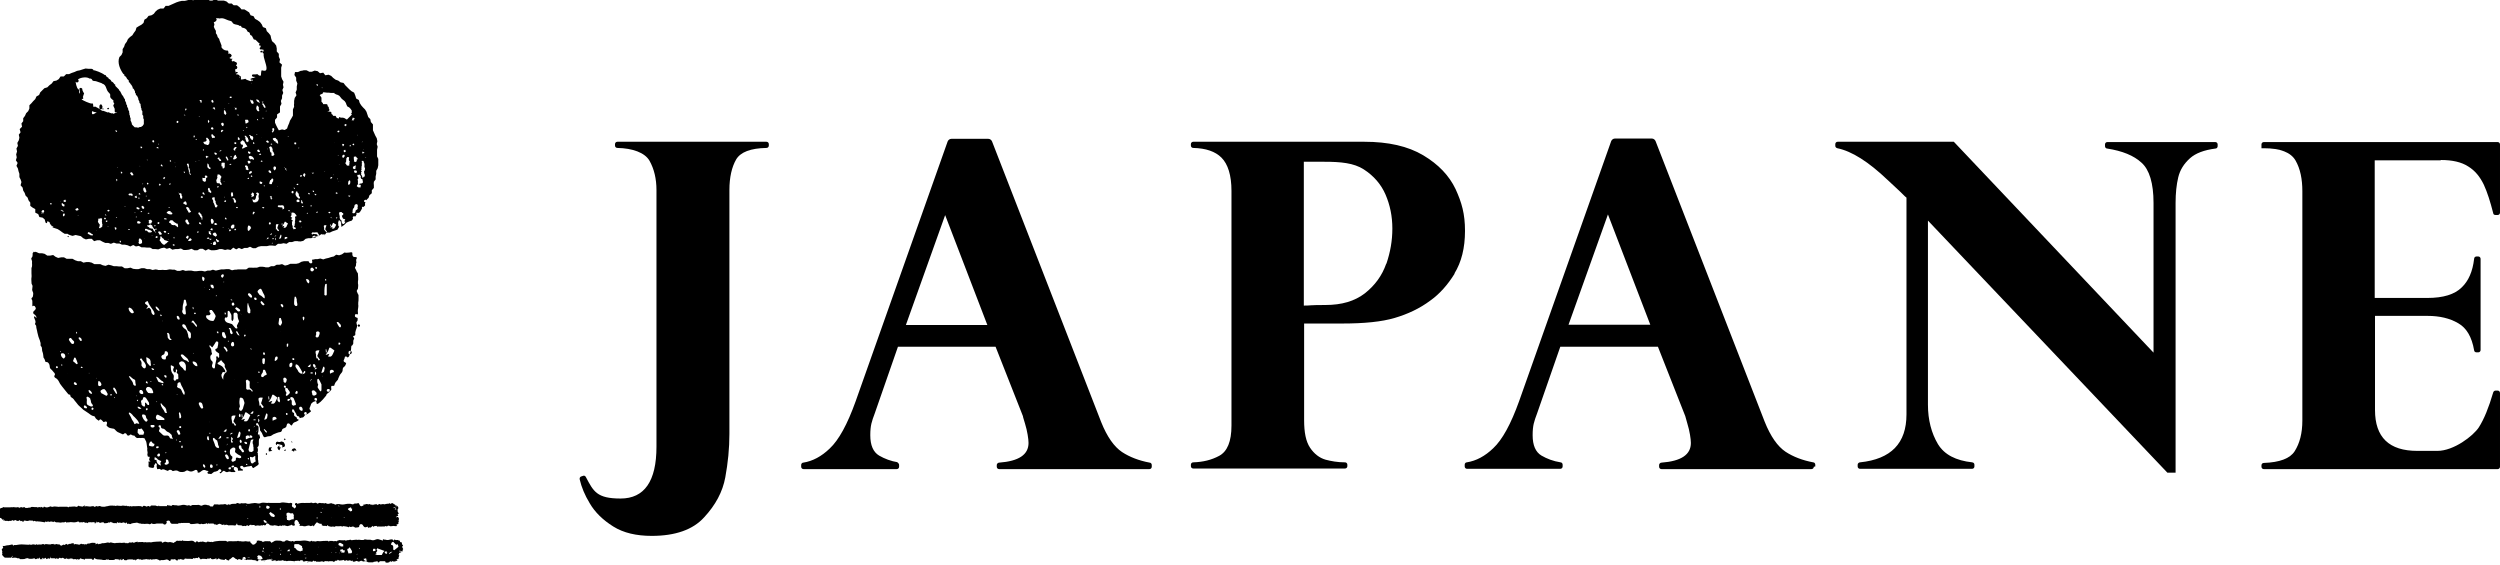
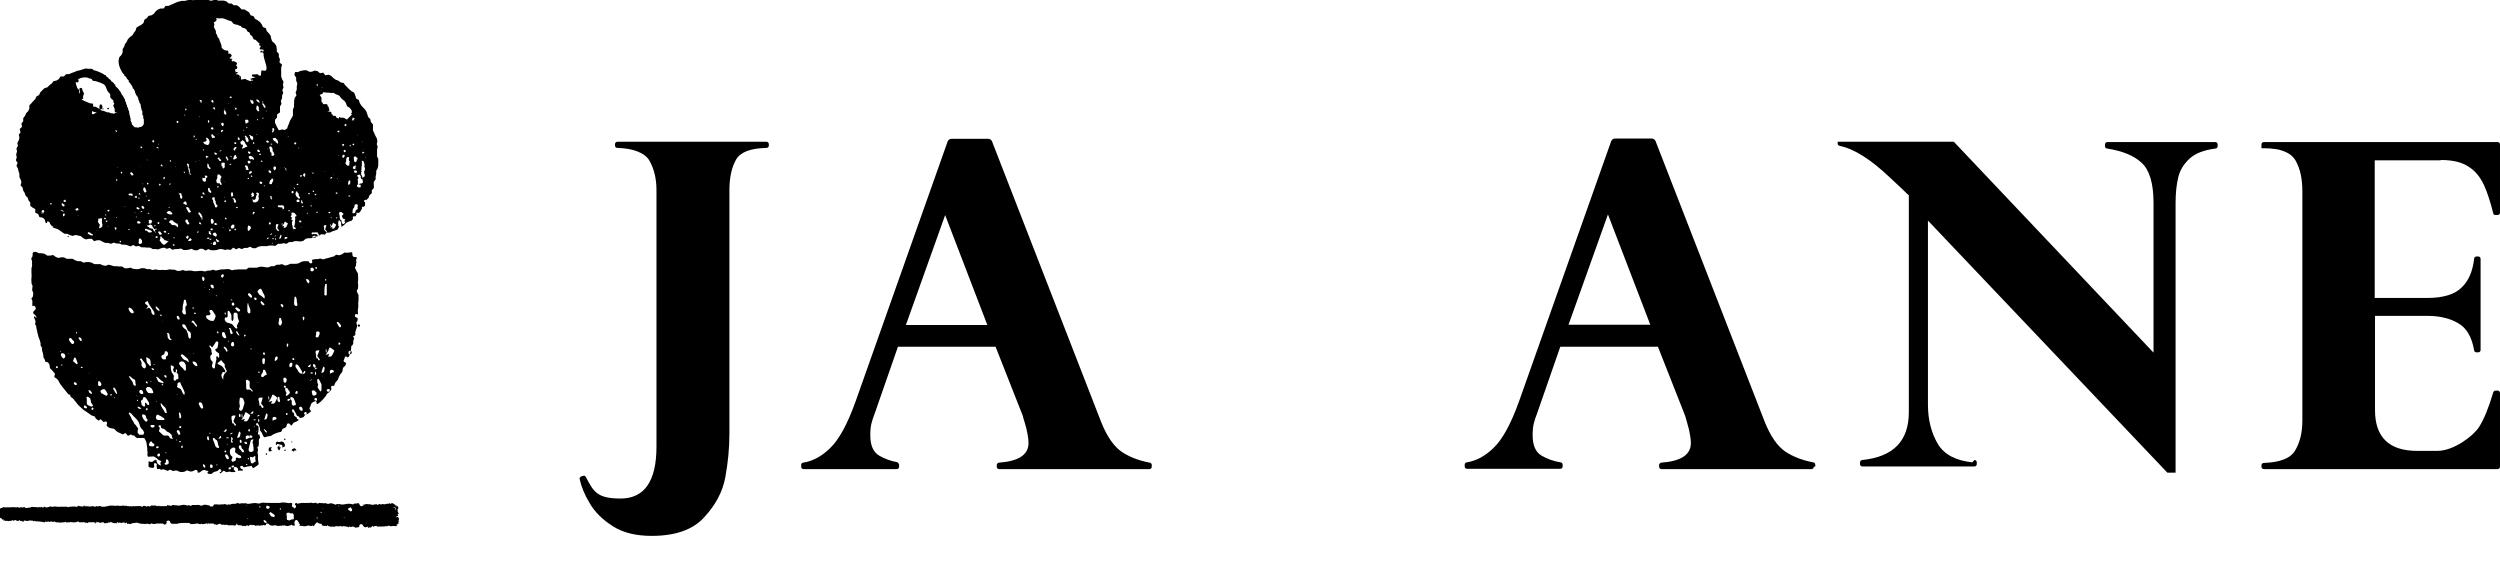
<svg xmlns="http://www.w3.org/2000/svg" id="_レイヤー_1" data-name="レイヤー_1" version="1.1" viewBox="0 0 850 192">
  <g>
    <g>
-       <path d="M124.2,68.9c0-.1,0-.2,0-.3l-.3.6c.1,0,.2-.1.3-.3Z" />
      <path d="M22.9,80.3c0,.4.4.1.5.4,0,0,0,0,0,0,0-.1,0-.2,0-.4,0,0,0,0,0,0h-.2c-.1,0-.2,0-.4,0Z" />
      <path d="M34.7,35.7c-.1-.1-.3-.2-.5-.2-.2,0-.3.3-.4.5,0,0,0,0,0,.2,0,.1,0,.4,0,.6,0,.1.1.2.2.3.2.1.5,0,.6,0,0-.2.1-.4.2-.5.1-.4,0-.6-.2-.9Z" />
      <path d="M79.1,21.3c.1,0,.3,0,.5,0,0,0,.2-.1.2-.2,0-.1,0-.3-.3-.3,0,0-.2,0-.4,0,0,0-.2.2-.2.2,0,0,.1.2.2.2Z" />
      <path d="M128.2,53.9v-1c0,0,0-1,0-1v-1s.2-1,.2-1l-.3-.9.2-1-.2-1-.5-.9-.4-.9-.4-.9v-1c0,0,0-1,0-1l-.7-.8-.2-1-.7-.7-.3-.9-.3-.9-.5-.8-.7-.7-.6-.7-.5-.8-.3-1-.9-.5-.3-1-.4-1-.9-.5-.7-.6-.7-.7-.7-.7-.6-.8-1-.2-.8-.6-.9-.3-.8-.6-.7-.7-.9-.4-1.1.2-.7-.9-1.1.2-.8-.7-1-.2-1,.4h-.9c0-.1-.9-.5-.9-.5h-1c0,.1-1,.2-1,.2l-.9.4h-1c0,0-.2,1-.2,1l.6.9v1c0,0,.4,1,.4,1l-.2,1v1c.1,0-.4,1-.4,1l.3,1-.6.9-.2,1v1c-.1,0,0,1,0,1l-.4.9v1c0,0,0,1.1,0,1.1l-.5.9-.5.8-.3.9-.4.9-.3.9-.8.5-.9-.2-1.1.3-.5-.9-.4-.8-.4-.9v-1c.1,0,.7-.8.7-.8v-1c0,0,1-.7,1-.7v-1s0-1,0-1l.5-.9-.2-1,.4-.9v-.9s.4-.9.4-.9l-.3-1,.4-.9-.2-.9.2-1-.5-.9-.3-.9v-.9c0,0,0-1,0-1v-.2s0-.9,0-.9l.3-1-.9-.8.2-1-.4-.9v-1c0,0-.7-.8-.7-.8v-1s-.2-1-.2-1l-.6-.8-.8-.7-.3-.9-.2-1-.6-.8-.7-.7-.3-1-1-.4-.4-.9-.6-.8-.8-.6-.9-.5-.5-.9-1-.3-.5-1-.8-.5-.8-.5h-1c0-.1-.7-.8-.7-.8l-.8-.6h-1.1c0,.1-.7-.6-.7-.6h-1s-.8-.7-.8-.7l-.9-.3h-1c0,0-1,0-1,0l-.9-.5-1,.5h-.9c0-.1-.9-.5-.9-.5l-1-.2h-1c0,.1-1,0-1,0l-.9.4-.9.2-1-.4-.9.4-.9.2h-1c0,0-.9.2-.9.2l-.9.3-.9.4-.9.4-.9.4h-1c0,.1-.7.9-.7.9h-1.1s-.9.4-.9.4l-.7.6-.6.8-.8.5-1,.2-.6.8-.8.5-.3,1.1-.7.6-.9.5-.8.5-.3,1-.6.8-.5.8-.8.6-.7.7-.4.9-.6.8-.3.9-.5.8v1.1s-.4.9-.4.9l-.7.7c-.8,2,.3,4.3,1.3,5.7h0c0,0,.4.3.4.3v.4c.1,0,.5.3.5.3l.2.3.2.4.3.3.3.3v.5c0,0,.4.3.4.3l.2.4.3.3.2.4.2.3v.4c.1,0,.4.3.4.3l.2.4.2.4v.4c0,0,.3.4.3.4v.4c.1,0,.4.3.4.3l.2.4.2.4v.4c.1,0,.2.4.2.4l.2.4v.4c.1,0,.4.4.4.4v.4s.1.4.1.4v.4c.1,0,.2.4.2.4v.4c0,0,.3.4.3.4v.4c0,0,0,.4,0,.4v.4c0,0,.3.4.3.4v.4s0,.4,0,.4l.2.4v.4c0,0,0,.4,0,.4v.4s0,.4,0,.4l-.2.3-.2.3-.3.2-.3.2h-.4s-.4.2-.4.2h-.3c0,0-.4-.1-.4-.1h-.5c0,.1-.3-.2-.3-.2l-.3-.3-.3-.3-.2-.3v-.4c-.1,0-.2-.4-.2-.4l-.2-.4v-.4c0,0,0-.4,0-.4l-.2-.4v-.4s-.2-.4-.2-.4v-.4s-.1-.4-.1-.4v-.4c0,0-.3-.4-.3-.4v-.4s-.2-.4-.2-.4l-.2-.4v-.4c0,0-.3-.4-.3-.4v-.4c0,0-.2-.4-.2-.4l-.2-.4v-.4c0,0-.3-.4-.3-.4l-.2-.4-.2-.4-.3-.3-.2-.4-.2-.4-.2-.4-.3-.3-.2-.4-.3-.3-.3-.3-.3-.3-.3-.3v-.4c-.1,0-.4-.3-.4-.3l-.2-.3-.3-.3-.4-.2-.2-.4-.3-.3-.4-.2-.2-.4-.4-.2-.3-.3-.2-.4h-.2c.1,0,0,.1-.1,0-1-.8-3.2-1.6-4.1-1.7l.3-.2-.7-.2h-1s-1-.1-1-.1l-1,.3-.9.3-1,.2-.9.4-.9.3-.9.4h-1c0,.1-.8.8-.8.8h-1.1s-.6.9-.6.9l-.8.5-1,.2-.6.8-.8.6-.7.7-1,.3-.7.7-.7.7-.4.9-.9.5-.4.9-.7.7-.6.7-.7.7v1.1c0,0-.4.9-.4.9l-.7.7-.4.9-.6.8v1s-.6.8-.6.8l.2,1.1-.8.8.3,1.1-.6.8.2,1-.2.9-.5.9.2,1-.5.9.2,1-.3,1,.2,1-.3,1,.6.9-.4,1,.5.9.2.9.3.9v1c-.1,0,.4.9.4.9l.3.9-.3,1.1.7.8.2,1,.5.8.3.9.7.7.3.9.6.8v1.1c0,0,.8.6.8.6l.9.5v1.2c0,0,1,.5,1,.5l.4,1,1.1.2.7.6.3,1.1.4.2c.1-.1.2-.2.1-.4,0,0,.1-.2.2-.3.2.1.5.3.7.4,0,.2,0,.4.2.4,0,0,0,0-.1.1,0,0,0,.1,0,.2h.3c0,0,.3.6.3.6.2,0,.4,0,.6.3-.1,0-.3,0-.4.1h0s.9.3.9.3l.9.3.8.5.8.6.8.5h1s.4.3.4.3c0,0,0,0,0,0,0,0,.1,0,.2,0,0,0,0,0,0,.1h.2c0,.1.9.3.9.3l1-.3.9.2.9.2.8.7.9.4,1-.2h1s.8.8.8.8l1-.3h1c0,0,.9.5.9.5l.9.4h1c0,0,.9.3.9.3l1-.4.9.3h1s.9.4.9.4h1s.9.2.9.2l.9.4,1-.5.9.5,1-.2.9.5h1s.9.1.9.1h1c0-.1.9.5.9.5h1s.9.1.9.1l1-.4,1-.2.9.4,1-.3.9.6,1-.2h.9s1-.2,1-.2l.9.5h.9c0,0,.9-.1.9-.1l.9-.3,1,.5h1c0,0,.9-.5.9-.5h.9c0,0,1,.6,1,.6l.9-.5,1,.4h1s.9-.1.9-.1l.9-.3h.9s1,.3,1,.3l.9-.2,1,.2.9-.8,1,.6.9-.5,1,.4.9-.4h1s.9-.4.9-.4l1,.5h.9c0,0,.9-.5.9-.5l.9-.2h1s1,0,1,0l.9-.2h1s1,.1,1,.1l.9-.7h1l.9-.2,1,.2.9-.6h1c0,0,.9-.3.9-.3h1c0,.1,1,.1,1,.1l.9-.2.8-.7.9-.2h1c0,0,.9-.4.9-.4l.9-.2.9-.3.8-.5.6.2c0-.2.1-.2.6,0,0,0-.2.1-.3.2h.1s.7-.9.7-.9h1.1c0,0,.8-.4.8-.4l.9-.3.9-.3.6-1h.1c-.1,0-.3-.1-.3-.2-.1-.2-.2-.4-.1-.6,0,0,0-.2,0-.2,0-.2-.2-.4,0-.5,0-.2.1-.4.1-.6.2,0,.4-.1.5,0,0,0,.1.2.2.3,0,.3.3.6.1.9.2.2.2.5,0,.8,0,0,0,0,0,0h.4c0,0,.8-.6.8-.6l.7-.7.9-.4.9-.3.4-.6c0-.2,0-.3-.1-.5,0,0,0-.1.1-.2.1,0,.3-.2.4-.3,0,0,.1.2.2.3l.3-.2.4-.8c0,0-.1,0-.2-.1,0-.3.3-.3.5-.2,0,0,0,0,0,.1l.7-.3.5-.8.3-.6s0,0,0,0c0-.1,0-.2-.1-.4.1-.2.3,0,.5,0l.6-.5v-1.1s.1-.1.1-.1c0,0,0,0-.2,0,0,0-.1,0-.2,0,0-.2,0-.4,0-.6,0,0,.1,0,.2-.1.1,0,.3-.2.4,0,0,0,0,0,.1.1h0c0-.1.8-.8.8-.8l.3-.9.8-.7v-1s.7-.8.7-.8v-1.1c-.1,0,0-1,0-1l.6-.8v-1s.2-.9.2-.9v-1s.5-.9.5-.9l.2-1v-1s0-1,0-1l-.2-1ZM12.8,73.3s0,0,0,0c0,0,.1,0,.2,0,0,0,0,0,0,0,0,0-.1,0-.2,0ZM14.9,72.5c-.3,0-.6-.1-.8.2,0-.3,0-.3.2-.3.2,0,.4,0,.6,0,0,0,0,0,0,0ZM14.9,72.3c-.2,0-.5,0-.8-.1,0-.5.2-.8.7-.8.2.2.4.5,0,.9ZM17.2,69.5c0-.1-.1-.2-.2-.3.2-.3.4-.1.6,0,0,.2-.2.4-.4.4ZM18.9,77.1s0,0-.1,0c.1,0,.2,0,.2,0,0,0,0,0,0,0ZM21.8,67c0,0,0,.1,0,.2,0,0,0,0,0,0,0,0,0-.1,0-.2,0,0,0,0,0,0ZM21.3,69c0,.3.3.5.6.5,0,.3.1.5-.1.7-.4,0-.6-.2-.8-.5,0,0,0-.1,0-.2,0-.1,0-.2-.1-.3.1,0,.3-.1.5-.2ZM20.5,68.4c0,0,.1,0,.2.1,0,0,0,0,0,0,0,0-.1,0-.2,0,0,0,0,0,0,0ZM20.5,71.5c0,0,.2-.1.3-.2,0,.1.2.2.3.2.3,0,.4.3.7.4-.2,0-.4,0-.6,0,0-.3-.5-.1-.6-.6ZM21,74s0,0-.1,0c0,0,0,0,0,0,0,0,0,0,.1,0,0,0,0,0,0,0ZM21.8,73.5c-.1,0-.2,0-.4,0,0-.2,0-.4,0-.6,0-.2.2-.3.3-.3.3,0,.4.1.3.4,0,0,0,.2,0,.3-.1,0-.2,0-.3.1ZM22.3,68.6c-.2.1-.3.1-.5,0,0,0-.2-.1-.3-.3.2-.1.4-.3.7-.5,0,.1,0,.2,0,.3,0,0,.2,0,.3.2,0,.1-.2.2-.2.3ZM39.3,44.3c.2,0,.3.1.5.2,0,0,0,.2,0,.2,0,0-.2.1-.3.2-.1-.2-.2-.3-.3-.5,0,0,0,0,0,0ZM26,71.5c0,0-.3,0-.3-.1,0,0,0-.2,0-.2,0,0,0,0-.1,0,0,0,0,0,0-.1.2-.1.5-.3.8-.4,0,.1.1.2.2.3.2.2.1.4-.1.5-.1,0-.4,0-.4.3ZM26.4,73.2c.2,0,.3,0,.2.2,0,0-.2-.1-.2-.2ZM31.4,80.1c-.3-.2-.6.1-.8-.3-.4,0-.5-.3-.8-.4,0-.3.2-.4.3-.5.3.1.5.2.7.3,0,0,.1.2.2.2.2.1.3.2.6.3,0,0,0,.2-.1.3ZM31.8,38.8c-.6.2-.6-.3-.5-1,.5.2,1,.4,1.6.4,0,0,0,0,0,0-.4.2-.8.5-1.1.6ZM32.7,78.4c.1,0,.2,0,.3.1q-.2,0-.3-.1ZM34.9,76.8c-.1.2-.3.3-.4.5-.1.1-.4,0-.4.3-.1,0-.3,0-.4-.1,0-.1,0-.2,0-.3.2-.2.2-.4.2-.7,0-.2,0-.3-.2-.4-.2-.2-.3-.5-.4-.7,0,0,0-.2,0-.3.2-.2.2-.4,0-.7.3,0,.7-.1,1-.2.2,0,.3,0,.4.2,0,.2,0,.3,0,.6,0,0-.2.2,0,.4,0,0,0,.2,0,.4,0,0,0,.1,0,.2,0,0,.1.2.2.3-.2.2-.3.3,0,.5ZM35.7,74.6c-.1,0-.3-.1-.3-.4,0-.2.3-.2.6-.1,0,.2,0,.4-.3.5ZM35.7,73c0,0,0-.1,0-.2.2.1.3.3.5.4-.3.3-.4-.2-.6-.2ZM36,75.3c0-.1,0-.2,0-.3.2,0,.3,0,.4,0,.2,0,.1.2.1.3-.1,0-.2.2-.3.2-.1,0-.2-.2-.3-.2ZM36.6,77s0,0,0-.1c0,0,.2,0,.3.1-.2.2-.2,0-.3,0ZM36.9,71.9c-.3,0-.3-.2-.5-.2.5-.5.5-.5.9-.1-.1,0-.2.3-.4.3ZM38.9,38.5c-.1.6-1-.4-.9.1,0,0-1.3-.5-1.3-.5.5.6-1.6-.7-2-.4-.2-.2-.4-.4-.6-.5-.4-.2-.8-.5-1.2-.7,0,0-.2,0-.3-.2-.2,0-.6,0-.9,0,0,0,0,0,0,0,0-.7,0-1.3-.5-1.1-.5.1-3.2-1.1-3.4-1.4,0,0,0,0,0,0,0,0,0-.1,0-.2.1,0,.3.1.4,0,0,0,.1,0,.1-.1,0,0,0-.1,0-.2-.1-.2-.2-.4,0-.6,0-.3.2-.6.3-.9-.3-.4-.4-.8-.6-1.2,0,0,0-.2,0-.3,0-.2-.2-.3-.4-.4-.1,0-.2,0-.4,0-.1,0-.2.3-.2.4,0,.3.2.7.2,1,0,.1,0,.3,0,.5,0,0,0,0-.1,0,0,0,0,0,0,0,0-.2-.2-.3-.2-.5,0-.2,0-.3,0-.5,0-.2,0-.3-.2-.4-.1-.1-.2-.3-.4-.4-.3-.7-.5-1.4-.6-2.2.1,0,.2.2.3.2.2.1.6,0,.7-.3.1-.2,0-.6-.2-.7,0,0,0,0,0,0,1.1-.8,3.2-.9,3.9-.3,0,0,.1,0,.2,0,.4,0,.7.2.8.6.3.3.7.2,1.2.3,1.1.4,2.2.7,2.1.8,1.7.5,1.1,2,2.4,3.2.8.7,0,1,.6,1.8.2.2.6.5.9.8-.1.2-.1.4,0,.6.1.2.2.4.4.6,0,0,0,0,0,0,0,0,0,0-.1-.1,0,0,0,0,0,0,0,0,0,0,0,0,0,0-.2,0-.2.1,0,0-.1.2,0,.3,0,0,0,.1,0,.2,0,0-.2-.1-.2-.2,0,0,0,0-.1,0,0,0-.1,0,0,0,.2.4.4.8.6,1.3,0,0,0,0,0,.1,0,0,0,0,0,.2,0,.1,0,.4,0,.6,0,.1.1.2.2.3.2.1.5,0,.6,0,0,0,0-.2,0-.3,0,.1,0,.2,0,.4ZM39.6,78.1c0,0-.2,0-.4,0,0-.2-.1-.3-.2-.5,0-.1,0-.3,0-.3,0,0,.2,0,.3,0,.1,0,.2.1.3.2,0,.2,0,.4-.2.5ZM39.4,74c.2-.2.3-.1.4,0,0,0,0,0,0,.1,0,0-.2,0-.3,0ZM39.6,61.6s0,0,0,0c0-.2,0-.5-.2-.8.3.1.5.2.5.4,0,.1-.1.3-.2.4ZM39.8,57s0,0,0,0c0,0,0-.1,0-.2,0,0,0,0,.2,0,0,0-.1.2-.2.2ZM40.1,65.1s0,0,0,0c0,0,0,.1,0,.2,0,0,0,0,0,0,0,0,0-.1,0-.1ZM40.2,82.9c0,0,0,.1,0,.2,0,0,0,0,0,0,0,0,0,0,0-.1,0,0,0,0,0,0,0,0,0,0,0,0h0ZM40.4,55.9s0,0,0,0c0,0,0,0,0,0,0,0,0,0,.1,0,0,0,0,0-.1,0ZM41,82.4c0,0-.2,0-.3-.1,0-.1,0-.3,0-.4.1-.1.2,0,.4,0,0,.1,0,.2,0,.4,0,.1,0,.2,0,.2ZM41.3,59c0,0-.1-.1-.3-.2.1,0,.2,0,.2-.1,0,0-.1-.1-.2-.2.1-.2.4-.2.6.2,0,.2-.2.3-.4.3ZM42.1,82.2c0,0,0-.1,0-.2,0,0,0,0,0,0,0,0,0,.1,0,.2,0,0,0,0,0,0ZM42.6,70.3c0,0-.2,0-.3,0,0,0,0,0,0-.1,0,0,.2,0,.3,0,0,0,0,0,.1,0,0,0,0,.1,0,.1ZM60.2,41.1c.3,0,.4,0,.5.4,0,0-.2.2-.3.3-.2.2-.2-.2-.4-.2,0-.2.1-.4.2-.5ZM59.7,56.6c0,0-.1.2-.2.3,0-.2,0-.3.2-.3ZM59.6,69.3v.2s0,0,0,0c0,0,0-.2,0-.2,0,0,0,0,0,0ZM59.5,55.5c0,0-.1-.2-.1-.2.2,0,.2,0,.1.2ZM57.7,54.4c.3,0,.4.2.5.5-.2,0-.3,0-.4.1-.1-.2-.1-.4,0-.6ZM58,62.3c0,.2,0,.4-.2.5-.2,0-.3,0-.3-.3.2,0,.3-.1.5-.2ZM57.7,70.4c0,0,.1.1,0,.2-.2.2-.4,0-.6,0,.2,0,.4-.1.6-.2ZM57,72c.2-.2.4-.4.8-.2-.1,0-.2,0-.2,0,0,0,.2,0,.3,0,.2,0,.2.2.1.4.1,0,.2,0,.3,0,.1,0,.3.2.3.4,0,.2-.1.3-.4.3-.5,0-.9,0-1.3-.4,0,0,0,0-.2,0,0-.2,0-.4.1-.5ZM57.5,77.6c0,0,0,.1,0,.2,0,0,0,0,0,0,0,0,0-.1,0-.2,0,0,0,0,0,0ZM56.7,74.3c0,.2,0,.3-.2.3-.1,0-.2,0-.3,0-.1,0-.2,0-.3,0,0-.1,0-.2-.1-.4.4-.2.7.3,1,.1ZM56.3,79.1c-.1,0-.3,0-.4,0-.1-.2-.2-.3-.3-.4.1,0,.2-.2.3-.2,0,0,.2,0,.3,0,.1,0,.3.2.3.3,0,.2,0,.3-.3.3ZM55.8,60.2q.3,0,.4.3s0,0,0,0c0,0-.1,0-.2,0,0,.2,0,.3-.1.4-.2,0-.3,0-.4-.2,0-.2.2-.4.3-.6ZM54.8,56c.2-.2.2-.2.3.1,0,0,0,0,0,0,.2.1.1.3.2.5-.4,0-.6-.2-.7-.5,0,0,.1,0,.2-.1ZM54.6,62.9c-.2.2-.4.3-.6,0,0-.1.2-.3.3-.5.1.1.3.3.4.4ZM54,48.8c0,.1,0,.2.1.3h-.3c0-.1,0-.2.2-.3ZM53.3,50.3c0-.1,0-.2,0-.3,0,0,.1,0,.2,0,.2,0,.4.2.5.4,0,0-.1,0-.2,0-.2,0-.5,0-.7-.1h0ZM53.8,64s0,0,0,.1c0,0,0,0,0,0,0,0,0,0,0,0,0,0,0,0,.1,0ZM52.9,50.9s0,0,0,0c0,0-.1,0-.2,0,0,0,0,0,0,0,0,0,.1,0,.2,0ZM52.7,76.5c0,0,.1.2.2.2,0,.3-.3.2-.5.2q0-.2.3-.4ZM52.1,47.7c.3,0,.3,0,.3.4.1.2,0,.3-.2.3-.3,0-.4-.1-.4-.4,0-.2,0-.3.3-.3ZM52.2,49.4c0,0-.1,0-.2,0,0,0,0,0,0,0,0,0,.1,0,.2,0,0,0,0,0,0,.1ZM51.7,75.3c-.1.2-.2.5-.3.7,0,0,0,0,0,0-.1,0-.6,0-.7,0-.2-.1-.2-.3,0-.6-.3-.3-.2-.5.1-.6,0,0,.2-.1.3-.1.2,0,.3.2.5.3,0,0,.2.2.2.3ZM50.2,72.7c0-.1,0-.2.1-.3.2-.1.3,0,.5,0q0,.4-.6.2ZM51.1,68c-.1.2-.2.3-.4.4-.1,0-.2,0-.4-.1,0-.2,0-.3.1-.4.2,0,.4,0,.6,0ZM50.3,54.4q-.3.2-.4-.1c.1,0,.2,0,.4.1ZM49.9,62.3c0,0,.1-.1.2-.2.2.1.3.2.4.3,0,.3-.3.3-.5.3,0,0,0-.2,0-.2-.1,0,0-.2,0-.2ZM49.8,66.6s0,0,0,0c0,.1,0,.3-.2.3,0,0,0,0,0,0,0-.3,0-.3.2-.4,0,0,0,0,0,0,0,0-.1,0-.2,0,0,0,0,0,0-.1,0,0,.1,0,.2.1,0,0,0,0,0,0,0,0,0,0-.1,0h0ZM48.7,62.4c0,.1-.2.2-.3.3q0-.4.3-.3ZM48.4,50.1c0,0-.1.1-.2.2-.2.2-.3.2-.4-.1,0-.1,0-.2,0-.4q.4,0,.6.3ZM47.8,72c0,0,.1-.2.2-.2.1,0,.2,0,.3,0,0,0,0,.2,0,.3,0,0,0,0,0,0,0,0,0,0-.1,0-.1,0-.3,0-.4,0,0,0,0-.2,0-.2ZM47.5,56.3c0,0,0,.2.2.3-.3,0-.2-.2-.2-.3,0,0,0,0,0,0ZM47.5,65.7c.1,0,.2.2.2.5-.2,0-.4-.1-.6-.2.1-.3.2-.4.4-.3ZM47,67.2c.1,0,.3,0,.4,0,0,0,0,.2.1.3h-.5v-.4ZM47.4,70.7c0,.1,0,.3,0,.4-.1,0-.2.1-.3.1-.3,0-.6-.2-.8-.5.1,0,.2-.2.3-.3.2.1.5.2.7.3ZM43.7,83.9s0,0-.1,0c0,0,0,0,0,0,0,0,0,0,0,0,0,0,0,0,0,0ZM44,78.2q-.4,0-.5-.3c.2,0,.3,0,.6,0,0,.2,0,.3,0,.3ZM44.3,66.4s-.1,0-.1,0c-.2.1-.4,0-.5-.2,0-.3.2-.4.5-.4.1,0,.3,0,.4,0,.2,0,.3,0,.4.2,0,0,.1.2.2.4-.3.2-.6.2-.8,0ZM45.4,59.3c0,.1,0,.3-.2.3-.2,0-.3.1-.5,0-.1-.2-.3-.5-.5-.7.3-.5.7-.4.9,0,0,.2.2.3.2.5ZM45.4,47.8c0,0,.1,0,.2,0,0,0,0,0,0,0,0,0-.1,0-.2,0,0,0,0,0,0,0ZM45.6,72.4c.2,0,.3-.2.4-.2,0,.3,0,.3-.4.2ZM45.8,67.1c0-.1,0-.3.1-.3.2-.1.3-.2.5-.3.1.2,0,.4.2.6,0,0-.2.3-.3.2-.1,0-.3-.1-.4-.2ZM46.3,83.2c0,0-.1,0-.2,0,0,0,0,0,0,0,0,0,.1,0,.2,0,0,0,0,0,0,0ZM46.1,73.8c.2-.2.4-.2.5,0-.2.2-.3,0-.5,0ZM46.7,75.9c0-.2-.2-.4,0-.6.4-.3.7,0,1.1.2,0,.2,0,.4-.3.5-.2,0-.4,0-.6,0,0,0-.1,0-.1-.1ZM48.3,82.5c0,0,0,.2,0,.2-.2,0-.4.1-.5.2-.3.1-.6,0-.6-.2,0-.2-.1-.3-.3-.3.1,0,.2,0,.3-.1,0-.2,0-.3,0-.5-.1-.2-.1-.2.1-.5,0,0,0-.1,0-.1,0-.1.3-.2.4-.1.2.2.4.3.5.5,0,0,.1.2.1.3,0,.1,0,.2,0,.3,0,0,0,.2,0,.4ZM48.4,83.7s0,0,0,0c0,0,0-.1,0-.2,0,0,0,0,0,0,0,0,0,.1-.1.2ZM48.7,71c-.4,0-.4-.4-.6-.6,0,0,.1,0,.2-.1,0,0-.1,0-.2-.1,0-.2.1-.2.3-.2.1,0,.2,0,.3.1,0,0,.1.2.2.2.2.3.2.4,0,.7ZM49,79.9s0,0,0,0c0,0,0,.2,0,.3,0,0,0,0,0,0,0,0,0-.2,0-.2ZM49.2,81.2q-.1-.1,0-.3v.3ZM48.6,64.6c0,0,.1,0,.2-.1,0,0-.1,0-.1-.1,0,0,0,0,0-.1,0,0,0,0,0-.1,0-.2.1-.3.3-.5.3,0,.4.3.5.5,0,.3.3.5.2.7,0,.2,0,.2.2.3-.1,0-.2,0-.3.1,0,0,0,0,0,.1-.4.1-.5.1-.9-.8ZM50.7,79.1c-.2-.1-.5-.3-.6-.5-.2-.2-.3-.3-.6-.1,0-.1-.2-.2-.2-.3,0,0,0-.2,0-.3,0,0,.1-.1.2-.1.2,0,.5,0,.7.2,0,0,.2.1.3.1.4,0,.7.2,1,.4.1,0,.1.3.2.4-.1,0-.3,0-.4.1-.2.1-.4,0-.5,0ZM51.8,80.1c0,0-.1,0-.2,0,0,0,0-.1,0-.1,0,0,.1,0,.2,0,0,0,0,0,0,.1ZM52.5,78.6c0-.1-.2-.2-.4-.3,0-.2,0-.4-.3-.6-.3.2-.6-.3-.8,0-.1-.1-.2-.3-.3-.4,0,0-.2-.1-.3-.2-.2,0-.3-.2-.4-.4,0,0,0-.1,0-.2,0,0,.1.1.2.2.3-.1.6-.2.9-.4.2.1.4.2.7.4,0,0,0,.1-.1.2,0,.2.4,0,.3.4,0,.1.3.2.3.4,0,.2.3.2.5.3,0-.1.1-.2.2-.3.3,0,.2.2.2.4-.2,0-.3,0-.5,0,0,.1,0,.3,0,.4,0,.1.1.2.2.3-.2,0-.4,0-.5-.3ZM52.8,79h.3c0,0-.1.2-.2.3,0-.1,0-.2-.1-.3ZM53.5,80.6c0,.1.1.2,0,.3,0,0,0,0,0,0-.1,0-.2,0-.4,0,0,0,0,0-.1,0-.2,0,0-.3-.1-.4.2-.2.4-.3.7-.2-.1,0-.1.1-.1.2ZM53.6,76.1c0-.2,0-.3,0-.5.2,0,.3-.2.5,0,.2.2.2.2,0,.4-.1.2-.3.2-.5.1ZM54.1,79.5c0-.1-.2-.3-.3-.4,0,0,0-.2,0-.3,0-.1.7-.2.7,0,.2.2.3.4.5.6,0,.1,0,.3-.2.4,0,0-.2,0-.3,0-.2,0-.3,0-.4-.2ZM57.1,82.3c-.2,0-.2,0-.3.2,0,.1-.2.2-.4.3-.1,0-.2.2-.3.3-.2.2-.5.1-.7,0,0,0-.2-.2-.3-.3-.2-.1-.3-.3-.4-.5,0-.2-.3-.3-.4-.4,0-.2,0-.5.2-.7,0,0,0-.2,0-.3,0-.2,0-.4,0-.5.1,0,.2,0,.4,0,0,.2.2.4.3.5,0,0,.2.2.3.2.1,0,.2.2.3.4,0,0,.2.2.3.2.4,0,.8.3,1.2.4,0,0-.1.2-.2.2ZM57.3,81.5c0,0-.1,0-.3,0q.2-.2.4,0c0,0-.1,0-.2,0ZM57.4,79.6c-.1,0-.3-.1-.5-.2.2,0,.3-.1.5-.2,0,.2.3.2,0,.4ZM58.8,83.5c0,0,0-.2-.1-.3.2-.2.4-.2.6-.1,0,0,0,.2.1.4h-.6ZM59,80.7c0,0,.1-.1.2-.2,0,0,0,.1,0,.2.2,0,.2.2,0,.4,0-.1-.3,0-.1-.3,0,0-.1,0-.2-.1ZM60.3,77.3c-.1-.2-.3-.4-.4-.5-.2-.1-.4-.2-.6-.3,0,0-.2.1-.3.1,0,0-.1-.1-.2-.1,0,0-.2,0-.3,0,0,0-.1-.2-.2-.2-.2,0-.2-.2-.2-.3,0,0-.2-.1-.3-.2-.1,0-.2,0-.3-.1,0-.4.2-.6.5-.8.1,0,.3,0,.5,0,.3,0,.4.3.6.5.2.1.4.3.6.4,0,0,.2,0,.2.2.1,0,.2,0,.3,0,.3,0,.2.3.3.5,0,.1,0,.2.1.4,0,.1-.2.2-.3.4ZM62,67.5c-.1,0-.3,0-.5.1,0-.2-.3-.4-.3-.6,0-.2,0-.4,0-.7,0,0-.2,0-.2,0,0-.2,0-.4-.1-.5,0,0,0,0,0,0h0s0,0,0,0h0s0,0,0,0c0,0-.2-.2-.3-.3,0,0,0,0,.1,0,0,0,.1,0,.2.2,0,0,0,0,0,0,0,0,0,0,0,0,.2,0,.4,0,.5,0,.2,0,.3.1.3.3,0,.2.2.3,0,.4.1,0,.1.2.2.3.1.1.2.3,0,.5,0,0,0,.1,0,.2ZM64.6,71.5c0,0,.1.2.2.2.2.2.2.3,0,.4-.1,0-.3.2-.4.2-.3,0-.3,0-.4-.3,0-.2-.2-.3-.3-.5-.1-.2-.2-.5-.4-.7,0-.2,0-.3.1-.4.1,0,.2,0,.4,0,.3.1.4.4.6.6,0,0,0,.2,0,.3.1,0,.2,0,.2.1ZM63.5,55.9c0-.3.3-.2.5-.3.3.4.3.9.1,1.4.3.2.4.4.4.7,0,.1,0,.3.1.3.1.1,0,.2,0,.3,0,.1-.1.2-.2.2,0,0,0,0,0,0,0,0,0,0,0,0,0,0,0,0,0,0,0,0,0,0,0,0,0,0,0,0,0,0,0,0,0,0,0,0,0,0,0,0,0,0,0,0,0,0,0,0,0,0,0,0,0,0,0,0,0,.1,0,.2,0,0,0,0,0,0,0,0,0,0,0,0,.2,0,.3.2.4.2,0,.1-.3.2,0,.3,0,0,0,0,0,0,0,0,0,0,0,0,0,0,0,0,0,.1,0,0,0,.1.1.2,0,0-.2,0-.3,0,0-.1,0-.2-.1-.3,0,0,.1-.1.2-.2-.1,0-.3,0-.4,0,0-.2,0-.4-.1-.5,0-.2,0-.2.2-.1,0,0,0,0,0,0,0,0,0,0,0,0h0s0,0,0,0c0,0,0,0,0,0,0,0,0,0,0,0,0-.1-.3-.1-.2-.4,0,0,0,0,.1.1,0,0,0,0,0,0,0,0,0,0,0,0,0,0,0,0,0-.1,0,0,0,0,0,0-.2,0-.3-.4-.2-.6,0-.1-.3-.2-.1-.4-.2-.1-.1-.3-.2-.5,0,0,0-.2,0-.3,0,0,0,0-.2,0,0-.2-.1-.4,0-.6ZM63.5,64.3s0,0,0,0c0,0,0,.1,0,.2,0,0,0,0,0,0,0,0,0-.1,0-.2ZM63.1,36.9c0,0,.1-.1.2,0,0,0,.1.1.1.2,0,.3-.1.4-.5.4,0-.2.1-.3.2-.5ZM63.2,37.7c0,0,0-.2,0-.3,0,.2.1.2,0,.3ZM62.6,39c.1,0,.4,0,.4.3-.2,0-.4-.2-.5-.2,0,0,0,0,0,0ZM62.9,58.5c0,.1-.1.2-.2.4-.1-.2-.2-.3-.3-.5.2,0,.3,0,.5,0ZM62.5,68.9c0-.1.1-.2.2-.3.2-.2.5-.2.6.1.1.2.2.5.2.7,0,0,0,.2-.1.2-.1,0-.2.1-.4,0-.2-.2-.4-.3-.7-.4,0-.1,0-.3,0-.4ZM63.1,75.5c-.2-.5,0-.8.4-.9,0,0,0,0,.1,0,.2.2.4.4.4.7,0,.1,0,.2.1.2.1.1.2.3.3.5,0,0-.1.2-.2.3-.4,0-.7,0-.8-.5,0-.1-.2-.1-.3-.3ZM63.6,81.1c-.1,0-.2-.2-.4-.3,0-.1.1-.2.2-.3.2-.4.2-.4.6-.3,0,0,0,0,.1,0,0,.1,0,.3,0,.4,0,.3-.3.7-.6.6ZM63.9,82c.1-.4.4-.7.7-1,.3,0,.5.3.6.5-.3.5-.7.5-1.2.4ZM65.9,46.5s0,0-.1-.1c0-.1,0-.2.1-.3.1,0,.2,0,.3,0,0,.1,0,.2,0,.4,0,0,0,.2-.2.2,0,0-.2,0-.2-.1ZM66.2,59.1s0,0,0,0c0,0,0-.1,0-.2,0,0,0,0,0,0,0,0,0,.1,0,.2ZM66.6,71.3s0,0,0,0c0,0,0,0,0-.1,0,0,0,0,0,0,0,0,0,0,0,.1ZM66.4,54.9c.2,0,.3,0,.3.2-.1,0-.2-.1-.3-.2ZM66.5,47.6c0-.1.1-.2.2-.4,0,0,.2.2.2.2,0,.2-.2.2-.4.2ZM102.1,45.8c0,0,.1,0,.2,0,0,0,0,0,0,0,0,0-.1,0-.2,0,0,0,0,0,0-.1ZM102.4,59.6c.1,0,.3,0,.3.1,0,0,0,.3-.1.3-.2,0-.3,0-.6.1,0-.4.1-.5.4-.6ZM101.7,50.1s0,0,0,0c0,0,0,.1,0,.3,0,0-.2,0-.3,0,0-.1.1-.2.2-.2ZM101.1,62.5c.1,0,.2,0,.3,0,0,0,0,.2,0,.3,0,.2-.2.1-.3.1,0,0-.2,0-.3-.1,0-.1.1-.2.2-.3ZM100.1,48.5c.2-.2.4,0,.6,0,0,.2,0,.4,0,.5q-.3.2-.6,0c0,0-.1-.4,0-.5ZM100.3,64.1c0,0-.2,0-.3.2,0-.2-.1-.3-.2-.5.3,0,.4,0,.5.3ZM99.3,64.9c.6.1.6.2.4.8-.1,0-.2,0-.4,0,0,0-.2-.2-.2-.3,0-.2.1-.3.2-.5ZM98.2,68.7s0,0,0,0c0,0,0-.1,0-.2,0,0,0,0,0,0,0,0,0,.1,0,.2ZM98,46.3c0,0,.1.1.2.2-.2,0-.3,0-.5,0,0,0,0,0,0,0,.1,0,.2-.1.3-.2ZM97.4,57.8s0,0,0,0c0,.1,0,.2,0,.3,0,0,0,0-.1,0,0-.1,0-.2,0-.3ZM97.4,57.4c0,0,0,.2-.1.3,0,0-.1,0-.2,0,0,0,0,0,0-.1,0,0-.3,0-.2-.2,0-.1.2-.2.3-.2,0,.1.2.2.2.3ZM96.9,57.1c0,0-.2,0-.3,0,0-.2.2-.2.3,0ZM93.4,46.9c.2-.1.2,0,.3,0,0,.1.2.3.3.4,0,0,0,0,0,0,0,0,0,0,0,0,0,0,0,0,0,0,0,0,.2.1.3.2,0,.2,0,.3.2.5,0,.1,0,.3,0,.5,0,0,.2,0,.3,0-.2,0-.3.1-.2.3-.1,0-.2,0-.3,0-.2-.1-.3-.4-.6-.4,0-.2,0-.4-.2-.4,0,0-.1,0-.2,0,0,0,0,0-.1,0,0-.1,0-.3-.3-.4,0,0-.1-.3-.2-.4.2-.1.3-.4.6-.3,0,0,0,0,0,0ZM94.4,59.7c0,0,0-.1,0-.2,0,0,0,0,0,0,0,0,0,.1,0,.2,0,0,0,0,0,0ZM94.4,63.5q-.2-.1,0-.3c0,.1,0,.2,0,.3ZM92.5,44.6c0,0,.2,0,.3-.2h-.2c0-.2,0-.5,0-.8,0,0,.1,0,.2,0,.2,0,.4-.1.4.2,0,.2.1.3,0,.5-.1.3-.3.5-.4.7,0,0-.2,0-.2,0,0,0-.2-.1-.2-.2,0,0,.1-.1.2-.2ZM92.2,37.4c0,0,0,.1.1.2,0,0,0,0,0,0,0,0,0-.1-.1-.2,0,0,0,0,0,0ZM92.2,48.8c.1,0,.2.1.4.2-.2.2-.4.3-.6,0,0,0,.1-.1.2-.2ZM91.7,49.8c.1,0,.2,0,.4,0,.3,0,.2.4.5.5,0,.1.1.3-.1.4.1,0,.2.1.3.2-.2.3-.2.4,0,.6.1.1.3.3.3.6,0,0,.1.2.2.3,0,.2-.1.3-.2.4,0,0,0,0,0,0-.1.1-.2.2-.4.2-.2,0-.4,0-.4-.2,0-.3,0-.6,0-.9-.3,0-.4-.2-.5-.5-.1-.4,0-.9-.3-1.2,0-.2.1-.3.3-.3ZM91.6,34.6s0,0,0,0c0,0-.2,0-.2,0,0,0,0,0,0,0,0,0,.1,0,.2,0ZM72.3,7.5h.6c0,0,.5-.3.5-.3l.3-.5-.3-.5h0c.7,0,1.2,0,1.2.1,1.5-.4,2.2.5,3.7.8.9.2.5.8,1.4,1.1.4.2,1.5.2,1.7.6,0-.1,0,0,0,0,.1,0,.5,0,.5,0,0,0,.3.5.3.5,0,.2,1.4,0,1.9,1.3.2.5.5.1.8.6,0,0,.2.7.2.7.8.2.7.8,1.2,1.5.3.4.3-.3.3,0,.6.2,1.3,1.4,1.9,1.5,0,0,0,0,0,0,0,0-.2,0-.2,0,0,0,0,0,0,0,0,0-.1,0-.2.2,0,0,0,.2,0,.3,0,0,.1,0,.2.1,0,0,.2,0,.3,0,0,0,0,.1,0,.2,0,.1,0,.2,0,.3,0,0-.2.2-.3.3,0,0,0,.2,0,.3.2.2.3.3.6.2,0,0,.1,0,.2,0,0,0,0,0,0,0,0,0,.1,0,.2.1,0,0,.2,0,.3,0,0,0,0,.1,0,.2,0,.1,0,.2,0,.3,0,0-.2.2-.3.3,0,0,0,.2,0,.3.1.1.2.2.4.2-.5,1.3,1.6,4.8.7,5.7-.3.3-1,.1-1.4,0-.3.3-.2,1.3-.3,1.8,0,0,0,0-.1,0-.2,0-.4,0-.5,0,0,0,0,0,0,0,0,0,0,0,0,0-.2-.2-.4-.3-.6-.5-.4.1-.8.1-1.2.1,0,0-.2,0-.2,0-.2,0-.3,0-.4.2,0,0-.1.2,0,.3,0,.1.2.3.3.3.3,0,.6,0,.9.1,0,0,0,0,0,0-.3.1-.6.2-.7.3,0,0-.1,0-.2,0-.3,0-.5.2-.8.3,0,0,0,0,0,.1,0,0,0,.2.1.2,0,0,.1,0,.2,0,.2,0,.3,0,.5,0,0,0,0,.2,0,.3,0,0,0,0,0,0-.2,0-.4-.1-.6,0,0,0-.1.2-.2.2h0s0,0,0,0c-.5-.2-1.7-.5-1.7-.8,0,0-.4,0-.5.1-.4,0-.7.2-1.1.1,0,0,.1-1.2,0-1.2-.5.2-.1,1.1-.3.6,0,0,0,0-.2,0l.2-.4-.3-.5-.5-.2h-.5c-.1-.5-.3-1.1-.4-1.7h.1s.5-.2.5-.2l.2-.5-.2-.5h-.3c0-.1.1-.2.1-.2l.3-.5-.2-.5-.5-.2h-.6s-.4,0-.4,0c0-.3-.1-.5-.2-.6,0,0,.4-.4.4-.4-.3,0-.8,0-1.1-.3l.5-.3.3-.5-.3-.5-.5-.2h-.5c0,0,.2-.4.2-.4l-.2-.6h-.5c0-.1-.5-.1-.5-.1l-.7-.4-.5-.6v-.8c-.1,0-.3-.7-.3-.7l-.3-.7-.2-.7-.5-.6-.2-.7-.4-.6v-.8s-.4-.7-.4-.7l-.3-.7.2-.8-.2-.7v-.7c0,0-.1,0-.1,0h0ZM89.7,36.3c0,0-.2-.1-.2-.2,0,0,0-.2,0-.3-.1,0-.2-.1-.3-.2,0-.2,0-.4.2-.6.4.5.8.9.9,1.5,0,0-.1.1-.2.2,0,0-.2,0-.3-.2,0,0,0-.2-.1-.2ZM89.2,40.4c0-.2,0-.3.1-.4.2,0,.4.1.3.3,0,0-.2,0-.4,0ZM89.6,40.5s0,0,0,0c0,0,0,0,0,0,0,0,0,0,0,0,0,0,0,0,.1,0ZM88.2,34.7c.2-.1.2,0,.2.2-.8-.1-1.2-.5-1.3-1.1.5,0,.9.2,1.1.7,0,0,0,.1-.2.2,0,0,0,0,0,0ZM87.3,35.9c.3,0,.5.1.6.5,0,0,.1.2.2.3-.2.2-.2.4,0,.7.1.1,0,.3,0,.4-.1.1-.2,0-.4,0-.3-.1-.3-.4-.5-.6-.2-.4,0-.8.1-1.2ZM87.8,40.9c0,0-.2,0-.2,0,0,0-.2-.2-.2-.3,0-.2.2-.2.3-.1,0,.1,0,.2.1.4ZM87.3,45.8c.1,0,.2,0,.2,0,0,0,0,.1,0,.1,0,0-.2,0-.3,0,0,0,0-.1,0-.2.1,0,.2,0,.2,0ZM88,50.9c0,0,.1,0,.1.1,0,.2.4.3.3.6-.7.2-.7.1-1-.4.2-.3.3-.4.6-.3ZM88.3,52.2c.2,0,.4,0,.5.4-.3.1-.5,0-.8,0,.2-.2.3-.3.3-.3ZM88.8,46.6s0,0,0,0c0,0,0,0,.1.1,0,0-.1,0-.1,0,0,0,0,0,0,0ZM88.7,54.7s0,0,.1-.1c.1,0,.3,0,.4.1,0,.1,0,.2,0,.3-.2.1-.4,0-.6-.2,0,0,.1-.1.2-.1ZM89,34.6c.2,0,.3,0,.5-.1.1.3-.2.3-.3.4,0,0-.1-.2-.2-.3ZM83.2,46.2c.2,0,.3-.1.4,0,.1,0,.1,0,.2.2,0,.1.1.2.2.3.2.1.4.2.3.5,0,0,0,.2.1.2.1,0,.2.2.1.3,0,0,0,.2.1.3-.2.1-.4.2-.6.4-.1-.1-.2-.3-.3-.4-.1-.3-.2-.6-.3-.9.2-.4-.1-.6-.3-.9ZM83.6,42.1c-.2-.4-.2-.5-.2-.9,0,0,0,0,0,0-.2-.1,0-.3,0-.5.2,0,.5,0,.7,0,.3,0,.3.3.4.5,0,.2,0,.4-.2.5-.2,0-.4.2-.6.3ZM84.1,43.3c0,0-.1.2-.3.3,0-.2-.1-.3,0-.4,0-.1.2-.1.3,0ZM85.5,34.1c.2,0,.4,0,.5.1,0,.2.2.3.1.5,0,0,.2.2.2.3,0,0-.1.2-.3.3-.1,0-.3,0-.4-.1,0,0-.2-.1-.2-.2,0-.2-.2-.3-.2-.4,0,0,0-.2,0-.2,0,0,0-.2,0-.2,0,0,0,0,0,0,0,0,0,.1-.1.2,0-.2,0-.3,0-.5.2,0,.3,0,.3.2ZM85.4,28.3c0,0,.1,0,.2-.2,0,.2,0,.3-.1.2,0,0,0,0,0,0ZM86.3,39c0,0,0,.2,0,.2,0,0,0,0,0,0v-.2s0,0,.1,0ZM85.2,46.1c0,.1.3.1.5.2,0,0,.1,0,.2,0,.1.3.4.6.1.9,0,0,0,0,0,.1,0,.2,0,.2-.2.4,0,0,0-.1-.1-.2,0,0-.1.2-.2,0-.1-.1,0-.3-.3-.4-.1,0-.2-.3-.2-.4,0-.1,0-.2,0-.4,0,0-.3-.1-.3-.4.2,0,.3-.1.5.1ZM85.2,51.8c0,.2-.1.3-.2.5-.4,0-.6-.2-.7-.5,0-.1.1-.2.2-.4.2.1.4.3.6.4ZM84.4,54.7c.1-.1.3,0,.4,0,.1,0,.3.2.4.3,0,.3-.2.5-.4.6,0,0-.2,0-.4,0,0-.2,0-.3-.2-.5,0-.2,0-.3.1-.4ZM84.7,58.7c0-.3.5-.6.8-.5.2,0,.2.5,0,.6-.2.1-.4.2-.6.4-.1-.2-.3-.3-.2-.5ZM85.3,59.7c.2-.1.4,0,.5.2,0,.3-.3.2-.5.2v-.4ZM85.3,54.2c-.3,0-.5-.2-.6-.5,0-.1-.1-.2-.2-.3.1-.2.3-.4.5-.4.2,0,.5,0,.6.2,0,0,0,0,0,0,.3,0,.4.3.6.5.2.2.2.5-.1.7-.2-.4-.6-.3-.8-.3ZM86.2,49c0-.1-.1-.2-.2-.4,0-.1.1-.2.2-.3,0,0,0,0,0,0,0,.1.3.2.3.4,0,.2-.2.3-.4.3ZM82.8,44.3c0,.1,0,.3-.2.2,0,0,0-.2,0-.3.1,0,.2,0,.2.1ZM82.4,40.5c0,0,0,0,0-.1,0,0,.1-.1.2-.2,0,0,0,0,0,0,0,0-.2.1-.2.2ZM80.2,68.8s-.2.1-.3.2c-.4-.2-.4-.5-.4-.8,0-.2,0-.4-.3-.5,0,0,0-.1-.2-.3.3,0,.5,0,.7,0,.2.3.3.5.5.8.2.2,0,.4,0,.6ZM78,33.2c0-.1.2-.3.3-.5,0,0,0,.1.1.2.1,0,.3,0,.5,0-.2.5-.5.6-.9.2ZM78.7,53.5c-.2,0-.3-.1-.4-.3.2-.1.3-.1.5,0,0,.1,0,.2-.2.3ZM78.6,55.6v.4c-.2.1-.4,0-.6,0,0-.4.4-.2.6-.3ZM78.6,65.7c0-.1.1-.2.2-.4.2,0,.3.2.4.4,0,.2,0,.5.1.7,0,.1-.2.4-.3.4-.1,0-.2,0-.4,0,0-.3,0-.6-.1-.8,0,0,0-.2.1-.2ZM79.7,54.2c-.1,0-.3,0-.5-.1.1-.2.2-.4.3-.7,0,0,0,0,0-.2,0,0,0,0,0,0,.1-.1.2-.2.3-.4.1-.2.3-.2.4,0,0,.1.1.2.1.3,0,.1,0,.2.1.2.2.2.2.3,0,.5-.2.2-.4.3-.7.4ZM80,50.9c0,0,0,0,.1.1,0,0-.2.2-.3.2-.2,0-.5-.4-.4-.6.1-.2.3-.4.5-.6,0,0,.3,0,.4,0,0,0,.1.2.2.2-.2.2-.4.4-.6.6ZM79.8,36.7s0,0,0,0c0,0,0,0,0,.1v-.3c0,0,.1.1.2.2,0,0,0,0,0,0h0s0,0,0,0q.2-.1.5,0c-.2.2-.1.3,0,.5-.3,0-.6.1-.7-.1,0-.1.2-.2.2-.3,0,0,0,0,0,0ZM80.4,48.8c-.4.4-.7.2-.8-.3,0,0,.2,0,.3-.1,0,0,.2,0,.4,0,0,.2,0,.3,0,.4,0,0,.1,0,.2,0ZM79.6,43.8s0,0,0,0c0,0,0,0,0,0,0,0,0,0,0-.1h0c0,0,0,.1,0,.1ZM80.5,39.1c0,0,.1,0,.2-.1,0,0,.2,0,.2-.1,0,0,.2.1.3.2,0,0-.1.1-.1.2,0,0,0,0,0,0,0,0-.2,0-.5-.2ZM77.9,35.1c0,0,0,.2-.2.2,0-.1.1-.2.2-.3,0,0,0,0,0,0ZM75.9,42.9c-.2,0-.4,0-.5-.3,0-.1-.2-.3-.3-.5.1,0,.2-.2.4-.4,0,0,0,0,0,0,.1.1.4,0,.5.2,0,.2,0,.3.1.5,0,0,0,.1.1.2-.1,0-.2,0-.3,0ZM76,44.5c-.2,0-.3.1-.4.2-.1,0-.2.2-.3.3-.3-.4-.3-.5.2-.9.2.1.3.2.5.4ZM76.1,38.5c0,0,.2,0,.2,0,0-.1-.2-.2-.2-.3,0-.2,0-.4.2-.6,0,0-.2,0-.2-.2.1,0,.2,0,.3.1,0,0,0,0,0,0h0c.2,0,.2.3.3.4.1.2.2.3.2.5,0,0,0,.2.1.2-.1.1-.2.3-.3.5-.2-.2-.4-.3-.6-.5ZM76.5,36.8c0,.2,0,.2,0,.4,0,0-.1-.1-.1-.2,0-.2,0-.2.2-.3ZM74.5,54c0,0,.2,0,.3,0,0,0,.1,0,.1.2,0,0,0,0,0,0,0,0,0,0,0,0,.2,0,.3.2.3.5-.3.1-.5,0-.7-.1,0,0,0-.3-.1-.4,0,0,0,0-.2,0,0-.1-.2-.3-.3-.4.6-.4.7-.3.8.1,0,0-.1,0-.2,0,0,0,0,0,0,0ZM73.8,44.3s0,0,0,0c0,0,0,0,0,.1,0,0,0,0,0,0,0,0,0,0,0-.1ZM74.7,35.3s0,0,0,.2c0,0,0-.2,0-.3,0,0,0,0,0,0,0,0,0,.1,0,.2ZM74,70c-.2.2-.3.4-.5.6-.4-.2-.5-.2-.4-.6,0,0-.2-.2-.2-.3,0-.3-.2-.6-.4-.9,0,0,0-.1,0-.2,0-.2,0-.5-.2-.7-.1,0-.2-.4-.2-.6q.4-.3.9-.2c0,.2,0,.4,0,.6,0,.2,0,.5.3.6,0,0,0,.1,0,.1,0,.2.1.3,0,.4,0,.3.3.5.3.8,0,0,.2.1.3.2ZM73.9,63.3h0c0,0,.2,0,.2,0,0,0,.2,0,.3,0-.1.2-.1.5-.5.5,0-.1,0-.3,0-.4ZM73.8,76.3c-.1,0-.2.1-.3.2-.2,0-.6,0-.6-.2,0,0,0-.2,0-.2,0-.1.1-.2.2-.3q.5,0,.8.5ZM71.1,65.4c-.1-.1-.3-.2-.2-.4,0,0,0-.2-.1-.3-.1-.2-.2-.4,0-.6,0,0,0-.1,0-.2.1,0,.2,0,.3,0,0,0,.2.1.2.2,0,.2,0,.3.1.4.2.3.3.5.5.8,0,0,0,0,0,0-.1.1-.2.3-.3.3-.2,0-.2-.2-.3-.3ZM71.5,78.9c0,.2,0,.3.3.5,0,0,0,.3,0,.4-.2,0-.4.1-.4-.2,0,0-.2,0-.3,0-.2-.2,0-.6-.2-.9.4-.1.7-.1.8.1ZM71.7,74.4c.5,0,.6,0,.8.4,0,.1.2.3.2.4,0,.2-.1.5-.2.7-.1.2-.4.2-.6.2-.3-1-.3-1.1-.1-1.7ZM72.5,36.9c0,0-.1,0-.2-.1.1-.3.4-.3.7-.3,0,.2.1.5.2.7-.1,0-.2,0-.4,0,0-.1-.1-.2-.2-.3,0,0,.1,0,.2,0-.1,0-.2,0-.3,0ZM73,46.2c0,0,0,.2,0,.3,0,0,0,.1.1.2,0,0-.1.1-.2.2-.3-.2-.6.2-.9,0,0,0,.1-.2.2-.2-.3-.2-.4-.5-.3-.9,0-.2.3-.2.4-.1.2.2.3.4.5.6ZM73.2,52.6c-.1,0-.2-.3-.3-.4,0-.1,0-.2.1-.4.2.1.5.2.7.3v.4c-.2.1-.4.2-.5,0ZM71.9,34.6c0-.2,0-.3,0-.5.3-.2.3-.2.5,0,0,.1.1.2.2.3q-.1.1,0,.4c-.1,0-.2.1-.3.1-.2,0-.3-.2-.4-.3,0,0,0,0,0-.1ZM71.8,43.3h.5c0,0,.1.1.2.2.1.2,0,.4,0,.5-.2.1-.3,0-.5,0,0,0-.2-.1-.3-.2,0-.1.1-.3.2-.4ZM71.6,57.1c0,.4-.2.5-.5.3-.3-.2-.6-.4-.6-.8,0-.2,0-.4,0-.7,0,0,0-.2,0-.3.3,0,.5.3.5.6,0,0,0,0,0,0,0,0,0,.1,0,.1.2.1,0,.3.2.5,0,0,.2.2.3.2,0,0,0,0,.1,0ZM70.4,53.5c0,.1,0,.2-.1.3,0,0,0,0-.1,0,0,0,0-.2-.1-.2-.1-.2-.2-.4-.1-.5,0-.1.4-.2.5,0,.1.2.2,0,.3,0v.4c-.1,0-.2,0-.3,0ZM70.8,40.8c.5.4.5.6.2.7,0,0,0,.2,0,.3,0,0,0,0,0,0-.2,0-.3-.1-.3-.3,0,0,0-.2,0-.3q-.1-.4.2-.5ZM69.4,48.1s0,0,0,0c0,0,.2,0,.1.2.3-.1.6-.3.8-.6-.2-.2,0-.5-.3-.7.1,0,.2-.1.3-.2,0,0,0,0,.1,0,.1,0,.2.2.3.3.2.2.4.3.4.6,0,0,0,.1.1.2,0,0,.2.2,0,.3,0,0,0,.1,0,.2,0,.2,0,.4-.1.5-.1.1-.3.1-.2.4,0,0-.1,0-.2,0-.1,0-.2,0-.4,0,0-.2-.3-.2-.4-.2-.3,0-.5-.2-.6-.4,0-.1-.1-.2-.2-.3,0,0,.2,0,.2,0-.1,0-.1,0-.1-.1ZM69,50.8c0,0,.2-.1.2,0,.2.1.1.2,0,.4-.1,0-.3,0-.2-.3ZM69.2,54.9s0,0,0,0c0,0,0,0,0,0,0,0,0,0,0,0,0,0,0,0,0,0ZM68.6,34.2c-.1.3,0,.6-.2.8-.2-.1-.3-.3-.2-.5-.2-.1-.3-.2-.4-.3.4-.3.4-.3.8,0ZM68,39.6c-.1.3-.3.2-.5.1.2,0,.3,0,.5-.1ZM67.8,54.6c-.1.2-.2.1-.3,0,0,0,.2,0,.3,0ZM67.1,79.1c0-.1,0-.2,0-.4.1,0,.3,0,.5,0-.2.2-.1.5-.4.5ZM67.7,76.1q0-.3,0-.5c0,0,.2,0,.2,0,.1,0,.2,0,.3.1.1.2.2.4.3.6-.3,0-.5-.1-.7-.2ZM68.6,74.6s0,0,0,0c0-.2-.1-.5-.2-.7-.3,0-.4-.4-.5-.6,0-.1,0-.2-.2-.3-.1,0-.2-.3-.3-.5,0-.1.2-.2.3-.4.3.3.5.6.8.8,0,0,0,.1,0,.2,0,0,0,.2.1.2.2.1.2.3.2.5,0,.2,0,.4,0,.6,0,.3,0,.4-.3.3ZM69,67.1c-.1,0-.1.3-.4.2-.1,0-.3-.2-.4-.3.4-.4.4-.4.6-.2.1,0,.3.2.1.3ZM69.7,66.1s0,0,0,0c0,.1-.2,0-.4,0-.2,0-.3,0-.3-.2,0,0-.2-.1-.2-.2,0-.2.2-.3.4-.3,0,0,.1,0,.1,0,0,.2,0,.2.1.3,0,0,.2.2.2.3h0ZM70.1,61.4s-.1,0-.1.1c0,.2-.2.2-.4.3-.2,0-.3,0-.4-.2,0,0-.3,0-.3-.3,0-.3-.2-.6,0-.9.3.3.6,0,.9.1,0-.2-.1-.4-.2-.6,0,0,.1-.1.2-.2.1,0,.2-.1.4,0,0,.1.2.1.3.3,0,.2,0,.3-.1.4-.1,0-.3,0-.4.1,0,.2.2.4,0,.5,0,0,0,.2,0,.3ZM70.2,81c.2,0,.4-.2.6-.3,0,0,.3.1.2.3,0,0,.2,0,.3.1-.4.2-.8.2-1.1-.2ZM71.4,81.2c.2,0,.3,0,.5,0,0,.3-.3.3-.6.4,0-.2,0-.3,0-.5ZM71.6,82.8c.1-.2.3-.2.4,0-.1.3-.3.1-.4,0ZM72.3,78.3c0,0-.1,0-.2,0-.2,0-.5-.2-.7-.4.2,0,.3-.1.5-.2,0,0,0-.1,0-.2,0,0,0,0,0,0,.2.1.3.3.5.4,0,0-.1.1-.2.2,0,0,0,0,.1.2ZM72.7,79.1c.2,0,.4,0,.6,0,0,.1.2.3.3.5.2.1,0,.4.2.5-.3,0-.3.3-.4.4-.2-.1-.3-.2-.5-.3-.2,0-.4-.3-.5-.4-.2-.2,0-.5.3-.6ZM73.2,83.3c-.2,0-.4,0-.5,0-.2,0-.4-.2-.3-.3.1-.2,0-.5.2-.7.1,0,.4-.3.5-.2.2,0,.3.2.3.4,0,.1,0,.3.2.3-.2.1-.4.3-.3.6ZM74.4,82.1c-.1.1-.2.2-.4.3-.1,0,0-.2-.2-.2-.1,0-.4-.7-.4-.8,0,0,.2-.2.3-.2.1.2.2.5.5.4,0,.1.1.2.3.3,0,0,0,.2,0,.2ZM75.2,62.9c-.2-.1-.4,0-.4-.4,0,0-.2-.2-.4-.2-.1,0-.3,0-.4,0-.2,0-.4-.3-.4-.5,0,0,0-.2,0-.2-.1-.2-.1-.3,0-.5.1-.3.3-.5.4-.8,0,0,0,0-.2,0,0-.3.2-.7.2-1,.3,0,.6,0,.8.2.2.2.3.4.5.6-.2.2,0,.6-.4.7,0,.3.2.6,0,.9.2.4.6.7.4,1.2ZM74.6,51.5c.1-.2.2-.3.3-.4.1,0,.3.1.5.2-.3,0-.4.1-.7.2ZM75.3,56.5c0,0,0,0,0-.1,0,0,0,0,0,0,0-.3,0-.5,0-.8,0-.2.1-.3.3-.3.2,0,.4,0,.6,0,.2,0,.3.2.2.5,0,0,0,.2,0,.3,0,.2,0,.4,0,.6,0,.3-.2.5-.6.6q-.3-.3,0-.6c0,0-.2,0-.3-.1ZM76.4,66.9c0,0,0,.2,0,.3,0,0,0,0-.1,0,0,0,0-.2,0-.3,0,0,.1,0,.1,0ZM75.7,77.2c.2,0,.3,0,.3.2q-.3,0-.3-.2ZM76.3,61.6c0,0-.1.2-.2.2,0-.2,0-.3.2-.2ZM76.2,68.5c.3-.5.4-.5.7-.2-.2.5-.3.5-.7.2ZM76.5,74.5c-.1-.1,0-.3.2-.6.2.2.4.4.3.7-.2,0-.4,0-.5-.2ZM77.3,54.5c0,0-.2,0-.2-.1,0-.3.2-.1.3-.2-.4,0-.4-.2-.5-.4,0-.1-.1-.2-.2-.4q.1-.2.4-.2s0,0,0,.1c.3.2.3.6.5.9,0,0,.1.2,0,.3,0,0-.2.1-.3,0ZM77.5,77.5c.1,0,.2.1.3.2q-.2.1-.3-.2ZM77.8,76.3c0,0,.2,0,.2,0,0,0,0,0,0,0,0,0-.2,0-.2,0,0,0,0,0,0,0ZM78.2,78.6c0,0-.2,0-.3,0,0-.6.1-.6.4-.7,0,.2.1.3.2.5,0,.2-.2.2-.4.1ZM79.4,77.6s0,0-.1,0c-.3.2-.7.1-.8-.2,0-.1,0-.3,0-.4.1-.2.3-.5.5-.6.2-.1.5,0,.6,0,.2.2.2.2,0,.4.2.4.1.6-.2.7ZM79.7,78.3c-.1-.2,0-.4.2-.5,0,0,.1,0,.3,0,0,.1,0,.3.1.4-.2,0-.4.2-.6,0ZM80.2,70.5c.3-.2.4-.2.7,0-.2.4-.4.4-.7,0ZM81,47.3c-.2-.2-.2-.4,0-.6,0,0,0,0,0,0,0,0,0,0,0,0,0,0,0,0-.1,0,0,0,0,0-.2,0,.1,0,.2-.1.2-.1,0,0,0,0,0,.1,0,0,0,0,0,0,0,0,0,0,0,0,0,0,.1,0,.2,0,0,0,0,0,0,0s0,0,0-.1c.2.3.5.5.4.9-.3.1-.6.1-.7,0ZM83,50.3c-.1,0-.2,0-.3.2,0,0-.2,0-.4,0,0-.2,0-.5.3-.6,0-.1-.2-.2,0-.4,0,0,.1-.4-.2-.3,0,0,0,0-.1,0-.1,0-.2,0-.4-.2,0-.2-.3-.4-.1-.7,0,0,0-.2.2-.2,0,0,.2-.2.3-.3.2-.2.2-.2.4,0,.2.2.3.4.5.4.1,0,.1.1,0,.4.3.1.3.4.5.6.2.2.3.4.4.7-.3,0-.6.1-.9.3ZM83.6,57.4c-.1-.1,0-.3,0-.4,0-.1-.3-.2-.3-.3,0-.2,0-.4.3-.5.2,0,.4.2.6.3,0,.4.3.8.3,1.3-.4.1-.7,0-1-.3ZM84.3,60.4c.2,0,.3.2.4.2-.1.3-.1.3-.6.2,0-.1.2-.2.3-.4ZM84.8,78.3c0,.1-.2.2-.3.2-.2,0-.3-.3-.3-.5,0-.1,0-.2,0-.3,0-.2,0-.5.1-.7,0-.1,0-.3.2-.3.2,0,.3,0,.4.1.1,0,.2.2.3.3,0,.1,0,.2.2.4-.2.3-.4.5-.6.8ZM85.2,66.2l.8-.9c0,0,0,.3,0,.3.4,0,.3.4.3.5.2.4,0,.7-.5.8-.1,0-.2,0-.4.2.1-.3.2-.5.2-.7-.2-.4-.2-.2-.5-.2ZM86.2,73c0,0-.2,0-.3,0,.1-.2.2-.1.3-.1,0,0,0,0,0,0ZM86.4,72.7c-.1.2-.3,0-.6-.2.3-.1.1-.6.6-.5,0,0,.2.2.3.3-.1,0-.2.1-.3.2,0,.1,0,.2,0,.3ZM88,67.4c0,.1,0,.3-.1.5,0,.2-.2.3-.3.6,0,0-.3,0-.3,0,0,.4-.4.2-.6.3-.5.1-.7-.1-.8-.6,0-.1,0-.2-.1-.5.3.2.5.2.6.3.4-.1.5-.4.6-.8,0-.4.2-.8.4-1.2-.1,0-.2-.1-.4-.3.1,0,.2-.2.3-.2.4-.2.5.2.8.4-.2.5-.3,1-.1,1.5ZM88.3,65s0,0,0,0c0,0,.1-.1.2-.2,0,0,0,0,0,0,0,0-.1,0-.2.1ZM88.6,62.5c-.3,0-.4-.4-.3-.8.4,0,.6.2.9.3-.1.5-.2.6-.5.5ZM89.1,70.4c.3,0,.5,0,.8.1-.3.5-.5.5-.8-.1ZM90.1,63.3h-.4c0,0,0-.2,0-.3.1,0,.3.1.4.2,0,0,0,0,0,0ZM90.7,37.8c-.1,0-.2,0-.4,0,.2-.3.3-.1.4,0ZM90.5,48.1c0-.2.3-.4.6-.3,0,0,0,.1,0,.2,0,0,0,0,.1,0,.1,0,.3.1.2.3,0,.2-.3.3-.5.2-.2-.1-.3-.3-.5-.4ZM91,50.8s0,0,0,0c0,0-.1,0-.1-.1,0,0,0-.1,0-.2,0,0,0,0,.1,0,0,0,0,.1,0,.2ZM91.2,81.2c0,0-.2,0-.6.2.2-.4.4-.5.5-.7,0,0,.1,0,.2.1,0,.1,0,.3-.1.4ZM91.3,58c.1-.1.3-.2.5,0,0,0,.1,0,.2.1,0,0,.1,0,.2.1,0,.1-.1.2-.2.2,0,0,.1,0,.2.2,0,0,0,.1,0,.2,0,.1-.2.1-.3,0-.2,0-.4-.2-.5-.3-.1-.1-.2-.4,0-.5ZM91.5,76.2c-.2-.2,0-.4,0-.6.2,0,.5,0,.6.2,0,0,0,.2,0,.2-.2,0,0,.2-.2.3,0,0-.5,0-.5,0ZM92.7,67.6c-.2,0-.3.1-.4.2-.3,0-.3-.3-.3-.5,0-.2,0-.3-.3-.4.2-.1.3-.2.4-.3,0,.1,0,.2,0,.2,0,0,.2-.1.3-.2,0,0,0,0,0,0-.1.3,0,.6,0,.9ZM91.8,79.8c.2-.2.4-.4.6-.6,0,.5,0,.8-.6.6ZM92.4,83h0c0-.2.2-.4.3-.5h.1c-.1.2-.2.4-.4.5ZM93,81.3c-.1,0-.3,0-.4,0,0,0,0-.2,0-.3.2,0,.3,0,.5,0,0,0,0,.1,0,.2ZM92.9,61.6c-.3.2-.4.6-.5,1-.2,0-.3,0-.5,0-.3,0-.4-.1-.3-.4,0-.2,0-.4.2-.6,0,0,0-.2,0-.3.2-.1.4,0,.4-.3,0-.1.3-.3.4-.4,0,.1.2.3.3.4.1.2,0,.4-.1.5ZM93.1,57.6s0,0,0,0c-.2-.3-.2-.6,0-.9.1-.2.2-.2.4,0,0,0,.2,0,.3,0,0,.3.1.5,0,.7,0,.2-.3.3-.4.5-.2,0-.3,0-.3-.3ZM93.6,81.7c0-.3,0-.5,0-.9q.5.5,0,.9ZM93.4,80.5q0-.5.6-.4c-.2.1-.4.2-.6.4ZM94.4,78.5c-.2-.2-.3-.5-.5-.7,0,.1,0,.2-.1.3,0-.3,0-.6,0-.9,0-.1,0-.2,0-.3,0,0,0-.2,0-.2,0,0,0,0,0,0,0,0,0-.1,0-.2,0-.3.3-.3.9-.3-.1.4-.3.8-.4,1.2,0,0,0,.1,0,.2,0,0,0,0,0,0,.2.3.4.5.6.8,0,0-.2.1-.2.2ZM94.9,81.2c.2-.5.3-1,.5-1.4,0,0,.1,0,.2,0,0,0,0,.2.1.3-.1.4,0,1.1-.8,1.1ZM94.8,70.2c0,0,0,.2-.1.3,0,0-.1-.1-.2-.2-.2-.3.1-.4.2-.5.3,0,.7.1,1,0,0,0,.2,0,.3,0,.1,0,.2,0,.4.1,0,0,0,.2,0,.2.2,0,.2.2.2.4.1.3,0,.5-.3.6,0,0-.1,0-.3.1,0-.2.1-.3.1-.4-.1-.3-.3-.3-.5-.3-.3,0-.6,0-.8-.1ZM96,75.9c0,.2,0,.4,0,.6,0,0-.1,0-.2,0,0-.2,0-.4,0-.6,0,0,.1,0,.2,0ZM96.8,81.4c0-.3,0-.6,0-.7.3-.2.6-.2.9,0,0,0,0,.1,0,.3-.2,0-.5.2-.9.4ZM97.5,77s0,0,.1,0c0,0-.1,0-.2,0-.3.5-.5.5-1,.4,0-.2.2-.3.3-.6-.3,0-.6.2-.8.2.2-.4.5-.7.7-1.1.2-.6.3-.7.7-.3,0,0,.2.1.3.2,0,0,0,0,0,0,0,0,0,0,0,0,.1,0,.2.1.3.2-.2.4-.3.6-.4.8ZM98.2,71.9c0-.2-.1-.3-.2-.5.2,0,.3,0,.5,0,0,.3-.2.4-.4.5ZM98.6,71.8c0,.2,0,.3.2.4-.3,0-.3-.2-.2-.4ZM100.5,73.5c0,.1-.1.2-.2.3,0,0,0,0,0,0,.2.5,0,1,0,1.5,0,0,0,0-.1.2,0,0,.1.2.2.3-.2.1-.2.3-.2.5,0,.3,0,.6-.3.6.1.2.2.3.4.5,0,0,0,0,.1,0,0,0,.2,0,.2,0,0,.1,0,.2,0,.3,0,0-.2.1-.3.2q-.3-.1-.5.1c0-.2-.2-.4-.3-.6,0-.1,0-.3,0-.5,0,0,0-.1,0-.1-.3-.3-.2-.6-.2-.9,0-.3,0-.3-.1-.5,0,0,.2-.1.3-.2.1-.1,0-.3,0-.3-.4,0-.5-.3-.4-.6,0,0,.2-.1.3-.2,0,0-.3-.2-.3-.2,0,0-.2-.2-.3-.3.1-.2.2-.3.4-.5,0,0,0,0-.1,0,0-.2,0-.5,0-.8,0,0,.1,0,.2,0,.2,0,.3-.1.4,0,.5,0,.7.5,1,.8.1.1.2.3,0,.5ZM100.6,65.5c0-.2,0-.3.1-.4.1,0,.3,0,.4,0,0,.1,0,.3,0,.3.2.1.3.3.4.4,0,.2.2.4.1.6,0,.1,0,.3.2.4.2.2.2.3.2.6-.4.2-.6.1-.8-.2-.1-.1-.3-.3-.4-.4-.2-.3-.4-.6-.3-1,0,0,0-.2,0-.2ZM101,68.8c0,0,0-.1-.1-.2,0-.1-.1-.3-.1-.4,0,0,.1-.2.2-.3.2-.1.4,0,.6,0,.2.1.2.3.2.4,0,0,0,0,0,.1,0,0,0,.1,0,.2,0,.1,0,.1-.3.1-.1,0-.2,0-.3-.1ZM101.6,75.3s0,0,0,0c0,0,.2,0,.3,0,0,0-.1-.2-.2-.3.3,0,.4,0,.6,0,0,.1.1.2.2.3,0,.1-.1.2-.2.3-.3,0-.5,0-.7-.2ZM102.2,77.3c.1,0,.2-.2.4-.2q0,.2-.4.2ZM102.3,68.8s0,0,0,0c0,0,.1-.1.2-.1,0,0-.1-.1-.1-.1,0-.2,0-.2,0-.3,0,0,0,0,0-.1,0-.1.1-.2.3-.1h0c0,0,0,.1,0,.2,0,.2.2.4.3.6,0,.1-.2.3-.3.4-.1-.2-.2-.3-.3-.4ZM102.7,70.1c.1,0,.3,0,.4-.1,0,.1,0,.2,0,.4-.3,0-.4,0-.5-.3ZM103.7,59.7c0,0,0,.2,0,.3,0,.2-.1.2-.3,0,0,0-.2-.1-.3-.2-.1-.4,0-.6.3-.9.4.1.5.3.4.7ZM124,52.7s0,0,.1,0c0,0,0,0,0,0,0,0-.1,0-.2,0,0,0,0,0,0,0,0,0,0,0,0,0ZM123.9,51.9s0,0,0,0c0,0-.1,0-.2-.1,0,0,0,0,0,0,.1.2,0,.3-.2.3,0,0-.2,0-.3.1,0-.2,0-.4,0-.6,0,0,.1,0,.2,0,.1,0,.2.1.3.2,0,0,0,0,0,0,0,0,0,0,0,0,0,0,.1,0,.2,0,0,0,0,0,.1,0ZM123.7,50.8c0,0-.1.2-.2.2q0-.2.2-.2ZM122.9,48.3c0,0,.1,0,.2,0,0,0,0,0,0,0,0,0,0,0,0,0,0,0,0,0,0-.1.3-.2.2.2.4.2,0,0,0,0,0,0,0,0-.2-.1-.3-.2,0,0,0,0,0,0h0s0,0,0,0h0s0,0,0,0c0,0,0,0,0,0,0,.1,0,.2-.3.1,0,0,0,0,0,0ZM121.7,45.8s0,0,0,.1c0,0-.2.2-.3.2,0,0,0,0,0,0,0,0,.2-.2.3-.3ZM121.2,53.5c.2.2.5.3.4.7h-.3c0,.2,0,.5,0,.7-.1,0-.3,0-.5,0,0,0,0,0,0,0,0,0,.1,0,.2,0h0c0,.2,0,.2-.2.2s-.2-.1-.5-.3c.2-.2,0-.4,0-.7,0-.2,0-.5,0-.8.3,0,.6-.2.8,0ZM121.2,58.8c-.3,0-.6,0-.8-.3,0-.1,0-.3,0-.4,0,0,.1-.1.2-.2.3,0,.5.2.8.2,0,.2-.3.4-.1.7ZM120,48.7c0,0,.2.2.2.2,0,0,.1,0,.2,0,0,.2,0,.3,0,.5-.2,0-.4-.1-.6-.2.1-.2.2-.3.3-.4ZM120,44.7c.1,0,.3,0,.4,0,0,0,0,0,0,0-.1,0-.3,0-.4,0,0,0,0,0,0,0ZM120.2,56.6c.1,0,.3-.2.5-.3.1,0,.3-.1.4.2,0,0-.2.1-.3.2q.2.2,0,.8c-.3,0-.5,0-.8-.2,0-.2,0-.4,0-.6ZM120.5,46.7s0,0,0,0c0,0,.1,0,.2,0,0,0,0,0,0,0,0,0-.1,0-.2,0ZM120.3,40.2h0c0,0,.1,0,.2,0,0,0,0,0,0,0s0,0,0,0c0,0,.1.1.1.2,0,0,0,0,0,0,0,0,0,.1-.1.1,0,0-.2.1-.3.2v.3s-.2,0-.2,0l-.3-.2c0-.3.2-.6.3-.9ZM120,43.7s0,0,0,0c0,0,0,0,0,0,0,0,0,0,0,0,0,0,0,0,0,0ZM112.7,30.8h.2c0,0-.1,0-.2,0,0,0,0,0,0,0,0,0,0,0,0,0ZM111.3,30.6c.1,0,.2,0,.4,0,0,0,0,0,0,0,0,0,0,0,0,0-.1,0-.2,0-.4,0-.1,0-.3,0-.4,0,0,0,0,0-.1,0,.2,0,.4,0,.5,0ZM109.6,29.8s0,0,0,0c0,0,0,0,0,0ZM109.6,29.8s0,0,0,0c0,0,0,0,0,.1,0,0,0,0,0,0,0,0,0,0-.1.1,0,0,0,0,0,0,0,0,0,0,0,0,0-.1-.1-.2-.2-.2.2,0,.3,0,.5-.1ZM107.7,28.7h.4c0,.3,0,.4-.2.5,0,0,0,0,0,0l-.3-.3v-.3ZM108.1,72.3c-.3,0-.5.1-.7-.2.2,0,.4-.1.6-.2,0,.1,0,.3,0,.4ZM107.1,65.9c.2,0,.3.2.5.2-.2.4-.2.4-.6.1,0-.1,0-.3,0-.4ZM106.3,58.7c.1,0,.3,0,.5.1-.2.1-.4.3-.7.2,0-.1.1-.2.2-.3,0,0-.2,0-.3.1,0,0,0,0,0-.1.1,0,.2,0,.3,0ZM106.8,65c0,0,0,.2-.1.3q-.4,0-.4-.5c.2,0,.4,0,.5.2ZM104.6,72.6c0,0-.2,0-.3,0,0,0,0-.1,0-.1.1-.1.2-.2.4-.1,0,0,0,.2,0,.3ZM105.3,66c-.2,0-.4,0-.5,0,0-.1,0-.2,0-.3,0-.2.1-.2.3,0,0,0,.2,0,.3.2,0,.1,0,.2-.1.3ZM105.9,76.4s0,0,0,0c0,0,0-.2,0-.2,0,0,0,0,0,0,0,0,0,.2,0,.2ZM106,70.2q-.4,0-.6-.2c.2,0,.4-.2.5-.2,0,0,0,0,0,0,.2.1.1.3,0,.4,0,0,0,0,0,0ZM107,80.6c-.3.2-.1.2-.1.4l-.8-.5s.2,0,.2,0c0-.3.2-.2.4-.3.3-.2.5,0,.6.2,0,0,0,.1,0,.2,0,0,0,0,0,0,0,0,0,.1.1.2-.3,0-.4,0-.5,0ZM108.5,80.2c0,0-.2,0-.3.1,0,0-.2,0-.3.1,0,0,0,0,0,0,0,0,0,0,.1-.1,0,0,0,0,0,0,0-.1,0-.2,0-.3-.1-.3-.4-.4-.6-.4-.3,0-.6,0-1-.1,0,0,0,.2-.2.3,0-.1-.1-.2-.2-.2-.2-.3.1-.4.2-.6.4,0,.8.1,1.1,0,0,0,.2,0,.4,0,.1,0,.3,0,.4.2,0,0,0,.2,0,.2.3,0,.2.3.2.4,0,0,0,0,0,0,0,0,.1-.1.2-.2,0,.4,0,.7-.3.7ZM110.8,78.8c-.2-.2-.3-.5-.5-.7,0,.1,0,.2-.1.3,0-.3,0-.6,0-.9,0-.2-.1-.4-.1-.5,0,0,0-.2,0-.2,0-.2.4-.3.9-.2-.1.4-.3.8-.4,1.2,0,0,0,.1,0,.2,0,0,0,0,0,0,.2.3.4.5.6.8,0,0-.2.1-.2.2ZM110.6,58.1c-.1,0-.2.2-.3.3q-.1-.2.3-.3ZM111.7,72.3s0-.2,0-.2c0,0,.2-.1.2-.1.2,0,.3.1.5.2-.1.1-.2.3-.3.3-.1,0-.3,0-.4-.1ZM112.9,74.1s0,0,0,0c0,0,0,.1,0,.2,0,0,0,0-.1-.1,0,0,0,0,.1-.1ZM112.3,73.9c.3-.2.3-.2.5,0-.2.2-.3,0-.5,0ZM112.8,60.3s0,0,0,0c0,0,0,0,0,0,0,0,0,0,0,0,0,0,0,0-.1,0ZM112.9,60.4c-.1.1-.2.2-.3.3,0,0,.1,0,.2,0,0,0-.1.1-.1.1,0,0,0,0-.2-.1,0,0,0,0,0,0,0,0-.2,0-.3,0,.1-.2.2-.3.3-.5.1,0,.3,0,.5,0ZM112.4,76.3c0,.2,0,.4,0,.6,0,0-.1,0-.2,0,0-.2,0-.4,0-.6,0,0,.1,0,.2,0ZM112.8,77.8c0-.2.2-.3.3-.6-.3,0-.6.2-.8.2.2-.4.5-.7.7-1.1.2-.6.3-.7.7-.3,0,0,.2.1.3.2,0,0,0,0,0,0,0,0,0,0,0,0,.1,0,.2.1.3.2-.6,1.4-.7,1.4-1.4,1.3ZM113.5,59.3v.3c-.1-.1-.2-.2,0-.3ZM113.8,48.7c0-.1-.1-.2-.2-.2.2,0,.1,0,.2.2ZM114.5,74.3c-.2,0-.3-.1-.3-.3.2,0,.4-.2.5,0,0,0-.1.2-.2.2ZM114.5,65.9c-.1,0-.3-.2-.4-.2,0-.2.2-.3.4-.3.1,0,.2.2.3.3-.1.1-.2.2-.3.3ZM115,45c-.2,0-.3-.2-.3-.5.1,0,.3.1.3-.1.1,0,.2,0,.4.1,0,.1,0,.3-.1.4,0,0-.2.1-.3.1ZM115.1,52.9c-.1,0-.2-.1-.3-.2q.3-.1.3.2ZM114.3,41.9c0,0,.1-.1.1-.1,0,0,0,0,.1,0,0,0,0,0,0,0,0,0-.1,0-.3,0ZM114.6,49.5v.2s0,0,0,0c0,0,0-.2,0-.2h.1ZM114.7,61c0,0,0-.2-.1-.3.1,0,.2,0,.3.1,0,0-.1.1-.2.2ZM115,61.7s0,0,0,0c0,0,.1-.1.2-.2,0,0,0,0,0,0,0,0,0,.1-.1.2ZM115.3,55.8c0,0,0,.1.1.2-.2,0-.2,0-.1-.2ZM115.2,40.3l-.7-.2-.4-.7h-.8c0,0-.4-.6-.4-.6h-.2c0-.2,0-.2,0-.2,0-.2,0-.6-.3-.6-.4,0-.8-.1-1.2-.2h0s0,0,0,0c0,0,.1,0,.2,0,.3,0,.5,0,.6-.3,0-.2,0-.4-.2-.6,0,0,0-.2,0-.3,0-.2-.2-.4-.4-.5,0,0,0-.1,0-.2,0-.3-.2-.5-.5-.5-.2,0-.4,0-.5,0-.1,0-.3,0-.4,0,0,0-.2,0-.2,0,0,0,0,0,0,0v-.3s-.5-.5-.5-.5v-.7s0-.7,0-.7l-.4-.6-.2-.2s0,0,0,0c0,0,.2-.2.3-.3.2,0,.3-.1.5-.2.1,0,.2-.1.3-.2,0,0,0-.2,0-.3.1,0,.3,0,.4,0,0,0,0,0,.1,0,0,0,0,0,0,0,.3,0,.5.1.8.1.1,0,.3,0,.4,0,0,0,0,0,0,0,0,0,.2,0,.2,0,.3,0,.5.1.8.1,0,0,.3,0,.3,0,.1,0,.2,0,.4,0,.2,0,.3,0,.5,0v.2s.6.3.6.3l.6.2.5.3.4.5.4.5.5.4.5.4.4.6.2.6.3.6.6.3.5.5.4.6v.8c0,0-.3.3-.3.3h.1s.2.2.2.2c0,0,0,.1,0,.2,0,0,0,0-.1,0-.2.2-.4.4-.6.6-.2.2-.4.4-.6.6-.1.1-.2.2-.3.3h-.2c0,0-.6-.4-.6-.4l-.6-.2h-.7c0,0-.6-.2-.6-.2ZM116.4,52.9c.1-.1.3-.2.4-.3,0,0,.2,0,.2,0,.2.2.3.4.1.6,0,0,0,.2-.1.2,0,0-.2.2-.3.3,0-.2-.3,0-.3-.3,0-.2-.1-.3,0-.5ZM116.3,49.2c0,0,.1-.2.2-.3.2,0,.4.1.5.2,0,0,0,.2,0,.2-.1.1-.2.3-.4.5-.1-.3-.2-.5-.3-.6ZM117.2,51.8c-.1,0-.2-.1-.4-.3,0,0,.1,0,.2-.1,0,0-.1,0-.2-.1.1-.1.2-.3.3-.4,0,0,0,.1.1.2,0,0,0,0,.2-.2,0,.2.1.4.2.6-.2.1-.3.2-.5.3ZM117.7,42.9c0,0-.5,0-.5-.1,0-.1-.1-.3,0-.4,0,0,0-.1,0-.2.1,0,.2,0,.4,0,0,0,0,0,0,0,.2.1.3.2.2.4,0,.2-.2,0-.3.2ZM115.5,61.6c0,0,.1,0,.2.1,0,0,0,0,0,0,0,0-.1,0-.2-.1,0,0,0,0,0,0ZM115.8,69.9s0,0,0,0c0,0,0-.1,0-.2h0s0,.1,0,.2ZM117.4,75.4s0,0,0,.1c0,.1-.1.2-.2.3-.2.4-.4.5-.8.2,0,0-.2,0-.2-.1,0,0,0-.2,0-.3,0-.1-.2-.3,0-.4,0,0,0,0,0,0,0-.1-.2-.4-.3-.4-.3-.2-.3-.4-.4-.7,0,0,0,0,0-.1,0-.2,0-.5,0-.7,0,0-.1-.1-.2-.2,0,0,.2-.2.1-.2-.2-.2-.1-.4,0-.6,0,0,0-.1,0-.2.2,0,.4,0,.7,0,0,0,.1,0,.1,0,0,.3.3.3.5.4,0,.2,0,.3,0,.5-.3,0-.2.4-.5.3,0,.1.2.2.1.3,0,.3.3.4.3.7,0,0,.1.1.2.1.3,0,.4.1.6.3-.1.2-.2.3-.4.5ZM117.9,56.2c-.2-.3-.3-.5-.5-.7.1-.3.3-.5.3-.7,0-.2,0-.4,0-.5,0,0,.2-.3,0-.3,0-.1.1-.2.2-.3,0-.2.2-.4.5-.3,0,0,.2,0,.3.2,0,.2-.1.4-.1.6,0,.2,0,.5.3.6,0,.2,0,.5-.2.6q.3.2,0,.5c0,0,.1.2.1.2,0,.1,0,.2-.2.2-.2,0-.4,0-.6,0ZM118.7,66.9c0,0,0-.1-.1-.2,0,0-.1,0-.2.1,0,0,0-.2,0-.3h.7c0,.3-.2.3-.3.4ZM118.5,66.3s0,0,0,0c0,0,.2,0,.2,0,0,0,0,0,0,0,0,0-.2,0-.2,0ZM119.1,61.9c0,.2,0,.5-.2.7-.1.1-.2.3-.4.2-.1,0-.3-.3-.1-.5.1-.2-.1-.3,0-.5.1-.1.2-.3.3-.5.4.1.4.1.4.6ZM118.8,49.6c.1-.1.3-.2.4-.4,0,0,0,.2,0,.2,0,0,0,.1.2.3-.3,0-.5.1-.7-.1ZM119.4,41c0,0,.1-.1.2-.2,0,0,0,0,.2.1h-.4ZM121.5,72.9s0,0,0,0h.2s0,0,0,0c0,0-.1,0-.2,0ZM121.7,70.9s0,0,0,.1c-.1,0-.2.2-.4.3-.1,0-.2.2-.4.3,0,.4-.1.8-.5.9,0,0-.2,0-.3,0-.2,0-.3-.1-.3-.2,0-.2.1-.3.1-.4,0-.2,0-.3,0-.4.1-.2,0-.5.3-.7.2-.1.2-.4.3-.7,0,0,.2-.2,0-.3,0,0,0-.1,0-.1.2,0,.3-.2.5-.3.2,0,.4,0,.5.1.3.4.1.9,0,1.4ZM123.4,62c-.2.3-.4.4-.8.4-.2,0-.4,0-.4.3,0,0-.2,0-.3.1.2,0,.4,0,.6,0,.3.1.1.4.1.6,0,.4,0,.4-.5.3-.1,0-.2,0-.3,0-.2-.1-.3-.3-.5-.4,0-.1.1-.3.2-.4,0,0,0-.1.1-.2,0,0,.1,0,.2,0,0,0,0,0,0,0-.2-.4-.1-.8-.1-1.2,0,0,0-.1,0-.1,0,0,0,0-.1-.1,0-.1,0-.3,0-.4h0c0,0,.2,0,.2-.1,0,0,0,0,0-.2,0-.1,0-.3,0-.4,0,0-.2-.1-.3-.2,0,0,0-.2,0-.3,0-.1,0-.2,0-.4.1.1,0,.3.3.2.3-.2.4-.2.6,0,.1.2.2.3.3.5,0,0,0,.2-.1.3,0,0,0,0,.1.2,0,0,0,.2.1.3.4,0,.5.2.5.6,0,.1,0,.2.1.4,0,0,0,0,0,0ZM124,57.9s0,.1,0,.1c-.1,0-.3.1-.2.3,0,.3,0,.5.1.8,0,0,0,.1.1.2.1.2,0,.3,0,.5,0,.2,0,.3-.3.3,0,0-.1,0-.1.1-.2.3-.3.3-.5,0,0,0,0,0,0-.1,0,0,0-.1.1-.1-.2-.3-.3-.5-.5-.8,0,0,.1-.1.2-.2,0,0-.1,0-.2-.2.1-.2.2-.4.3-.6,0,0-.2-.2-.3-.2,0,0,.1-.2.2-.3,0,0,0-.2.1-.3-.1,0-.3-.1-.1-.3-.1-.2.2-.3,0-.5,0,0,0-.1.1-.2,0,0,.1-.2,0-.3,0,0,0-.1,0-.1.1-.2,0-.4,0-.6,0,0,.2,0,.2-.1,0,0-.1,0-.2-.1,0-.2,0-.3,0-.5.1,0,.3,0,.5,0,0,0,.1,0,.1.1,0,.4.4.7.3,1.2.2,0,0,.2,0,.2,0,.2,0,.4,0,.6.2.3.3.6.1.9.2.1,0,.2,0,.3ZM123.9,54.2s0,0,0,0c.1,0,.2,0,.3,0,0,0,0,0,0,0h-.3ZM124.3,53.6s0,0-.2-.1c.1,0,.2,0,.3,0,0,0,0,0,.1.1,0,0-.1,0-.2,0ZM124.6,61s0,0,0,0c0,0,0-.1.1-.2,0,0,0,0,0,0,0,0-.1.1-.2.2Z" />
      <path d="M78.7,11.8s0,0,0,0c0,0,0,0,0,0,0,0,0,0,0,0Z" />
      <path d="M35,36.8c0,0-.1,0-.2.1,0,.1,0,.3.1.3,0,0,.2,0,.3,0,0-.2,0-.4-.3-.4Z" />
      <path d="M81.4,8.9s0,0,0,0c0,0,0,0,0,0Z" />
      <path d="M36.8,36.8c-.1,0-.3,0-.4,0,0,0,0,0,0,0,0,0,0,0,0,.1,0,0,0,0,0,.1,0,0,0,0,0,0,.2.2.4.2.6.1,0,0,.1-.1.1-.2,0-.1-.1-.3-.2-.3Z" />
      <path d="M80.1,24.9h0s0,0,0,.1c0,0,0,0,0,0,.3.1.5,0,.7-.2,0,0,0-.2,0-.3-.2,0-.4-.1-.6,0,0,0-.1.2-.2.2Z" />
      <path d="M88.6,17.8c.3.1.5,0,.7-.2,0,0,0-.2,0-.3-.2,0-.4-.1-.6,0,0,0-.1.2-.2.2h0s0,0,0,.1c0,0,0,0,0,0Z" />
      <path d="M83.2,27.4s0,0,0,0c0,0,0,0,0,0Z" />
    </g>
    <g>
      <path d="M84.9,148.2c0,0,0-.1-.1-.2,0,.2,0,.4.2.6,0,0,0,0,0,0,0-.2,0-.3,0-.4Z" />
      <path d="M78.6,149.5s0,0,0,0c0,0,0,.1,0,.2,0,0,0,0,.1-.1,0,0,0,0,0,0,0,0,0,0,0,0Z" />
    </g>
    <path d="M90.4,154.1c0,.2,0,.3,0,.5.2,0,.3,0,.4,0,0-.2,0-.4-.1-.5-.1,0-.2,0-.3,0Z" />
    <path d="M95.9,152.2c.2,0,.3-.1.4-.2.5-.1.6-.4.5-.8,0-.2,0-.5-.3-.5,0,0,0-.2,0-.3-.2,0-.4-.1-.5-.2-.1,0-.3-.1-.4,0-.4.2-.9.1-1.4,0-.1.2-.5.4-.3.8,0,0,.1.2.2.3,0-.2.1-.3.2-.4.4,0,.8.2,1.1.2.3,0,.6.1.8.5,0,.1,0,.3-.2.6Z" />
    <path d="M96.6,153.2h.5c0-.1,0-.3-.1-.4-.2.2-.3.3-.4.4Z" />
    <path d="M95.9,152.2c.1-.3.2-.5.2-.6-.2-.4-.4-.4-.8-.5-.4,0-.8-.1-1.1-.2,0,.1-.1.2-.2.4-.1-.1-.2-.2-.2-.3-.2-.4.2-.5.3-.8.5,0,.9.2,1.4,0,.1,0,.3,0,.4,0,.2,0,.3.1.5.2,0,0,0,.3,0,.3.3,0,.2.3.3.5.2.4,0,.7-.5.8-.1,0-.2,0-.4.2Z" />
    <path d="M96.9,149.1c0,.1.2.3.2.4-.1,0-.2.1-.3.2,0-.1-.2-.3-.3-.4,0,0,.2-.1.3-.2" />
    <path d="M96.6,153.2c.1-.1.3-.3.4-.4,0,.2,0,.3.1.4h-.5Z" />
    <path d="M92.6,153.3c-.3-.2-.5-.3-.5-.7,0-.1.2-.2.4-.5-.2,0-.3,0-.4,0-.5,0-.7,0-.7.5,0,.2-.2.4,0,.6,0,0,0,.2,0,.3" />
    <path d="M95,153.2s-.1-.2-.1-.2c-.3,0-.3-.2-.4-.4-.3-.3-.2-.6.2-.9,0,0,.2-.1.3-.3,0,.3,0,.5,0,.6.3.3.2.1.5,0l-.5,1.1Z" />
    <path d="M99.1,149.9c.1.2.2.3.4.5-.2,0-.3,0-.4,0,0-.2,0-.3,0-.5Z" />
    <path d="M99.1,153s.2,0,.2-.1c0-.3.3-.3.5-.4.4-.2.6,0,.8.3,0,0,.1.2.2.4-.3,0-.5,0-.6-.1-.3.2-.2.2-.2.5l-1-.6Z" />
    <g>
      <path d="M.3,176.1c.2.2.5.5.7.7,0,0,0,0,0,0h0s0,0,0-.2c.2.1.4.2.7.3,0,0,0,0,0,.1-.2,0-.4-.1-.6-.2,0,0,0,0,0,0,0,0,0,0,0,0,0,.1.1.2.2.3.3,0,.5,0,.8,0,.2,0,.4,0,.5,0,.2.2.4,0,.5,0,0,0,.2,0,.3,0,.1,0,.2,0,.3,0,.2,0,.5-.2.7-.3,0,.1,0,.2.1.3,0,0,0-.1.1-.1.2,0,.4.1.4-.2,0,0,.2,0,.2,0,.3.2.8.4,1,.3.2,0,.4-.2.6-.3,0,.4.3.5.6.3,0,0,.1,0,.2,0,0,.1,0,.2,0,.3.2,0,.4,0,.6,0,0,0-.2-.2-.3-.2.1,0,.3-.2.3-.2.3,0,.5,0,.7.1.3.1.4,0,.7,0,.5-.3,1,0,1.5-.1,0,0,0,0,0,0,.1,0,.2.2.3.3q.3-.4.8,0c.3,0,.6-.1.8,0,.8,0,1.5.2,2.3.3,0,0,0-.2.1-.3.4.2.7.2,1-.1,0,.1.2.2.2.3.5-.2,1-.3,1.5,0,0,0,.1,0,.1,0,.2-.3.2-.3.6,0,0,0,.2,0,.3.1.2,0,.5,0,.7,0,.4,0,.8.2,1.3,0,0,0,.2,0,.3,0,.1.1.3-.1.5,0,0,0,.3-.2.4-.2.1,0,.2.2.3.3.1,0,.2-.1.3-.1.2,0,.4,0,.6,0,.5-.2,1,0,1.5,0,.3,0,.7,0,1-.1.6-.3.9-.2,1.1.2.1,0,.3-.1.4-.2.1,0,.2.1.3.1.1,0,.4,0,.4,0,.1-.2.2-.2.4,0,.1.1.3-.1.4.1,0,0,.2.1.2.1.1,0,.2-.3.4,0,.3.3.2-.2.4-.2.3,0,.7-.1,1.1,0,.4,0,.8-.2,1.2.1,0,0,0,0,0,.1-.1,0-.3,0-.4,0,.2,0,.4.1.5.2.1-.2.3-.5.4-.8,0,.2,0,.3,0,.5.2,0,.4-.2.6-.2.2,0,.4.2.6.3.2,0,.5-.2.7-.2.2,0,.4,0,.6,0,0,.2,0,.3.2.3.4,0,.7,0,1.1-.1.1,0,.2-.2.3-.2.3.2.6,0,.8-.2.2,0,.3.5.6.3,0,0,0,0,0-.1.3.6,1,0,1.4.4,0-.1,0-.3.1-.4.1,0,.4,0,.4,0,0,.4.2.2.4.1,0,0,.3-.1.3,0,.3.2.5.1.8,0,.3-.2.7,0,1,.3,0-.1,0-.2.1-.3.1,0,.3,0,.3,0,0,0,.1.2.2.4,0,0,0,0,.1.1.2,0,.3-.2.4-.2.1,0,.2.2.3.2.2,0,.4,0,.6-.2.4-.1.8-.2,1.2-.2.3,0,.6-.2,1,0,0,0,0,0,0,0h0c.2.1.5.2.7.2,0,0,.2,0,.3,0,.3.3.6,0,.9.1.2.1.6,0,1,0,.2,0,.4,0,.6,0,.5.3.8.1,1.2-.2,0,0,.2.2.2.2.4.1.7.1,1.1,0,.2-.1.5-.1.7-.1.5,0,1,0,1.5,0,.2,0,.4,0,.5.2.1.2.6.2.8,0,.1-.2.3-.4.4-.6,0,0-.2,0-.3-.1.2-.4.5-.5.8-.5.3,0,.5.2.6.6,0,.2.4.5.6.5.4,0,.7,0,1.1,0,.3,0,.7,0,1.1,0,0-.1,0-.2-.1-.3.3,0,.6.2.7.1.4-.2.7,0,1-.1,0,0,0,0,0,0h2.1s0,0,0,0c.2.3.4.4.7.4.6,0,1.3-.1,1.9-.2.2,0,.4,0,.6.1.1.1.5.2.6.1.2-.3.4,0,.6,0,.2,0,.4,0,.5,0,.4-.2.8,0,1.1-.4,0,.2,0,.3.1.5.1-.4.4-.4.6-.3.2.1.2.1.4,0,0,0,.2,0,.3,0,.2,0,.5,0,.8,0,.2.3.4.4.8.3.3.4.5,0,.7,0,.3-.2.6-.3.9-.1.1,0,.2.1.4.2q.4.2.7-.1s0,0,.1,0c0,0,.1.2.2.3.4-.3.8-.2,1.2,0,.1,0,.3.1.4,0,.3,0,.6,0,.8,0,.4,0,.8,0,1.2.1.2-.2.4-.4.6-.7,0,.6.4.6.9.6.4,0,.8,0,1,.3.2,0,.4-.1.5-.1.2,0,.3,0,.5.1.2-.1.3-.2.5-.3,0,0,.2,0,.3.1.2.2.3.2.4,0,.2-.3.4-.2.7-.3.2.4.5,0,.7.1,0,0,.3,0,.3,0,.3.2.6.5,1,.1,0,0,0,0,0,0,.2.2.5,0,.7.1.4.2.8-.3,1.2,0,0,0,0,0,0,0,.2-.2.4-.4.6,0,0-.3.4,0,.5-.2,0-.1.1-.3.2-.5q.7-.1,1.1.5c0,0,.1.1.2.1.4,0,.9.3,1.3,0,0,0,.1,0,.2,0,.4,0,.9.2,1.4.3.2-.2.6-.3.9,0,0-.1.2-.2.2-.3.2.1.4.2.7,0,.2,0,.5.2.7.2.3,0,.5.2.8,0,.3-.2.7,0,.9-.4.1,0,.2.1.3.2,0,0,.2,0,.3.1.1,0,.3,0,.4.1.2-.2.4-.5.1-.8,0,0,0-.1,0-.2,0-.3.1-.5.2-.8.1,0,.3-.2.5-.2.5,0,.4.6.8.7,0,0,0,.2,0,.4,0,0,0,0,0,.1.1,0,.2.1.4.2,0,.2-.1.3-.2.6.3,0,.6,0,.8,0,0,0,.1,0,.2,0,.5.2,1,.2,1.5,0,.4-.1.7-.2,1.1,0,.2.2.4,0,.6,0,.1,0,.3-.2.4-.1.1,0,.2.2.3.3.2-.5.6-1,1-1.4.3,0,.5.3.8.4.3,0,.6.2.9.1,0,.2,0,.4,0,.5.3.1.7.3.9.2.3,0,.6,0,.8.1.1-.1.2-.3.3-.4.1.2.2.3.3.4.3,0,.6.2,1,.2.3,0,.5-.2.8,0,0,0,0,0,.1,0,.1,0,.3,0,.4,0,0,0,0-.1,0-.2.6,0,1.1.1,1.7,0,0,0,.3,0,.4,0,.2.3.3.2.5,0,0,0,.1,0,.2,0,.6.1,1.2.1,1.8.4,0-.1.1-.2.2-.3.3.2.5.3.8.1.2-.1.4-.1.7,0,.2.1.4.3.5.3.5,0,.9-.1,1.3-.2,0-.5.2-.9.6-1,.3,0,.7.2.8.6,0,0,0,0,0,0,.5.6.6.6,1.4.3,0,0,.1,0,.2,0,0,.1,0,.2,0,.4.2,0,.4-.2.5-.2.5.3.7-.2,1.1-.5.1.1.2.3.3.4.1-.5.6-.2.9-.4,0,0,.3.1.5.3,0,0,.2-.1.3-.1.6.1,1.1,0,1.7,0,.1,0,.3.1.4,0,.3-.3.5,0,.8,0,.3-.4.7-.3,1-.1.2,0,.3.1.6,0,.4-.1.8-.1,1.2,0,.1,0,.2,0,.3,0,0,0,0,0,.1,0,0,0,.1-.1.3-.2,0,0-.1,0-.2-.1,0,0-.1,0-.2-.1.3-.2.6-.3.8-.4,0-.2-.2-.4,0-.5.1-.3.1-.5.2-.8-.1.2-.3.2-.5,0,0,0,.2,0,.2,0,0,0,.1,0,.2,0,0,0,0-.2,0-.2,0,0,0,0,0,0,.1-.2,0-.5-.1-.6-.2-.2-.4-.5-.8,0,0-.7.6-.4.7-.7,0-.2-.2-.3-.2-.5.2,0,.3-.1.4-.2-.1-.2-.3-.4-.4-.7,0-.2,0-.5,0-.8.2-.1.3-.3.2-.6-.2-.5-.6-.7-1.1-.6,0-.1,0-.4-.1-.4-.3,0-.4-.2-.6-.4-.1,0-.3,0-.4,0-.2,0-.5.5-.7,0,0,0,0,0-.1,0-.2.3-.6.1-.8.2-.3,0-.6.1-.8.2-.1,0-.2-.1-.4-.1-.3,0-.6,0-.8.1-.3.2-.4-.3-.7-.1-.2.1-.4.2-.6.3-.3-.6-.8,0-1.2-.2-.1.1-.2.2-.3.3-.2-.3-.2-.3-.4-.2,0,0-.2,0-.2,0-.2,0-.3-.1-.5-.2-.2-.1-.2,0-.2.1-.5,0-.9-.3-1.3,0-.2.1-.4,0-.7.1,0,.2,0,.3.1.4-.2,0-.5,0-.5,0-.1.1-.2.2-.4.1-.1,0-.3-.2-.4-.4-.1-.2-.2-.4-.3-.6-.4-.1-.7.2-1,.1-.4,0-.7,0-.9.3-.5,0-1-.3-1.4-.2-.4,0-.8,0-1.2.1-.7.2-1.4.2-2.1,0-.4,0-.9-.1-1.3.2,0,0-.1,0-.1,0-.2-.1-.4-.2-.6-.3,0,0-.2,0-.3,0-.4-.4-.9-.1-1.3,0-.2,0-.4,0-.5,0-.3,0-.6-.5-1-.1-.5-.3-1,0-1.5-.2-.2,0-.4,0-.5.1-.2.2-.4.2-.6,0-.3-.2-.5-.2-.8-.1-.2,0-.5.2-.7,0-.4-.2-.6,0-.8,0-.6,0-1,0-1.4,0-.2,0-.4.1-.7,0-.2,0-.4,0-.5,0-.6,0-1.2.2-1.8.3,0-.1,0-.2-.1-.3-.2,0-.4.2-.6.2v.5c.1,0,.3.1.3.2.2.5-.1.8-.6,1,0-.4-.5-.4-.7-.7-.2-.4.2-.7,0-1.1-.2,0-.5-.2-.7-.1-.3.2-.5,0-.8,0-.9-.1-1.8-.3-2.6,0,0,0-.2,0-.3,0,0,0,0,0-.1,0h0c0,0-.4,0-.4,0-.2,0-.3,0-.5,0,0,0,0,0,0,0,0,0,0,0,0,0h-2.3s0,0,0,0c-.2-.1-.3,0-.5,0h-.3s0,0-.1,0c-.6,0-1.2-.2-1.9,0-.4.2-.9.3-1.5.1-.4-.1-.9-.1-1.3,0-.8,0-1.6.5-2.4,0,0,0,0,0-.1,0-.5,0-.9.1-1.4,0,0,0-.2,0-.2,0-.3.4-.6,0-.9,0-.2,0-.5-.2-.5,0-.3.3-.6.2-.9.2-.5,0-.9,0-1.4.3,0,0-.2,0-.2,0-.2-.3-.5,0-.7,0,0,0,0,.1,0,.2-.4-.4-.8-.5-1.4-.3-.1,0-.3,0-.4,0-.2,0-.3,0-.4,0-.3,0-.7.2-1,0-.3,0-.5,0-.8,0-.2,0-.3,0-.5,0-.1.2-.3.4-.4.7-.2,0-.4,0-.7,0-.1,0-.3,0-.4-.2-.2-.2-.2-.2-.4-.2,0,0-.2,0-.2,0-.6-.2-1.2-.3-1.8,0-.3.2-.6.2-.9,0-.3-.1-.6-.2-.9-.1-.5,0-1,0-1.4,0-.2,0-.4,0-.5.1-.3.2-.5.3-.8,0,0,0-.3,0-.4,0-.3.2-.5,0-.7,0-.6-.2-1.2-.2-1.8,0-.3,0-.8.2-1.1.1-.5-.2-1,0-1.5-.2-.3,0-.5.1-.7.4-.4-.4-.9-.1-1.4-.4,0,.1,0,.2,0,.4h-2.7c0,0,0-.1,0-.2-.1,0-.2,0-.3.2,0,0,0,.1-.2,0-.2,0-.5-.1-.7-.2-.2,0-.5,0-.8,0-.3,0-.8-.2-1,.3-.1,0-.3.2-.4-.1,0,0-.4-.1-.5,0-.3.2-.4.2-.7,0-.3,0-.7-.4-1,.2,0,0-.3,0-.3,0-.1-.2-.3-.2-.5-.2-.8-.1-1.6.1-2.4,0-.3,0-.6.2-.9,0,0,0-.1,0-.2,0,0,.1-.2.2-.3,0,0,0-.2,0-.4,0,0,0-.2,0-.3,0,0-.3,0-.2-.2-.1-.1,0-.3,0-.4,0-.4,0-.9-.2-1.3,0,0,0-.1,0-.2,0-.4,0-.8,0-1.3-.1,0,0-.2,0-.2,0,0,.3-.2.1-.4.1-.1,0-.2-.2-.4,0,0,0-.3-.1-.4-.1-.6,0-1.2,0-1.8.2-.5,0-1,.3-1.5.2-.3,0-.7,0-1-.2-.4-.2-.8.3-1.2,0,0,0-.1,0-.2,0,0,0-.1,0-.2,0,0,.4-.2.2-.3.2-.1,0-.2,0-.3,0,0,0,0-.2,0-.2-.4,0-.7,0-1,.1-.2.1-.5,0-.7,0-.4,0-.9-.2-1.3,0,0,0-.1,0-.2,0,0,0,.1-.2.3-.3-.2,0-.4,0-.5.1-.3.3-.6.3-.8.2-.2-.1-.5,0-.7-.1-.2-.2-.3-.2-.5,0-.2.2-.4.3-.7.2-.6-.2-1.2,0-1.8,0-.2,0-.4,0-.5,0-.2.3-.4.2-.6,0,0,0-.2,0-.3,0-.6,0-1.1,0-1.7,0-.3,0-.5,0-.7,0-.2.1-.4,0-.6,0-.5,0-1.1-.2-1.6,0-.1,0-.3.1-.5,0-.2-.2-.5-.1-.7,0-.5.2-1.1.4-1.7,0,0,0-.1,0-.2,0,0,0-.1.2-.2.3-.3,0-.5-.2-.8-.3,0,.1-.2.2-.2.3-.1-.1-.2-.2-.2-.2-.4,0-.8.3-1.1,0,0,0-.1,0-.2,0-.2.1-.4,0-.6,0-.3,0-.8-.1-1,0-.2.2-.4.2-.6.2-.2,0-.4,0-.6.1-.3,0-.5,0-.8,0-.1-.4-.5-.2-.8-.2-.1,0-.2.1-.3.1,0,0-.2-.2-.2-.2-.3.2-.7,0-.8.4,0-.1-.2-.3-.3-.4-.2,0-.5.2-.7.1-.2,0-.4,0-.6,0-.1-.3-.3,0-.5,0-.3-.1-.6,0-1,0-.3,0-.5,0-.8,0-.3,0-.6,0-.9,0,0,0,0,0-.1,0h0c-.2,0-.3,0-.5-.1-.1.1-.3.3-.5.3-.4,0-.6.3-.9.5,0,0,0,0,0,0,.1,0,.2,0,.4,0,0,0,0,0,0,0-.1,0-.2,0-.3.1,0,0,0-.1,0-.2,0,0,0,0,0,0-.1.2-.3.4-.3.6,0,0,0,.1,0,.2,0,0,0,0,0,.1,0,.5-.1.9-.2,1.1.1.4.2.7.3,1ZM134.7,173.2c0,0-.3,0-.5,0,.1-.2.2-.3.3-.4.1.2.4.2.2.4ZM134.5,171.6c0,.1,0,.2-.1.3q-.2-.2.1-.3ZM134,172.4s0,0,0,0c0,0,.2,0,.3.1,0,0,0,0,0,0,0,0,0,0,0,0,.2-.1.4-.3.6-.4-.1.2-.2.5-.6.4,0,0,0,0,0,0,0,0,0,0,0,0-.1.1-.3.2-.4.3-.2-.2,0-.3.1-.4ZM129.8,177.3s0,0,.1.1c0,0,0,0,0,.1,0,0,0,0-.1-.1,0,0,0,0,.1,0ZM123.2,176.7c.1,0,.2,0,.4,0,0,0,0,0,0,0h-.4s0,0,0-.1ZM119.4,172.6s0,0,0,0c0,.1,0,.2,0,.4.1,0,.2-.1.3-.2,0,.3,0,.6,0,.9-.1,0-.3.1-.5.2-.3-.2-.6-.5-.9-.7,0-.5.6-.4.8-.7ZM117.1,175.9s0,0,0,0c0,0,0,.1,0,.2,0,0-.1,0-.3,0,.2-.1.2-.2.3-.3ZM115.2,171.7c0,.2.1.3.2.5-.4,0-.3-.2-.2-.5ZM112.8,176s0,0,.1,0c0,0-.2.2-.2.2,0,0,0,0,0,0,0,0,.1-.2.2-.3ZM109.7,172.9c0,0,.2.1.2.2,0,0,0,0,0,0,0,0-.2-.1-.3-.2,0,0,0-.1.1-.2ZM109,174.1s0,0,.1-.1c.1,0,.3.2.4.3,0,0,0,0,0,0-.2,0-.3,0-.5,0,0,0,0-.1,0-.2ZM107.6,176h.5c0,0,0,.1,0,.2-.2,0-.3,0-.5,0,0,0,0,0,0-.1ZM107.2,172.1c.1,0,.2.1.3.2,0,0,0,0,0,0,0,0-.2-.2-.3-.2h0ZM104.2,177.2s0,0,0,0v.3s0,0,0,0v-.3ZM97.4,175.3c0,0,0-.1,0-.2,0-.7,0-.7.6-.8,0,0,.2,0,.3,0,.4.4.8.2,1.3.2.1.2.2.5.4.8-.4,0,0,.4-.1.6,0,.2,0,.4-.1.7-.4-.1-.7,0-1.1.2-.2,0-.5.4-.7,0,0,0-.3,0-.4,0-.1-.5-.2-.9,0-1.4ZM95.3,172.6c0,.3.2.4.2.5,0,0-.1.2-.2.3,0-.1-.2-.2-.2-.3,0-.1.1-.2.2-.5ZM91.7,174.3c0,0,.2-.1.3-.2.1.1.3.2.4.3,0,0,.2.2.3.2.3.1.7.5.8.9-.2.1-.3.2-.4.3-.3,0-.5-.2-.7-.2-.2,0-.3-.1-.4-.3-.1-.2-.3-.4-.4-.6-.2-.2,0-.3.2-.4ZM90.6,172.1c0,0,.1-.2.1-.2.2,0,.5.1.7.2.3.1.4.4.2.6-.2.3-.6.4-.9.2-.2-.1-.3-.5-.1-.8ZM90,176.8c.3.3.6.5.9.8-.3,0-.6.3-.9.1-.2-.2-.3-.5-.5-.7.2,0,.4-.1.4-.2ZM88.3,172.3s0,0,0,0c0,0,0-.1,0-.2,0,0,0-.1,0-.2.2.2.3.3,0,.4.1,0,.2,0,.3,0,0,.3-.3.2-.4.2-.1,0-.2,0-.1-.2ZM84.3,176.1s0,0,.1.2c0,0,0,0-.2.1,0,0,0,0-.1,0,0,0,0-.1.1-.2ZM83.6,171.8c.1,0,.2,0,.3.1,0,0,0,0,0,.1-.1,0-.2-.1-.3-.2,0,0,0,0,0,0ZM80.6,177.7c0,.1,0,.2,0,.4q-.2,0,0-.4Z" />
-       <path d="M136.9,187.5c0-.3-.1-.6.2-.8-.2-.3-.3-.6-.4-.9.2,0,.5-.3.2-.5-.3-.2-.2-.5-.3-.9-.2,0-.4,0-.6-.2,0-.2,0-.4-.2-.4-.3,0-.6-.3-.8-.2-.4.1-.6,0-.9-.2-.1.2-.2.6-.4.3-.2-.4-.5-.3-.8-.3-.3,0-.6.2-.9.2-.2,0-.4,0-.5,0-.4-.2-.9,0-1.3-.3,0,.2,0,.4,0,.5,0,0,0,0,0,0l-1.7-.5s0,0,0,0c-.3,0-.7.1-.9.2-.6.3-1.1.2-1.7,0-.3,0-.5,0-.8,0-.1,0-.2,0-.3,0-.4,0-.8-.3-1.2.1,0,0-.2,0-.2,0-.2,0-.4,0-.6,0-.4,0-.8-.2-1.2,0,0,0-.1-.1-.2-.1-.1,0-.2,0-.3,0-.3,0-.7.1-1,.1-.3,0-.6.2-.9-.1,0,0-.2,0-.2,0-.4.3-.9,0-1.3.3,0,0-.2,0-.2,0-.3-.3-.6,0-1-.1-.2,0-.4,0-.6,0-.2,0-.4-.2-.7,0-.2.1-.5,0-.6.3,0,0-.2.1-.3,0-.3-.1-.5,0-.7,0,0,0-.2,0-.3,0-.4-.2-.9,0-1.3-.1-.1.5-.3.1-.5,0-.1,0-.3,0-.5,0-.6,0-1.3,0-1.9.1-.6.1-1.2-.2-1.7.1,0,0-.1,0-.2,0-.3,0-.6-.1-.9-.2.1.2.1.2.3.4-.2,0-.2-.1-.3-.2-.3-.3-.4-.3-.8,0,0,0-.1,0-.2,0-.5-.2-.9-.2-1.4-.3-.7-.1-1.3.1-1.9.1-.4,0-.7,0-1.1,0-.4,0-.7,0-.9.3-.4-.3-.7-.4-1.1,0,0-.1-.1-.2-.2-.3q-.3.2-.5,0c-.5-.3-1.1-.3-1.4.2-.3,0-.6.1-.8,0-.5-.4-1.1-.2-1.6-.3-.3,0-.8,0-1,.1-.3.3-.8.3-1,.7-.2-.2-.4-.4-.6-.6-.2,0-.3,0-.6.2.2-.1.3-.2.3-.2-.5,0-.9,0-1.4,0-.3.1-.8.5-1.2-.1,0,0-.2,0-.3,0,0,0-.2,0-.2,0-.4-.3-.8,0-1.2,0,.3.2.1.5,0,.6-.4.4-.8.9-1.4.6-.2-.2-.3-.4-.5-.5-.3-.1,0-.4-.3-.5-.1,0-.3,0-.4,0-.1,0-.3.1-.4,0-.4,0-.8-.2-1.2,0,0,0-.2,0-.3,0-.3,0-.7,0-1-.1-.1,0-.3,0-.4,0,0,0,0,.2-.1,0-.2-.2-.4-.1-.6,0,0,0-.2,0-.3,0-.1,0-.3,0-.4,0-.5.1-1,0-1.4,0-.3,0-.5,0-.7,0-.1,0-.3.2-.4.2-.3-.1-.6-.4-.8-.3-.2,0-.4,0-.7,0-.2,0-.4,0-.6,0-.2,0-.5,0-.7,0-.8.1-1.6.1-2.3.4,0,0-.2,0-.3,0,0,0-.2-.2-.2-.1-.3.2-.5,0-.7,0-.3,0-.7-.2-.9.2-.4,0-.9-.2-1.3-.3-.1,0-.3.2-.4.1-.2,0-.3,0-.5,0-.2.1-.5.3-.7,0,0-.1-.3-.1-.5-.2,0,.1-.1.3-.2.4-.2,0-.4,0-.5-.2-.4-.4-1-.4-1.5-.3-.7.1-1.3,0-2,0-.2,0-.3,0-.4-.1-.2-.3-.2,0-.3.1-.4,0-.8-.1-1.1,0-.3,0-.7-.2-.9.1-.2.3-.7.3-.8.6-.3,0-.5-.2-.8-.2,0,0,.1,0,.2,0,0,0,0,0,0,0,0,0,0,0,0,0-.2,0-.4,0-.6-.1,0,0-.2,0-.2,0-.5.2-1,0-1.4-.1,0,0-.1,0-.2,0-.3,0-.5.2-.8.3,0,0-.1,0-.2,0,0-.1-.1-.2-.2-.4-.4,0-3.1.1-3.5.3,0,0-.1,0-.2,0-.5-.1-.9,0-1.4,0-.2,0-.5-.2-.7,0,0,0-.1,0-.2,0-.4-.3-.9,0-1.4-.1-.2,0-.4,0-.7.1,0,0,0-.1-.1-.3-.3.3-.7.1-1,.4,0,0-.3,0-.4,0-.3-.2-.4-.2-.6,0,0,0-.2,0-.2,0-.4-.2-.7,0-.9.2-.4,0-.7,0-1-.1,0,0,0,0,0,0,.2,0,.3,0,.5,0-.2.1-.4.2-.5,0-.4-.2-.8,0-1.2,0-.6-.1-1.1,0-1.7,0-.1,0-.3,0-.3,0-.3.2-.6,0-.9,0-.4,0-.9-.4-1.3,0-.4-.3-.9-.1-1.3,0-.4.1-.9.1-1.3.1-.3.4-.8,0-1,.4-.4-.4-.5-.4-1.1,0,0-.2,0-.3,0-.5-.5,0-1-.1-1.5,0-.2,0-.4.2-.7.2-.4,0-.7,0-1,.4-.2-.3-.3-.3-.4,0,0,0,0,.1-.1.2,0,0,0,0,0,0,0-.1,0-.2,0-.4-.2,0-.4,0-.7,0,0,0-.2,0-.2,0-.3-.3-.5,0-.7.1-.2.2-.5,0-.8,0,0,0-.1,0-.2-.1,0,0,0,0,0,0,0,0-.1.1-.1.1-.3-.3-.6,0-1,0,0-.1,0-.2,0-.4-.1,0-.3,0-.4,0-.2,0-.5.1-.7.2-.3,0-.6,0-.8.2-.3.2-.4,0-.6-.2-.2.1-.4.2-.6.4-.2-.1-.4-.2-.7,0-.4.3-.5.3-.9,0,0,0,0,0,0,0,0-.2-.2-.2-.3-.2-.1,0-.2,0-.4,0,0,0-.1,0-.1,0-.3-.3-.6,0-.9,0,0,0-.1,0-.2,0-.2,0-.3,0-.3-.2-.1,0-.3.1-.4.1,0,0,0,0,0,0-.2-.1-.3,0-.5.1-.2,0-1.2,0-1.5-.1-.1,0-.4,0-.4,0-.2.4-.4,0-.6,0-.1,0-.2-.1-.3,0-.5.3-1.1,0-1.7.2-.1,0-.2,0-.3-.1-.2-.2-.4.2-.6.2-.1-.3-.3-.2-.6-.2-.3,0-.5,0-.8.2-.1,0-.2-.2-.2-.2-.2,0-.4.1-.5.1-.1,0-.3,0-.4,0-.6,0-1.3-.1-1.9-.1-.4,0-.9,0-1.3.1-.4,0-.7.2-1.1.1-.1,0-.3,0-.5.1,0,.1,0,.2,0,.3,0,0,0,0,0,0-.1-.2-.2-.4-.4-.6-.5.1-1.1.3-1.6.3-.6,0-1.1.4-1.7.2.1.3.2.5.2.6-.2.2-.4.5-.5.6,0,.3.2.5.2.7,0,.2-.2.4,0,.5,0,0,0,.2,0,.3-.2.3,0,.5.2.7,0,0,.1.2.2.2.2.2.3.4.6.4.3,0,.6,0,.9,0,0,0,0,.1,0,.3,0-.2,0-.2.1-.3.2,0,.4,0,.6,0h0s0,0,0,0c0,0,0,0,0,0,0,0,0,0,0,0,.2.1.4,0,.5-.1.1-.2.2-.3.3-.5,0,0,0,0,.1,0,0,.2-.2.4-.3.7.3,0,.6-.1.9-.1.3,0,.7,0,1,.2.3,0,.7-.1.9.3,0,0,0,0,.1,0,.2,0,.5,0,.7,0,.4,0,.8,0,1.1-.2.3,0,.6-.3,1,0,.1.1.4.1.7.1.4,0,.8,0,1.2-.2,0,0,.2,0,.3.2.2.2.4.1.6,0,.3-.2.3-.2.6,0,0,0,0,0,0,0,0-.1.2-.3.3-.5,0,.3.4.7.5.7.2,0,.3-.2.4-.3,0,0,.2-.2.3-.3,0,.3,0,.4-.1.6,0,0,0,0,.1,0,0-.1,0-.2.1-.3.4,0,.6,0,.8-.3.1.2.2.3.3.5.2,0,.4-.2.6-.3.1,0,.3.1.4.2.3-.2.5-.3.4-.7,0,0,0,0,.1,0,0,.2,0,.3.1.5.4,0,.7,0,1.2,0q.2.2.5.2h0s0,0,0,0c0,0,0,0,0,0,0-.3.2-.4.5-.2-.2,0-.3.1-.5.2,0,0,0,0,0,0h.8c0,0,.1-.2.2-.3.1,0,.4-.1.4,0,0,0,.1.1.2.1,0,0,0,0,0,0,0,0,0,0,.1,0,.1,0,.2,0,.3-.1h0c.4-.2.6.2.8.3.2,0,.4,0,.5,0,.1,0,.2-.2.3-.4,0,0,0,0,0,0,0,.1,0,.3,0,.4.3,0,.5,0,.7,0v.3c.1-.2.2-.3.3-.4.2,0,.3,0,.4,0,.3,0,.5-.1.7.2,0,0,.3.1.5,0,0,0,.2,0,.3,0,.3-.1.5.2.7.4,0-.2-.2-.3-.2-.4h.6v.3c.3-.2.5-.4.7-.6.4.4,1,.2,1.5.5,0-.1,0-.2,0-.3.6,0,1.2,0,1.8,0,.2,0,.4,0,.5,0,.1.5.5.2.7.3,0-.2.1-.4.2-.6q.5.5,1.4.5s0,0,.1,0c.5.1,1,0,1.4.2.2,0,.5,0,.7,0,.3,0,.5-.2.8-.3,0,0,0,0,0,0,0,0,0,.1,0,.3.2-.1.4-.4.6,0,0,0,.2,0,.2,0,.2,0,.4,0,.6,0,0,0,.2,0,.3,0,.3,0,.5,0,.8-.1,0,0,0,0,0,0,0,0,.1-.2.2-.2.6,0,1.1.1,1.5.2,0,0,0,.1,0,.3.2-.3.3-.4.5-.7v.6c.2-.1.4-.2.5-.3.2,0,.3-.3.5-.1,0,0,0,.2-.1.3.5,0,1,.3,1.3-.2.2,0,.3.1.4,0,.2,0,.3,0,.5,0,0,0,.2,0,.3,0,.2,0,.4,0,.5,0,.3.2.6.2.9,0,0,.2,0,.3,0,.4.2-.1.3-.3.5-.4.2-.1.4-.2.7-.2,0,0,0,.2,0,.3.3-.2.6-.2.8,0,.2,0,.4.1.5,0,.4-.2.8,0,1.1-.2,0,0,.2,0,.3,0,.3.2.7,0,1,.2.2-.4.5,0,.7,0,0,0,.1,0,.1,0,.3-.3.8,0,1.2-.2.1,0,.4,0,.5,0,.1,0,.2.2.4.2.1,0,.3.1.4.2.2.2.3,0,.4,0,.1,0,.3-.1.4-.1.4.1.9,0,1.3-.1.4-.2.9,0,1.2.3.1.1.3.3.5,0,0,0,0-.2,0-.3.1,0,.3-.1.5-.2,0,0,0,.2.1.3,0,0,0,0,0,0,0,0,0-.1,0-.3.2,0,.3.2.4.1.4-.2.7,0,1,.3.3.2.4.1.5-.2,0,0,0-.1,0-.2.2.1.5.3.7,0,0,0,.3,0,.4,0,0,0,.1.1.2.1.3,0,.5.3.8,0,0,0,0,0,0,.1.1-.2.2-.3.3-.4.3,0,.5.1.8.1.4,0,.8,0,1.2,0,.6.1.7.1.9-.3.4.2.5.2.8,0,0,0,.1,0,.2,0,.1,0,.3,0,.4.1,0,0,0,0,0,0,.1-.1.2-.3.4-.4.1.1.2.2.2.3.2.2.3.4.5.5.1,0,.3-.2.6-.2.5,0,.9,0,1.5.1,0,0,.2-.2.3-.3.2.2.4.3.7,0,.2-.1.4,0,.4.2.7.4,1.3-.1,2-.2-.1,0-.2.2-.4.3.5.2.7,0,1-.3.5.6,1.2.4,1.9.6.2-.1.2-.5.7-.3v.3c.3,0,.6.1.9.2,0,0,0-.2,0-.3.2-.1.4-.2.5-.3.2-.2.4-.3.6-.5.2-.2.3-.1.5,0,.4.2.6.7,1.1.6,0,0,0,0,0,0,0,0,0,.2-.1.3.3,0,.5-.3.8-.3.3,0,.6.2.9.3.1-.1.3-.3.4-.4.3,0,.5.3.7,0,.2.3.4.5.6.4.2-.2.3-.1.5-.1.3,0,.5,0,.8,0,0,0,.2,0,.3,0,0,0,.2,0,.2,0,.3.3.6,0,1,.2.2,0,.5,0,.6.3,0,0,.3,0,.3,0,.1-.1.2-.3.4-.5-.2,0-.3,0-.4,0,.3-.2.6,0,.8,0,.2,0,.5.3.6.3.5-.2,1,0,1.5-.2.2,0,.5-.2.6-.2.3.2.4-.2.6,0,.2,0,.4,0,.6-.1,0,0,.2,0,.3,0,.1.3-.1.3-.3.4,0,.1.2.2.3.3,0-.1.1-.2.1-.2.2,0,.3,0,.4,0,.2,0,.4-.2.5-.1.2,0,.3.2.4.3.3-.1.7-.3.9-.2.3.1.5,0,.8,0,.2,0,.5-.3.7,0,.3.2.6,0,.8.1.3.2.6,0,.8,0,.3,0,.6,0,.9,0,.5,0,1.1.2,1.6,0,.1,0,.2,0,.4,0,0,0,.1,0,.2,0,.3-.2.5,0,.7.1.3-.4.7-.3,1-.3.3,0,.1.3.3.4.2,0,.3,0,.5,0,.4-.2.8-.2,1.2,0,.2,0,.4,0,.6,0,0,0,0,0,.1,0h0c.2,0,.3.1.5.1,0,0,0,0,.1,0,.2,0,.3-.3.5-.4.1,0,.3.2.4.3,0,0,.2-.2.2-.2.2.1.3.3.4.3.3-.1.6,0,1,0,0,0,.1,0,.2,0,.5-.2.9-.2,1.4.1q.2-.5.5-.3c0,0,.1,0,.2,0,.5,0,1.1,0,1.6,0,.2,0,.5,0,.6,0,.3.3.5.3.8,0,0,0,.2-.2.3-.2.1,0,.2,0,.3.1.1-.1.3-.2.4-.4.1.1.3.2.4.3,0,0,0,0,0,0,.5,0,1.1-.1,1.6-.2,0,0,0,0,0-.2,0,.2.1.3.2.5,0,0,0,0,.1,0,0,0,0-.1,0-.2.3.2.3.2.6-.1,0,0,.2.2.2.2.2,0,.6,0,.7,0,.4-.3.5,0,.7.2.1,0,.2-.2.3-.2.2,0,.3,0,.2.2.1,0,.2.2.3.2.4,0,.8-.2,1-.3.3.1.6.2.9.3,0,0,0,0,0,.2,0-.2,0-.3.1-.3.2-.1.5-.2.7-.3,0,.3.4.1.6.3,0,0,.1,0,.2,0,.5-.1.9-.2,1.3.2,0,0,.3.1.4.1.4,0,.8,0,1.2,0,.2,0,.4,0,.5-.2,0,0,.1,0,.2,0,0,0,0,0,0,0,0,0,0,0,0,0h.1c.3-.1.7-.1,1-.2,0,.2,0,.5.4.4.1,0,.3-.2.3-.4.5,0,1,0,1.5,0,0,0,0,0,.1,0,0,0,0,0,0,0,0,0,0,0,0,0,0,0,.1,0,.2,0,0,0,0,0,.1,0,0,.4.1.5.5.5,0,0,.2,0,.3,0,.3-.1.7,0,.8-.5.2,0,.4.3.7.2,0,0,0-.2-.1-.3,0,0,0,0,.1,0,.1,0,.2.2.3.2h.9c0,0,0-.1,0-.2.1,0,.2,0,.3,0,0,0,0,0,.1,0,0,0,.1-.1.3-.2,0,0-.1,0-.2-.1,0,0-.1,0-.2-.1.3-.2.6-.3.8-.4,0-.2-.2-.4,0-.5.1-.3.1-.5.2-.8-.1.2-.3.2-.5,0,0,0,.2,0,.2,0,0,0,.1,0,.2,0,0,0,0-.2,0-.2,0,0,0,0,0,0,0-.1,0-.2,0-.4,0,0,.2,0,.3,0,0-.3-.1-.5-.2-.8ZM83.3,190.3c-.3-.2-.7-.4-1-.5.7-.6.9-.6,1.3,0,0,.1-.2.3-.3.5ZM84.9,189.6h-.7s0,0,0-.1h.7,0ZM89.6,186.1c0,.3.1.4.2.6-.1,0-.2,0-.2,0,0,0,0,0-.2,0,0-.1,0-.3.2-.6ZM89.7,187.4c-.2.2-.3.3-.6,0,.2-.3.4-.2.6,0ZM88,190.4q0-.3-.5-.5c0-.1.1-.3.2-.4-.1,0-.2-.1-.3-.2.2-.2.3-.4.4-.5.9,0,1.3.4,1.5,1.2-.5.2-.9.3-1.4.5ZM89.6,190.8c.2,0,.3,0,.5.1q-.3,0-.5-.1ZM89.9,189.4s0,0,0-.1v.3c0,0,0-.1,0-.2ZM90.1,187.9c0,0-.1,0-.2-.1,0,0,0,0,0,0,0,0,.2,0,.2,0,0,0,0,0,0,0ZM91.4,188.8q.2-.3.5,0c-.2,0-.3,0-.5,0ZM92.3,190.4c0-.1,0-.2,0-.4,0,0,.1,0,.2,0,0,.1,0,.2,0,.4,0,0-.1,0-.2,0ZM92.6,188c-.1,0-.2,0-.3,0,0,0,0,0,0-.1.1,0,.2,0,.3,0,0,0,0,0,0,.1ZM93.6,190.7c.3,0,.4,0,.7,0q-.4.2-.7,0ZM95.1,186.4c0,0-.1,0-.2,0,0,0,0,0-.1-.1,0,0,.1,0,.2,0,0,0,.1,0,.2,0,0,0,0,0,0,.1ZM95.5,188.7c0,0-.1,0-.2,0,0-.1,0-.3-.1-.4,0,0,.2,0,.3,0,0,0,0,.2,0,.3ZM95.2,187.1c.2,0,.4,0,.6-.2-.2.3-.3.3-.6.2ZM98.5,187.4c-.3,0-.5,0-.9,0,.3-.4.5-.6.9-.6,0,.2,0,.3,0,.5ZM98.8,188.6c0,0-.1,0-.2-.1,0,0,0,0,.1-.2,0,0,.1.1.2.2,0,0,0,0,0,.1ZM99.7,189.7h-.3s0,0,0,0h.3ZM99.9,191s0,0,0,0c0,0,0,0,0,0,0,0,0,0,0,0s0,0,0,0c0,0,.1,0,.3,0-.1,0-.2.1-.2.2ZM102.8,187.3c-.1,0-.3,0-.4,0-.2.3-.6.1-.8,0-.3,0-.7-.3-.9-.6-.2-.3-.3-.4-.7-.5.2-.4-.2-.9.2-1.2.4,0,.8,0,1.2,0,0,0,0,0,.1,0,.4.2.8.5,1.2.7,0,.1,0,.2,0,.4,0,0,0,.1,0,.1.4.2.1.5.2.8ZM103.5,188.6s0,0,0-.1h.4s0,0,0,.1c-.1,0-.2,0-.4,0ZM103.7,189.7c.2,0,.3-.1.4-.2,0,.1,0,.2,0,.4-.2,0-.3-.1-.5-.2ZM104.3,191.2q.3-.2.7,0h-.7ZM107.5,191c0,0,0,0-.1-.1,0,0,0,0,.1,0,0,0,0,0,.1,0,0,0-.1,0-.1,0ZM107.9,188.5s0,0-.1-.1c0,0,.1,0,.2,0,0,0,0,0,.2.1-.1,0-.2,0-.2,0ZM108.4,186.1s0,0-.1-.1c0,0,.2-.1.3-.2,0,0,0,0,0,0,0,0-.2.1-.2.2ZM110.1,188.6c-.2,0-.5,0-.7,0,0,0,0,0,0,0,.2,0,.5,0,.7,0,0,0,0,0,0,0ZM111.6,191c0,0,0-.1,0-.2h.3s0,0,0,.1c-.1,0-.2,0-.3,0ZM112.6,187.7q.3,0,.3.3c-.1-.1-.2-.2-.3-.3ZM114.1,186c0,0,.2,0,.2,0,0,0,0,0,0,.1,0,0-.2,0-.2,0,0,0,0,0,0,0ZM113.9,187.9h.6c-.3.2-.3.2-.6,0ZM115.1,184.9c.1-.3.5-.4.7-.3.3.2.6.3.9.5v.7h-.9c0-.4-.4-.2-.6-.4-.1-.2-.2-.3-.1-.5ZM115.4,188.1s0,0,0-.1c0,0,0,0,.1-.2,0,0,0,.2,0,.2,0,0,0,.1-.1.2ZM117.1,187.8s-.1.1-.2.1c-.3,0-.6,0-1-.1.2-.2.3-.2.4-.3-.2,0-.4,0-.6,0v-.6c.3,0,.5-.1.8-.2,0,.1.1.2.2.4.2,0,.4,0,.5,0,.1.3-.1.5-.1.8ZM119.7,187.9c0,0-.2.2-.3.2-.5,0-.5,0-.9.1-.1-.4-.3-.8-.4-1.2,0-.2-.1-.5.3-.4,0,0,0,0,.1-.1,0-.1.2-.2.3-.4.1.1.3.2.3.3.2.3.4.7.6,1,0,0,0,.3-.1.4ZM121.2,188.4c.2,0,.3,0,.5-.1,0,0,0,0,0,.1-.2,0-.3,0-.5.1,0,0,0,0,0-.1ZM121.6,189.9s-.1,0-.3,0c.2-.2.3-.2.3-.3,0,0,0,0,0,0,0,0,0,.2,0,.2ZM122.2,186.6c-.1-.2-.2-.2-.2-.3,0,0,0,0,.1,0,0,0,.1,0,.2.1,0,0,0,.1,0,.3ZM124.4,190.7c-.4,0-.6-.2-.8-.7.3,0,.6-.1.9-.2,0,.2,0,.3,0,.5.1,0,.2,0,.4,0-.2.1-.2.4-.5.4ZM127.5,187.3c-.2.1-.5.2-.7,0,0-.2,0-.5.1-.7h.7c0,.2.2.5,0,.7ZM131.3,188.2c-.1,0-.4.1-.4-.3,0,0-.3-.2-.5-.3,0,0,0,0,0,0-.2.3-.4.7-.6,1.1h-1.7s0,0,0-.1c0,0,0,0,0,0-.1,0-.2,0-.4,0,0-.1,0-.3.1-.4,0,0,.2,0,.3-.1-.1-.1-.2-.2-.3-.2.2-.2.3-.4.5-.6-.1-.2-.2-.3-.3-.5,0,0,.1-.1.2-.2,0,0,0-.1,0-.2l2.5.9c0,0,0,.2-.2.3,0,0,0,0,0,.1s0,.1,0,.2h0s0,0,0,0c0,0,0,0,0,0,.3-.2.6-.4.9-.6,0,.2-.1.5.3.6-.1.2-.2.3-.3.5ZM134.4,184.2c0,0,.2,0,.3,0,0,0,0,0,0,0,0,0,0,0-.1,0,0,0-.1,0-.2,0,0,0,0,0,0,0ZM132.3,188.6c0-.1,0-.2,0-.3.1-.4.4-.6.9-.7,0,0,.1,0,.2,0,0,0,0,0,0,0l-1.2.9ZM134,187.2c0,0,0-.1,0-.2-.2,0-.3-.1-.3-.1,0-.4,0-.7,0-1,0-.2-.2-.4-.3-.6,0,0-.3,0-.4,0-.1-.6.2-1,.7-1.1.3.4.7.7,1,1,.2,0,.4-.1.5-.2,0,.2.2.4.2.6,0,.1,0,.2.1.3l-1.5,1.2ZM136.4,187.8c-.1,0-.3,0-.5.2,0-.5.3-.5.5-.6,0,.1,0,.2,0,.4Z" />
    </g>
    <polygon points="62.3 129.2 61.6 129.3 61.3 129.9 60.6 130.1 60.2 130.6 59.6 130.8 59.4 130.8 59.5 130.4 59.1 130.4 59.2 130 58.8 129.8 59.5 129.6 59.9 129 60.6 128.9 60.9 128.3 61.6 128.2 61.8 128.2 61.7 128.6 62 128.6 62 129 62.3 129.2" />
    <polygon points="77.2 121.1 76.5 121.3 76.1 121.9 75.5 122 75.1 122.6 74.5 122.7 74.3 122.7 74.4 122.3 74 122.3 74.1 121.9 73.7 121.7 74.4 121.6 74.8 121 75.4 120.8 75.8 120.3 76.4 120.1 76.6 120.1 76.6 120.5 76.9 120.5 76.9 120.9 77.2 121.1" />
-     <polygon points="49.5 145.6 48.4 145.4 47.6 145.9 46.6 145.7 45.8 146.3 44.9 146.1 44.6 145.9 44.9 145.5 44.5 145.2 44.8 144.8 44.4 144.3 45.5 144.5 46.3 143.9 47.3 144.1 48.1 143.6 49 143.8 49.3 143.9 49 144.3 49.4 144.6 49.1 145.1 49.5 145.6" />
-     <polygon points="51 158.2 51.2 157.2 50.7 156.3 50.9 155.4 50.4 154.5 50.6 153.6 50.8 153.3 51.2 153.6 51.5 153.2 51.9 153.5 52.4 153.2 52.2 154.2 52.7 155.1 52.5 156.1 53 156.9 52.7 157.8 52.6 158.1 52.2 157.8 51.9 158.2 51.5 157.9 51 158.2" />
    <polygon points="87.8 155.2 86.7 155 85.9 155.5 84.9 155.3 84.1 155.9 83.2 155.6 82.9 155.5 83.2 155.1 82.7 154.8 83.1 154.4 82.7 153.9 83.7 154.1 84.6 153.5 85.5 153.7 86.4 153.2 87.3 153.4 87.6 153.5 87.3 153.9 87.7 154.2 87.4 154.7 87.8 155.2" />
    <path d="M12,85.7c-.2,0-.4,0-.5,0-.2,0-.3.2-.4.4,0,.1,0,.3,0,.4,0,.4,0,.8-.4,1.2-.1.2-.1.4,0,.5,0,.2.2.4.2.7-.1.7.2,1.5-.2,2.2,0,0,0,.2,0,.3,0,.5,0,1,0,1.5,0,.5.1,1,0,1.5-.1.5,0,1,0,1.5,0,.3,0,.6.2.9.2.3.2.7.1,1.1-.1.4-.1.8.1,1.2.3.5.2,1.1.1,1.6,0,.2-.1.3-.3.5-.2.2-.3.4-.1.6.2.3.2.5.2.8,0,.4,0,.8,0,1.3,0,0,0,.1,0,.2,0,0,0,0,.1,0,.2-.1.3-.2.5-.1.2,0,.3.2.4.4.3.4.2.7-.2,1.1-.1.1-.3.3-.4.4-.2.2-.1.6,0,.8.5.3.8.6,1,1.1,0,0,0,.2,0,.2,0,0,0,0-.1,0,0,0-.2,0-.2-.2,0,0-.1-.1-.2-.2,0,0-.2,0-.3,0,0,0-.1.2,0,.4.1.3.3.7.4,1,0,.3.2.5,0,.8-.2.4,0,.6.2.8,0,0,.1.2.1.2,0,.8.3,1.4.4,2.2.2,1,.5,2,.9,2.9,0,.2.1.4.2.7,0,.3,0,.6,0,.8,0,.3.3.4.4.7,0,.2.1.5.1.7,0,.2,0,.5.1.7.3.7.3,1.4.4,2.1q.5.6.6,1.4c.1,0,.2,0,.4.1.4,0,.6.2.8.5.2.3.3.6.3.9,0,.4.1.8.5,1.1.4.3.6.7.9,1,0,0,.1.1.2.2.2.3.3.6,0,.9,0,0,0,0,0,.1-.1.2,0,.4.1.5.2.2.4.3.6.4.3.2.5.5.7.8.3.7.7,1.3,1.2,1.9.4.5.8,1,1.2,1.5.3.4.6.7.9,1.1.1.1.3.2.5.2.1,0,.2,0,.2.2,0,.4.2.6.5.8.3.2.5.3.7.6.2.3.4.6.7.9.4.4.6.9,1.1,1.3.4.3.8.8,1.2,1.1.2.2.3.3.5.4.5.3,1,.7,1.5,1,.5.4,1.1.9,1.8,1,.2,0,.4.2.4.3.2.6.8.9,1.2,1.2,0,0,.1,0,.2,0,0,0,0-.2.1-.2.2-.2.4-.3.6-.1.3.2.5.5.8.8.2,0,.4-.1.7-.2.3,0,.5.2.5.5,0,.3-.1.5-.2.8.4.6.9.9,1.5,1,.2,0,.4.1.5.1.5,0,.8.2,1.1.6.2.2.5.5.7.6.6.3,1.2.5,1.8.8.2-.1.4-.2.6-.4.1,0,.4,0,.5.1,0,.1.1.2.2.3.3.5.4.5.9.3,0,0,.2-.1.2-.2.1,0,.2,0,.3-.1,0,0,.2.1.3.2.2.1.4.2.6.2.1,0,.2,0,.3,0,0,.1.2.3.3.4,0,0,0,0,0,0,.1.1.3.3.5.4.3.1.6,0,.8,0,0,0,.2,0,.2,0,.3.1.6,0,.8,0,0,0,.2,0,.2,0,.1,0,.3,0,.4.1.1,0,.2,0,.3.1.1.3.3.7.5,1,0,.1,0,.3.1.4.1.7.2,1.4.3,2.1-.2.6.3,1.2,0,1.8,0,.3.1.6.2.9.6,0,1.1-.1,1.7-.1.2,0,.4,0,.5.1.3.2.6.4.9.6.2.4.6.5,1,.7.1,0,.3.1.4.2,0,0,0,.2,0,.2-.3.2-.3.5-.2.8,0,.2.2.3,0,.5-.9-.3-1.4-1-1.4-1.9-.3-.1-.6,0-.8.2-.5.5-1,.6-1.6.3,0,0,0,0-.1,0-.1,0-.3,0-.2.3,0,.3.1.5,0,.8,0,.2,0,.4,0,.5,0,.2.2.4.3.4.4.1.8.2,1.2.2,0,0,.2,0,.2-.1.2-.2.3-.4.2-.8,0-.1,0-.3-.1-.4,0-.1.2-.4.4-.3,0,0,.2,0,.3,0,.3.2.4.4.3.7-.1.4,0,.7.1,1.1,0,.2.2.3.4.2.4-.2.7,0,1,.3.4-.3.9-.3,1.4,0,.3.1.5.2.8.3.2,0,.3-.2.5-.3.2-.1.4-.1.7,0,.1,0,.2.1.3.2.2.2.4.2.6.1.6-.2,1.2-.2,1.7.2.4.2.8.2,1.2.2.4,0,.8-.1,1.2-.4.3-.2.6-.2.9,0,.6.3,1.1.3,1.7,0,.2-.1.4-.2.6-.3.3-.1.7,0,.8.5,0,0,0,.2,0,.3,0,0,.1.2.2.1.2,0,.4,0,.5-.1.2-.1.4-.3.7-.5.4-.3.8-.4,1.3-.2.2,0,.3.2.5.2.2,0,.4,0,.6.1-.1,0-.2.1-.3.2-.2.1-.2.3-.1.5,0,.1.2.2.3.2.3,0,.6,0,.9.1.4-.3.6-.5.9-.7,0,0,.1,0,.2-.1,0,0,.1,0,.2,0,.2,0,.5-.2.9-.3,0,0,.1-.1.2-.2.3-.4.5-.5.9-.2.2.2.2.5,0,.7-.1,0-.3.1-.4.2,0,0,0,.2,0,.2,0,0,.1.1.2.1,0,0,.2,0,.2,0,.2-.2.4-.4.6-.6.3-.3.5-.3.8,0,.3.2.6.3.9.2.4-.2.8-.2,1.2,0,.4,0,.8,0,1.2,0,0,0,.2,0,.2-.1,0,0,0-.2,0-.2-.5-.4-.6-.5-.5-1,0-.4.3-.5.7-.4.1,0,.3.1.4.2.2.1.3.3.3.6,0,.1,0,.3,0,.4.2.1.5,0,.7,0,.3,0,.5,0,.8,0,0,0,.2,0,.2-.1,0,0,0-.3-.1-.3-.1,0-.2-.1-.4-.2-.2,0-.3-.2-.4-.4-.1-.3,0-.6.4-.6,0,0,.2,0,.3,0,.2.2.4.4.5.5.5-.1.9-.2,1.3-.3.4,0,.8-.1,1.2-.2,0,0,.2,0,.2.1,0,.1.1.3.2.4.1.2.3.3.4.2.5-.3.9-.6,1.4-.9.3-.2.5-.6.2-1,0,0,0-.1,0-.2,0-.4,0-.5-.1-.7,0-.1,0-.1,0-.3,0-.2,0-.3,0-.5,0-.1,0-.3,0-.5,0-.4-.1-.6-.2-.8,0,0,0-.1,0-.2s0,0,0-.2c0-.1.2-.4.2-.8s-.1-.6-.2-.8c0,0,0,0,0-.1,0,0,0,0,0,0,.2-.2.5-.4.5-1s0-.3,0-.4c0-.1,0-.3,0-.6s0-.2,0-.3c0-.1.1-.3.1-.7s0,0,0,0c0,0,0,0,0,0,0,0,.2,0,.2,0,0,0,.1-.2.1-.2,0-.5-.2-.9-.3-1.3,0,0,0,0,0,0,0,0-.2,0-.2.1,0,0-.1.2-.2.3,0,0,0,0,0,0,0,0,0-.1,0-.2,0-.1,0-.3,0-.6s0,0,0,0c0,0,.1-.1.1-.2,0-.2.1-.4.1-.7s0-.5,0-.6c0-.1,0-.2,0-.4,0-.4-.3-.7-.7-.7s0,0-.1,0c0-.2,0-.4,0-.6,0,0,.3-.2.4-.1.1,0,.3.1.3.3.2.3.3.6.4.9.2.4.2.8.2,1.2.2.3.5.7.7,1,0,.2.1.3.2.5,0,.2.2.3.2.5.2.3.5.5.8.3.5-.2,1-.3,1.5-.3.2,0,.3-.1.5-.2.2-.1.4-.3.6-.4.8-.3,1.5-.7,2.4-.8.2,0,.4-.2.5-.4,0,0,0-.2.1-.3,0-.2.2-.4.4-.5.2,0,.3-.1.5-.2.3-.1.5-.3.6-.6,0-.2.1-.4.2-.7,0-.2.5-.3.7-.2.2.1.3.3.5.5.3.2.4.3.5,0,.2-.4.4-.7.8-.9.4-.1.8-.3,1.1-.5,0,0,.2-.1.3-.2,0,0,0,0,0-.1,0,0,0,0,0,0,0,0,0,0,0-.2,0,0,0,0,0,0,0,0,0,0-.1,0-.2,0-.4-.1-.5-.4,0-.2-.1-.4-.4-.5-.4-.2-.6-.4-.5-.9,0-.3,0-.4-.3-.5-.4-.1-.4-.5-.4-.8,0-.1,0-.3.2-.3.1,0,.3,0,.4.1.2.5.5,1,.8,1.4.1.1,0,.4.2.5,0,.1.2.3.3.3.5,0,.6.3.7.7,0,0,0,0,0,0,.2,0,.4-.2.7-.2.4,0,.7-.2.9-.6.1-.2.3-.3.5-.4.6-.2,1.1-.6,1.6-1,.1,0,.2-.3,0-.4-.4-.4-.5-.7-.2-1.2.1-.2.2-.5.3-.8,0-.3.3-.5.5-.7.3-.3.7-.4,1.1-.5,0,0,.2,0,.2.1,0,0,.1.2.1.2,0,0,0,.2,0,.3,0,.3.2.4.5.3.6-.4,1.2-.9,1.7-1.5.4-.4.7-.9,1.1-1.3.1-.7.8-.9,1.2-1.3.1-.2.3-.4.4-.5.2-.2.2-.5.1-.8,0-.1,0-.3,0-.4,0-.1.1-.3.2-.3.2,0,.4,0,.5,0,.2,0,.4,0,.4-.3.1-.3.2-.6.4-.9.2-.3.5-.5.7-.8.1-.1.2-.3.2-.5.3-.6.5-1.3,1-1.8.3-.3.5-.7.5-1.1,0-.4.1-.8.4-1,.5-.3.7-.9.8-1.4-.1,0-.3-.1-.4-.2-.5-.2-.6-.5-.3-1,.1-.2.2-.4.2-.6,0-.4.4-.5.7-.3,0,0,.1.2.1.2,0,0,0,0,0,0,0,0,.1,0,.2,0,.2,0,.4-.2.5-.4.3-.9.7-1.8.7-2.8,0-.4,0-.8.4-.9.2-.3.4-.6.3-1,0-.4,0-.7.2-1,.2-.3.1-.5-.1-.7-.2-.3-.2-.4.1-.5.4-.1.5-.2.5-.5,0-.2,0-.5,0-.7.1-.5.3-1.1.5-1.6.1-.4.2-.7,0-1.1-.1-.3-.2-.7,0-.9.4-.4.3-.8.3-1.3-.2,0-.4-.1-.5-.2-.4-.1-.5-.3-.4-.8,0,0,0-.1,0-.1,0,0,.2-.2.3-.2.1,0,.3,0,.4.1.1,0,.3,0,.3-.2,0-.1,0-.3,0-.4-.1-.6,0-1.2.1-1.8,0-.3.1-.6,0-.8,0-.3,0-.6,0-.8.1-.5.1-.9.1-1.4,0-.4,0-.8,0-1.2-.2-.3-.3-.5-.4-.8-.2-.3-.3-.7,0-1,0-.1.2-.2.2-.4,0-.5.2-1.1,0-1.7,0-.2,0-.5,0-.7.2-.8,0-1.7,0-2.5,0-.1,0-.3-.1-.4-.4-.4-.4-.9-.7-1.3-.2-.3-.3-.6,0-.9.3-.4,0-.9.3-1.4,0-.1-.1-.3-.1-.5,0-.1,0-.3,0-.4,0-.1.1-.3.2-.4,0-.3,0-.5-.3-.5,0,0-.2,0-.3,0-.6,0-.8-.2-.9-.8,0,0,0-.2,0-.3,0,0,0-.2,0-.3,0-.1-.2-.3-.3-.2,0,0-.2,0-.2,0h-.4c0,.1-.2.1-.2.1-.1,0-.3,0-.4,0-.3,0-.6.1-.9,0h-.4c0,.1-.8.6-.8.6l-.9.3-1-.2-.8.6-.9.2-.9.3-.9.2-.9.3-1-.3-.9.2h-.9c0,.1-1,.2-1,.2h0c0,.3,0,.5.1.8,0,.3-.4.6-.7.4-.3-.1-.5-.4-.6-.7,0,0,0,0,0,0h-.6s-.9,0-.9,0l-.9.2-.9.5-.9.2h-1s-1,0-1,0l-.9.4-.9.2-1-.5-.9.2h-.9s-.9.5-.9.5h-1s-.9.4-.9.4h-1c0-.1-1-.2-1-.2h-1s-.9.3-.9.3h-.9c0,.1-1,0-1,0h-.9c0,0-.9.6-.9.6h-1c0,0-1,0-1,0h-.9c0,.1-1,.1-1,.1l-.9.2-1-.4h-.9c0,0-.9.1-.9.1h-.9c0,0-.9.2-.9.2l-.9.2-1-.3-.9.3h-.9c0,0-.9.3-.9.3l-1-.2h-.9c0,0-.9.1-.9.1h-.9s-1-.2-1-.2h-.9s-1,.1-1,.1l-.9-.3-1,.3h-.9s-.9-.4-.9-.4h-.9c0-.1-.9-.1-.9-.1l-1,.2h-.9c0-.1-1,0-1,0h-.9c0-.1-.9-.2-.9-.2l-1,.2-.9-.3h-1c0,0-.9-.3-.9-.3h-1c0,0-1,.3-1,.3h-.9c0,0-.9-.1-.9-.1l-.9-.4-1,.2h-1s-.9-.6-.9-.6h-1c0,0-.9-.1-.9-.1h-.9s-.9-.3-.9-.3l-.9-.2-1,.4-.9-.2-.9-.4h-1s-1,0-1,0l-.9-.5-.9-.2h-.9c0,0-1,.2-1,.2l-.9-.5h-1s-.9-.3-.9-.3l-.9-.5h-1s-1,0-1,0l-.9-.5h-1c0,0-1,.2-1,.2l-.9-.4-.8-.6-1,.2h-1c0,0-.9-.6-.9-.6l-.9-.2h-1s-.9-.4-.9-.4l-.9-.2-.8-.4ZM19.4,125.2c-.2,0-.4-.2-.4-.3,0-.2.1-.4.3-.4.2,0,.4.2.4.4,0,.1-.2.3-.4.3ZM20.5,119.7s0,0,0,0c0,0,0,0,0,0,0,0,0-.2,0-.2,0-.1.1-.2.2,0,0,0,0,.1,0,.2,0,0,0,0,0,0ZM20.9,124.3s0,0,0,0c0,0-.1-.1-.1-.2,0-.1.2-.3.3-.2,0,0,0,.1.1.2,0,.1,0,.2-.2.2ZM21.8,121.9c0,0-.2,0-.2,0-.5-.3-.8-.7-.9-1.3,0-.2.1-.5.4-.5.2,0,.5,0,.6.1.4.2.5.6.5,1.1,0,.1-.2.3-.4.5ZM22.9,126.9s0,0,0-.1c0,0,0,0,0,0,0,0,0,0,0,0,0,.1,0,.2-.1.1ZM25.8,112.8c0,0,.1,0,.2,0,0,0,.1,0,.2.2,0,0,0,.2,0,.3,0,0,0,0,0,.1,0,0,0,0,0,0,0,0-.3,0-.3-.1,0-.1,0-.3,0-.4,0,0,.1-.1.2-.1ZM23.3,120.4c0,0-.2,0-.2,0,0,0,0-.2,0-.2,0,0,0,0,0,0,0,0,.1,0,.2,0h0,0c0,0,0,.2-.1.2ZM24.3,116.8c-.3-.4-.6-.7-.8-1.1-.2-.3,0-.7.4-.8,0,0,.3,0,.3.1.3.4.5.7.9,1,.2.2.1.6,0,.8-.2.2-.6.2-.8,0ZM26.2,130.7c0,0-.2.2-.3.2-.1,0-.3,0-.4,0-.2-.2-.3-.3-.4-.5,0,0,0-.3.1-.4.1,0,.3-.1.4,0,.3.1.5.4.6.7,0,0,0,0,0,.2ZM26.4,123.8c0,0-.3,0-.4,0-.4-.3-.7-.7-1.2-1,.2-.4.3-.8.4-1.1,0-.1.4-.2.5,0,0,0,0,0,0,0,.3.6.5,1.2.7,1.8,0,0,0,.3-.2.3ZM26.8,114.8s0-.1,0-.1c0,0,.2-.1.2,0,.5.1.8.5.8,1,0,0,0,.2-.1.2-.1,0-.3,0-.4,0-.2-.3-.4-.6-.6-.9ZM28,125.1c-.1,0-.3,0-.4,0-.1,0-.2-.2-.1-.3,0-.1.2-.2.3-.1.1,0,.2.2.3.2,0,.1,0,.2-.1.2ZM30.2,126.8c0,0,.1,0,.2,0,0,0,0,0,0,.1,0,0-.1,0-.2,0,0,0,0,0,0-.1ZM30.3,132.6c.5.2.8.6,1,1.1,0,0,0,0,0,.1,0,0-.1.1-.2.1-.6-.1-.9-.5-1-1.1,0-.1.2-.3.3-.2ZM29.4,138.8c-.1,0-.3,0-.4,0-.3,0-.4-.2-.5-.4,0-.3,0-.4.3-.6.2.1.4.2.6.4,0,0,.1.2.2.4,0,0,0,.2-.1.2ZM30.2,137.9c-.6-.3-.7-.4-.7-1,0-.1,0-.3,0-.4h0s0,0,0-.1c.1-.4,0-.8-.1-1.2,0,0,0-.2.2-.3,0,0,.2,0,.3,0,.2.1.4.3.6.4,0,0,.2.2.2.3,0,.3.2.5.2.8,0,.5.3.9.6,1.2,0,0,0,.2.1.2,0,.1-.1.4-.3.4,0,0-.2,0-.3,0-.3,0-.5-.2-.8-.3ZM31.4,139.4c-.2,0-.3-.2-.3-.4,0-.2.1-.4.3-.4.2,0,.4.1.4.4,0,.2-.2.3-.3.3ZM32.8,128.7c-.1,0-.1-.1,0-.2,0,0,0,0,.1,0,0,0,0,0,0,.1,0,0,0,0-.1,0ZM33.5,141c0,0-.1,0-.2,0,0,0,0,0,0,0,0,0,0,0,0,0,0,0,0,0,0,0,0,0,0,0,0,0ZM33.2,139c0,0,.1-.1.1-.1,0,0,0,0,0,0,0,0,0,0,0,0,0,0,0,0,0,0,0,0,0,0,0,0,0,0-.1,0-.2,0ZM33.4,130.8c-.1-.4,0-.8,0-1.2,0,0,0,0,.1,0,0,0,.2,0,.3,0,.4.3.6.7.7,1.1,0,.1-.1.4-.3.5-.4.2-.8,0-.9-.4ZM36.4,134.5c-.1,0-.3.1-.4,0-.4-.2-.9-.5-1.3-.7-.2,0-.3-.2-.4-.4-.2-.3-.2-.6.2-.8.2-.2.5-.3.7-.3,0,0,.2,0,.3,0,.5.4.8,1,1.1,1.6,0,.2,0,.4-.2.5ZM37.4,144.4s0,0,0,0c0,0,0,0,0,0,0,0,0,0,0,0,0,0,0,0,0,0ZM37.8,134.6c-.1,0-.2-.2-.3-.3,0-.1,0-.3.2-.3.1,0,.3,0,.3.1,0,0,0,.2,0,.3-.1,0-.2.1-.3,0ZM39,135.4s0,0,0,0c0,0-.1,0-.2-.1,0,0,0-.1,0-.2,0,0,0,0,0-.1,0,0,0,0,0,0,0,0,.2,0,.2.1,0,.1,0,.3-.2.3ZM39.8,133.9c0,0-.2,0-.2,0-.1,0-.2-.2-.3-.3-.3-.4-.5-.9-.8-1.3,0,0,0-.2,0-.3,0,0,0-.2.2-.2,0,0,.2,0,.2,0,.3.4.6.7.7,1.2,0,.2.2.4.2.6,0,0,0,.1,0,.1ZM49.3,102.9c0,0,0-.1.2-.2.2-.2.4-.2.6-.3,0,0,.2,0,.2.1,0,0,0,0,0,.1.4,1.1,1.1,1.9,1.7,2.8.2.3.4.6.5,1,.1.2,0,.4,0,.5-.1.2-.4.3-.6,0-.1-.1-.3-.3-.3-.4-.1-.2-.2-.5-.2-.8,0-.4-.3-.7-.5-.9-.2-.2-.4-.2-.7,0,0,0-.1.1-.2.2,0,0,0,0-.1,0-.1,0-.2-.1,0-.2,0-.2.2-.3.3-.4.1-.2.1-.4,0-.5-.3-.2-.5-.4-.8-.6-.1,0-.1-.4,0-.5ZM51.5,129.6c0,.1,0,.2-.1.2,0,0,0,0-.1,0,0,0-.2,0-.2-.1,0,0,0,0,0-.1,0,0,0,0,0,0,0,0,.2,0,.3,0,0,0,0,0,0,.1ZM51.5,125.2s0,0,0,0c0,0,.2,0,.3,0,.3,0,.5.3.6.5,0,0,0,0,0,.1,0,0,0,0-.1,0-.4.1-.8-.2-.8-.6ZM51.3,124.2c0,0,0,.2-.1.2,0,0-.2,0-.2,0-.2-.1-.4-.3-.5-.5-.4-.4-.7-.8-.7-1.5,0-.2,0-.5-.1-.7,0,0,0-.1.1-.2,0,0,0,0,.1,0,.2.1.5.2.7.4.4.2.5.5.6.9,0,.3,0,.6.1,1.1,0,0,0,.2,0,.3ZM49.8,129.7c0,0,.2,0,.2,0,.2.2.2.4.2.6,0,0,0,.1,0,.1-.2,0-.3-.1-.5-.2-.1,0-.2-.3,0-.5,0,0,.1-.1.2-.1ZM50,131.6c.3,0,.5-.1.8,0,.4.2.8.4,1,.9.1.2.2.5.3.8,0,.2,0,.4-.3.4-.5,0-.9,0-1.4-.1-.4-.4-.6-.7-.8-1.2,0-.2.1-.6.4-.7ZM51.2,144.6c0,0,.1-.1.2-.1,0,0,.2,0,.3,0,.1,0,.3,0,.5,0,.2,0,.3.2.4.3,0,.1-.1.4-.4.5-.3.1-.5.1-.7,0,0,0-.2-.2-.3-.3,0-.1,0-.3,0-.4ZM52.5,124c-.2,0-.3,0-.5-.1,0,0,0,0,0,0h0c0,0,0,0,0,0h0s0,0,0,0h0s0,0,0,0c.2,0,.3-.1.5-.1,0,0,.1,0,.1.2,0,0,0,0-.1,0ZM47.8,121.9c0,0,.2,0,.3,0,0,0,0,0,.1,0,0,0,0,0,0,.1.3.7.9,1,1.2,1.7,0,.1.1.2.2.4,0,0,0,.2,0,.3,0,.3,0,.6-.3.8,0,0-.3.1-.4,0-.4-.2-.6-.6-.8-.9,0-.1,0-.3,0-.3.1-.4,0-.7,0-.9-.1-.3-.3-.6-.5-.8,0-.1,0-.3.1-.3ZM47.8,132.6c0,0,.2,0,.2,0,0,0,0,0,.1,0,.4.2.6.6.6,1.1,0,.2-.2.3-.4.3-.3,0-.5-.1-.7-.3-.3-.3-.3-.7,0-1.1ZM48,138.7s0,0,0,.1c0,0,0,0,0,.1-.4.3-1,.1-1.2-.4,0,0,0-.2,0-.2,0,0,.2-.1.2,0,.3,0,.7.2.9.5ZM46.9,109.8h0s0,0,0,0c0,0,0,0,0,0,0,0,0,0,0,0ZM46.9,136.1c0,.1,0,.3,0,.3-.1,0-.2-.1-.4-.2.1-.1.2-.2.3-.3,0,0,.1,0,.2.1ZM46.5,134.5c0,0,0,.1.1.2,0,0,0,0,0,0-.1,0-.2,0-.2-.1,0-.1,0-.2.2-.2ZM46,129.7c0,.4.1.8.2,1.2,0,0,0,.2-.1.2-.1,0-.2.1-.4,0-.2-.1-.4-.3-.4-.5-.1-.7-.6-1.3-1-1.8-.2-.3-.4-.6-.5-.9,0,0,0,0,0,0h0s0,0,0,0c0,0,0,0,0,0,0,0,0,0,0,0,0,0,0,0,0,0,0,0,0,0,0,0,0,0,0,0,0,0,.1,0,.2,0,.3,0,.1,0,.2.1.3.2.4.3.7.7,1.2.9.2,0,.4.3.4.5ZM45.6,104.5s0,0,0,0c0,0,0,0,0,0h0c0,0-.1,0-.2,0,0,0,0,0,0,0,0,0,.1-.1.2,0ZM44.1,104.6c.2.1.5.2.7.4.3.3.5.7.7,1.1,0,0,0,0,0,.1,0,.2-.5.4-.7.3-.2-.1-.5-.3-.6-.5-.3-.3-.4-.7-.5-1.1,0-.1.2-.4.4-.3ZM48.8,147.3c0,.2,0,.3,0,.5-.1,0-.3,0-.4,0,0,0-.2,0-.2,0-.3,0-.5,0-.7,0,0,0-.2,0-.2,0,0,0,0-.1-.1-.2-.1-.1-.2-.3-.4-.4,0-.2,0-.5,0-.7,0-.3.1-.5.2-.8-.2-.3-.4-.5-.6-.8-.2-.3-.3-.5-.6-.7-.1,0-.2-.2-.2-.3-.2-.6-.7-1-.9-1.6-.2-.6-.6-1.1-.9-1.7,0,0,0,0,0-.1,0,0,0-.2.1-.2,0,0,.2-.1.2,0,.3.1.6.4.9.7.1.1.2.3.3.4.4.3.7.7,1.1,1.1.6.6.9,1.3,1.1,2,.1.5.4,1.1.8,1.4.2.2.3.4.5.7.2.3.3.6.1.9ZM50,143.2c-.1.2-.3.2-.5.1-.1-.1-.3-.2-.4-.4-.4-.4-.6-.9-.8-1.4,0,0,0-.2,0-.3,0-.1.1-.2.2-.3.2,0,.4,0,.6.1.2,0,.4.2.5.5,0,.4.2.8.5,1.1.2.2,0,.3,0,.5ZM50,139.5c-.2,0-.3,0-.4-.3,0-.2,0-.3.2-.4.2,0,.4,0,.4.2,0,.2,0,.4-.2.4ZM50.6,137.7c0,0-.2,0-.3,0-.2-.1-.3-.2-.4-.4-.1-.1-.3-.3-.4-.4,0,0-.2,0-.2,0,0,0,0,0,0,.1,0,0,0,.2,0,.3.1.2,0,.4,0,.7,0,.2-.3.3-.4.2-.4-.1-.6-.4-.8-.7,0-.1,0-.3,0-.4-.2-.5-.3-.9.3-1.2.2,0,.2-.3.2-.5.1-.4.4-.5.7-.3.2,0,.3.2.4.3.3.5.6.9.9,1.4.1.2.1.4.1.7,0,0,0,.2-.1.2ZM51.2,152.8s0,0,0,0c0,0-.1,0,0-.1,0,0,0,0,.1,0,0,0,0,0,0,0s0,0,0,0c0,0,0,0,0,0ZM52.2,151.8c0,0-.2,0-.3,0-.4,0-.7-.1-1.1-.2,0,0-.2-.2-.2-.3.1-.4.2-.8.5-1.1.1-.1.4-.2.5,0,.2.4.5.7.9.7,0,0,0,0,0,0,0,0,0,.1,0,.2,0,.4-.2.6-.5.7ZM66.4,106.3c0,0,.2.2.2.3-.1.1-.2.2-.3.2-.1,0-.3,0-.3-.2,0-.2.2-.4.3-.3ZM65.5,103.5c0,0,.2,0,.2,0,0,0,0,0,0,0,0,0,0,0,0,0,0,0,0,0,0,.1,0,0,0,0,0,0,0,0,0,0,0,0,0,0,0,0,0,0,0,0,0,0,0-.1ZM65.4,104.5c0-.1.2-.2.3-.1,0,0,0,.2.1.3,0,.1,0,.2,0,.4,0,0,0,0,0,0,0,0-.2,0-.2,0-.1-.1-.1-.3,0-.5ZM62.1,105.4c0-.8,0-1.5.2-2.1.1-.4.2-.7.2-1.1,0-.1,0-.3.3-.3.2,0,.4,0,.4.3.1.4.2.9.3,1.3,0,.2,0,.4-.2.5-.3.2-.3.4-.3.7,0,.6.2,1.2.2,1.8,0,.2,0,.4-.3.4-.2,0-.4,0-.5-.1-.3-.4-.6-.7-.4-1.2,0-.1,0-.3,0-.2ZM60.1,107.5c0,0,.2-.1.2-.1,0,0,.1,0,.2,0,.4.2.5.6.6,1,0,0,0,0,0,0,0,0,0,.2-.1.2-.2.1-.4,0-.5,0-.3-.3-.4-.6-.4-1,0,0,0-.1,0-.1ZM58.7,117h0c0,0,0,0,0,0h0ZM56.9,113.2c0,0,.2,0,.3,0,.2.1.3.3.4.5,0,.2.1.4.1.7,0,.4.2.8.6,1,0,0,0,.2,0,.2,0,0-.2,0-.2,0,0,0-.2,0-.3,0-.4-.2-.6-.5-.8-.9,0-.1,0-.3,0-.4,0-.4-.1-.7-.2-1,0,0,0-.1,0-.1ZM55.3,109.1s0,0,0,0c0,0,0,0,0,.1,0,0,0,0-.1,0,0,0,0-.2,0-.2ZM55.3,120.7c0,0,.2,0,.2-.1.3-.1.4-.3.5-.6,0-.1,0-.3,0-.4,0,0,.2-.2.3-.2.4,0,.7.2.8.6.1.4.1.8-.3,1-.3.1-.4.4-.4.7,0,0,0,0,0,.1,0,.4-.2.5-.6.4-.5,0-.7-.2-.9-.7-.1-.3,0-.5.2-.7ZM56.7,140.4c-.3,0-.6,0-.7-.2,0,0,0,0,0-.1-.2-.5-.5-.9-.8-1.3-.3-.4-.5-.9-.6-1.4,0,0,0-.2,0-.2,0,0,.2-.1.2-.1.4.6.9,1,1.4,1.5.1.2.2.4.3.6,0,.4.1.8.3,1.2,0,0,0,0,0,0h0s0,0,0,0h0c0,0,0,0,0,0ZM53.3,136.5c.1,0,.1,0,.1.2,0,0,0,0-.1,0-.1,0-.2,0-.1-.2,0,0,0,0,0,0ZM53.2,132.8h0s0,0,0,0h0ZM53.2,128.1s0,0,0,0c0,0,.1,0,.1,0,.3.2.6.3.8.6.4.4.8.8,1.3,1,0,0,.1.2.2.3,0,.2-.1.4-.2.3-.4-.1-.9-.3-1.3-.4-.2,0-.3-.2-.4-.4-.2-.4-.4-.8-.6-1.3ZM55.4,131c0,0-.2,0-.3,0-.1,0-.2-.2-.1-.3,0,0,.1-.1.2-.1.2,0,.3.2.3.4ZM55.9,127.6c.1,0,.3,0,.4,0,.2,0,.4.2.3.6,0,0,0,0,0,0,0,0,0,0,0,0,0,0,0,0,0,0,0,0,0,0,0,0,0,0,0,.2-.1.2,0,0-.2,0-.2,0-.1-.1-.3-.2-.4-.4-.1-.2-.1-.4,0-.5ZM54.7,107c.2,0,.3.2.3.3,0,.1-.2.2-.3.2-.1,0-.2-.1-.2-.3,0-.1,0-.3.2-.3ZM52.9,104.3c0-.1.3-.1.4,0,.4.3.7.7.9,1.1,0,0,0,.2,0,.3,0,0,0,0,0,0s0,0,0,0c0,0-.2.1-.2,0-.5-.3-1-.7-1.1-1.3,0,0,0-.2,0-.2ZM53.2,141.2c.1-.2.3-.2.5-.2.7.3,1.3.7,1.9,1.1.1,0,.2.2.3.3,0,0,0,.2,0,.3,0,.1-.1.2-.3.1-.3,0-.5,0-.8,0-.4,0-.7,0-1.1,0-.7-.2-.9-.9-.5-1.5ZM53.1,152.3c0-.1,0-.3,0-.4.2-.2.6-.2.9,0,0,0,0,0,0,.1-.1.3-.3.4-.6.4-.1,0-.3,0-.3-.2ZM54.1,155.2c0,0-.2,0-.3,0-.1,0-.2,0-.3-.2,0,0-.1-.2,0-.3,0-.2.2-.4.4-.5,0,0,.2,0,.3,0,.3.3.3.7,0,.9ZM57.1,157.7c-.1.3-.7.4-1,.2-.1,0-.2-.2-.1-.3,0,0,0-.2.2-.2.2-.2.3-.4.2-.7,0-.3,0-.4.1-.5.2,0,.4,0,.5.1,0,0,.1.1.2.2,0,.2.1.4.2.7,0,.2,0,.4-.2.5ZM56.3,154.1c0-.1,0-.2,0-.4,0,0,.2,0,.2,0,0,0,.1.2,0,.2,0,0,0,.2-.1.2,0,0-.2,0-.2-.1ZM58.4,149.1c-.1,0-.3,0-.4,0-.1,0-.2-.2-.3-.3-.2-.7-.7-.8-1.3-.7-.2,0-.4,0-.5,0-.2,0-.4-.1-.5-.2-.4-.4-.9-.8-1.3-1.2,0,0-.1-.2,0-.4,0-.2.2-.3.2-.5,0-.1,0-.3,0-.4-.1-.1-.3-.2-.4-.4,0,0,0-.2,0-.2,0,0,.1-.1.2-.2,0,0,0,0,.1,0,.2,0,.4,0,.5.2,0,0,0,0,0,.2,0,.4.2.6.5.7.5,0,.9.3,1.2.7.2.2.4.4.7.5.5.1.8.6,1.2.9,0,0,.1.2.1.2,0,.4.1.7.3,1,0,.1,0,.3-.2.3ZM59.9,149.7c-.1,0-.1-.1,0-.2,0,0,.1-.1.2,0,0,0,0,.1.1.2,0,0-.2,0-.2,0ZM60.5,147.5c-.1-.2-.2-.5-.4-.7,0-.2,0-.4.2-.5.2-.1.5,0,.6.1.2.3.3.7.4,1,0,0,0,0,0,.2,0,0-.2.2-.3.2-.2,0-.4,0-.5-.2ZM60.1,134s0,0,0,0c0,0,.1,0,.2.1,0,0,0,.1-.1.2,0,0,0-.1-.1-.2ZM60.8,140.5c0,0,.1-.2.2-.3,0,0,.1,0,.2,0,.2.4.3.9.4,1.3,0,.3,0,.6-.3.7,0,0-.2,0-.2,0,0,0-.1,0-.1,0,0-.6-.1-1.2-.2-1.8ZM61.1,150.3c0,0-.1,0-.2-.1,0,0,0,0,0-.1.1,0,.2-.2.3-.2,0,0,.2.1.3.2,0,.2-.2.3-.4.3ZM61.5,145.5c-.2.1-.5,0-.6-.2,0,0,0,0,0-.1,0-.2.3-.4.5-.3.2,0,.2.2.2.3,0,.1,0,.3-.2.3ZM62.1,152.1c0,.2-.2.3-.3.2,0,0-.1-.1-.2-.2,0-.2,0-.4.2-.6,0,0,0,0,.1,0,0,0,.1,0,.2.1,0,0,0,.2,0,.3,0,0,0,.2,0,.3ZM62.9,134.2c0,0-.3,0-.4,0-.1-.2-.3-.4-.4-.6-.1-.3-.3-.6-.4-.9-.2-.4-.4-.6-.8-.7-.1,0-.3-.1-.4-.2-.3-.1-.4-.4-.2-.7.1-.4,0-.7-.2-.9-.3-.4-.6-.7-1-1-.2-.3,0-.7,0-1.1,0-.3,0-.6-.3-.9-.5-.6-.7-1.3-.7-2.1,0-.3-.1-.6,0-.9.4,0,.6.3.9.4.1,0,.2.2.1.4,0,.2-.2.3-.2.5-.1.3,0,.6.2.9,0,0,.1.1.2.2.2.1.5,0,.5-.3,0-.2,0-.5,0-.7,0,0,.1,0,.2,0,.2.2.3.3.2.6-.2.5-.2.5.1.8,0,0,0,0,.1,0,0,0,.1.1.2.3,0,.2,0,.4,0,.6,0,.5.1,1,.4,1.5.3.5.4,1.1.7,1.7.3.5.6,1.1.8,1.6.1.3.3.6.3.9,0,.2,0,.4-.2.5ZM63.2,126c0,0-.3.1-.4,0,0-.1-.2-.2-.3-.3-.2-.4-.5-.7-.8-.9-.4-.3-.6-.7-.8-1.1,0-.1,0-.3,0-.4.2-.1.4-.3.6-.4.3-.1.6,0,.9.1.5.4.7.8.8,1.4,0,.2,0,.4,0,.6,0,.2,0,.4,0,.6,0,0,0,.2-.1.3ZM64.2,123.1c0,0-.2,0-.2,0-.3-.3-.5-.5-.9-.6-.5-.1-.8-.4-1.1-.8-.1-.2-.3-.4-.5-.7,0,0,0-.3,0-.4.1,0,.2-.1.4-.1.3,0,.5.2.7.4.3.2.6.6.9.8.4.3.6.8.7,1.3,0,0,0,.2,0,.2ZM64.8,114.7c0,0,0,.2,0,.2,0,0-.1.1-.2.2s-.2,0-.2,0c-.2-.2-.4-.5-.4-.9,0-.4-.2-.8-.3-1.2-.2-.6-.4-1-1-1.3-.3-.2-.5-.5-.7-.8-.1-.2,0-.5.1-.6.1-.1.4-.1.5,0,.3.1.5.3.6.6.2.4.4.8.5,1.1.1.3.2.5.5.6.6.3.8.8.7,1.4,0,0,0,0,0,.1,0,0,0,.2,0,.2,0,.2,0,.3,0,.5ZM65.2,109.7c-.1,0-.1-.2,0-.4,0-.1.2-.2.3-.3.1,0,.3,0,.4.2.3.4.6.9,1,1.3.1,0,0,.3,0,.5,0,0,0,0,0,.1,0,0-.2.1-.2,0-.1-.1-.2-.3-.3-.4-.3-.4-.6-.8-1-1.1ZM65.9,120.1c0,0-.1.1-.2.1,0,0-.1,0,0-.2,0,0,0,0,0,0,0,0,.1,0,.2.1ZM67,124.5s0,0-.1,0c-.3,0-.5-.1-.7-.3-.3-.3-.7-.6-.7-1.1,0,0,0-.2.1-.2.9,0,1.5.6,1.5,1.5,0,0,0,0,0,.1ZM69.7,97.7s0,0,0,.1c0,0,0,0-.1,0,0,0,0,0,0,0,0-.1,0-.2.2,0ZM69,94.1c.1,0,.2.2.3.2.2.1.3.3.2.6,0,.1,0,.3-.1.4,0,.2-.2.3-.3.2,0,0-.2,0-.2-.2-.2-.4-.3-.9,0-1.3ZM67.7,93.9h0c0,.1-.1,0-.1,0h.1ZM68.7,156.2h0c0,0,0,0,0,0h0ZM68.5,138.9c-.4-.4-.7-.9-.9-1.5,0-.1,0-.3,0-.4.1-.2.3-.2.5-.2.3,0,.6.3.7.6.1.4.2.8.3,1.2,0,.1-.2.2-.3.3-.1,0-.3,0-.4,0ZM69.7,159c0,0-.2,0-.2,0-.3-.2-.5-.5-.5-.9,0,0,0-.1,0-.2,0,0,.1,0,.2,0,0,0,0,0,.1,0s0,0,.1,0c.2.2.4.5.4.8,0,0,0,.2-.1.2ZM90.2,120.3c0,0-.1.2-.2.3-.1,0-.3,0-.4,0-.2-.2-.2-.6,0-.8,0,0,.2,0,.2,0,.2.1.3.3.3.6ZM89.2,122.8c0-.3,0-.5,0-.7,0-.1.2-.2.3-.3.1,0,.3,0,.4,0,.1.1.2.3.2.5,0,.5-.1.9-.2,1.4,0,0-.1.1-.2.1,0,0-.2,0-.2,0-.2-.2-.3-.4-.3-.6,0-.1,0-.3,0-.4ZM88.6,102.9c0-.1,0-.4.2-.5,0,0,.2,0,.2,0,.3.3.6.7.9,1,0,0,0,0,0,.1,0,0,0,.1,0,.1,0,0-.1.1-.2.2,0,0-.2,0-.3,0-.3-.2-.6-.5-.8-.9ZM88,98.4c.1,0,.3-.1.4-.2,0,0,.2,0,.3,0,.2.2.3.3.4.6.2.5.4.9.7,1.4.2.3.2.7.2,1.1,0,0,0,0,0,.1,0,0-.2,0-.2,0-.5-.3-.8-.8-1.3-1-.2,0-.4-.3-.5-.5-.6-.7-.6-.9.2-1.6ZM88.3,126.6c0,.1,0,.2-.3.2,0,0-.2-.1-.2-.2,0-.1,0-.3.2-.3.1,0,.2,0,.2.2ZM86.8,101.2c.2,0,.3,0,.4.2,0,.1,0,.2.1.4-.1,0-.2.2-.3.2-.1,0-.3,0-.4-.1-.1-.1-.2-.3-.2-.5,0-.1.2-.2.3-.3ZM86.2,143h0c0-.1,0-.3,0-.4.2,0,.5,0,.7,0,0,0,0,.2,0,.3-.2,0-.4,0-.7,0ZM86.6,144.9c-.2.2-.4.4-.5.6,0,0,0,0,0,0,.1-.2.3-.5.4-.7,0,0,.1,0,.2.1ZM86.2,110.1s0,0,0,.1c0,0,0,0,0,0,0,0,0,0,0-.1,0,0,0,0,0,0ZM86.1,139.7c.1.8-.1,1.2-1,.9.3-.3.6-.6,1-.9ZM85.7,148.8c-.2.1-.5.1-.7,0,0,0,0,0,0,0-.4.1-.7.3-1.4.6,0-.5-.1-1,0-1.1.4-.3.8-.4,1.2,0,0,0,0,0,0-.1,0-.1.2-.2.3-.2.3,0,.6.2.7.4,0,.1-.1.3-.1.5s0,0,0,0ZM84.4,146.3c0-.2.2-.4.3-.4.2,0,.3.2.3.4,0,.2-.1.4-.3.4-.2,0-.3-.2-.3-.4ZM84.4,99.8c.1,0,.3-.2.4-.1.4.2.7.5.9,1,0,0,0,0,0,.1,0,0,0,0,0,.1,0,.1-.1.2-.2.3,0,0,0,0-.1,0,0,0-.2,0-.3-.1-.3-.2-.6-.6-.8-.9,0-.1,0-.3.1-.4ZM85.4,118.8c-.1,0-.2,0-.2-.2,0,0,0-.2,0-.2,0,0,0,0,.1,0,0,0,.2.2.2.3,0,.1,0,.2-.2.3ZM84.2,103.1s0,0,0,0c0,0,.2,0,.2,0,0,.5.3,1.1.5,1.6.2.4.3.8.2,1.2,0,.1,0,.3,0,.4,0,.2-.4.3-.6.2-.2-.2-.4-.4-.4-.7,0-.5,0-.9,0-1.5,0-.3,0-.8.1-1.2ZM84.1,129.2c.2,0,.4.2.6.3,0,0,.2.2.2.4,0,.2,0,.4,0,.5-.1.4,0,.7,0,1.1,0,.2,0,.4.2.5.2.2.5.4.7.7,0,0,.1.2.1.2,0,0,0,.2,0,.2,0,0-.2,0-.2,0,0,0-.2,0-.2-.2-.3-.4-.7-.6-1.2-.4,0,0,0,0-.1,0-.2,0-.5-.2-.5-.4,0-.3,0-.6,0-1.1,0-.4,0-.8-.1-1.3-.1-.4.3-.7.7-.6ZM83.4,112s0,0,0,0c0,0,.1,0,.2.1,0,0,0,0,0,0,0,0,0,0,0,0,0,0,0,0,0,0-.1,0-.1,0-.1-.2ZM83,114c0-.2.3-.3.4-.2.1,0,.2.2.1.3,0,.1-.1.2-.2.3,0,0-.1,0-.2,0,0,0,0,0,0,0,0,0,0,0,0,0,0,0,0,0-.1-.1,0,0,0,0,0,0,0-.1,0-.3,0-.4ZM82.8,135.9c.1.3.2.6.3.9,0,.2,0,.3,0,.4-.1.4-.3.9-.4,1.3,0,.3-.2.6-.4.9-.2.4-.6.4-.9,0,0,0-.1-.2-.1-.4,0-.1,0-.3.1-.4.2-.3.2-.6.1-.9-.2-.7-.1-1.5,0-2.2,0-.2.3-.4.5-.3.4.1.7.3.8.7ZM81.3,146.8s.2,0,.3,0c0,.1.1.3.2.4-.2.7.1,1.6-1.2,1.7.2-.8.5-1.5.7-2.2ZM80.3,112.9c0,0,0-.2,0-.2,0-.1.3-.1.4,0,0,0,0,0,0,0,.2.4.5.9.7,1.3,0,0,0,0,0,.1-.2,0-.4-.2-.6-.3-.2-.3-.4-.6-.6-1ZM81.4,140.7s0,0,.1,0c0,0,.2,0,.2.1,0,.2,0,.3.1.5,0,.1,0,.3-.1.4,0,0-.1.1-.2.1,0,0-.2,0-.2-.2-.2-.3,0-.6.1-.9ZM81.7,149.5c.2,0,.4.2.5.6,0,0,0,0,0,.1,0,.2-.2.4-.3.4-.1,0-.2,0-.3-.2,0,0,0-.2-.1-.2,0-.4,0-.7.3-.7ZM82.5,141.9c-.1,0-.2,0-.3,0,0-.3,0-.7-.1-1,.1,0,.2,0,.3,0,0,.3,0,.7.1,1ZM81.9,106.9c0,0,.1-.1.2-.1,0,0,0,0,.1,0,0,0,0,0,0,0,0,0,0,0,0,0,0,0,0,0,0,0,0,0,0,0,0,0,0,0-.1,0-.2.1,0,0,0,0,0,0-.1,0-.3-.2-.2-.3ZM80.1,104.7c0,0,0-.1.2-.2,0,0,0,0,.1,0,0,0,0,0,.1,0,.4.2.8.5,1.1.8,0,0,.1.3,0,.4,0,0-.2.2-.3.2-.2,0-.4,0-.6-.2-.2-.2-.4-.5-.7-.7,0,0,0-.1,0-.2ZM79.1,102.9c0,0,.1,0,.2,0,0,0,.1,0,.2,0,0,0,0,0,0,0,0,.2.2.4.2.6,0,.1-.1.3-.3.4-.1,0-.3,0-.4,0-.3-.3-.3-.7,0-1,0,0,0,0,0,0ZM78.4,101.8c0,0,.1-.1.2,0,.1,0,.2.1.4.2,0,0,0,0,0,.1,0,0,0,0,0,0-.1,0-.3,0-.4,0-.1,0-.2-.2-.1-.3ZM77,108c.3-.1.4-.3.4-.6,0-.4,0-.7,0-1.1,0-.1,0-.3,0-.4,0-.1.2-.2.3-.2,0,0,.2,0,.2,0,.3.4.5.8.7,1.2.1.2.1.4.1.7,0,.3,0,.6,0,1,0,.2.1.3.2.5,0,0,0,0,.1,0,0,0,.2,0,.2-.1,0-.2.2-.4.2-.7,0-.5,0-1,0-1.5,0-.2.2-.5.4-.5.2,0,.4,0,.5,0,.3.1.4.4.5.6,0,.1,0,.3,0,.4,0,.7.2,1.3.5,1.9-.2.4-.4.8-.6,1.2-.2.3-.2.6,0,.9,0,0,0,.2,0,.3,0,0-.1.1-.2.1-.2,0-.5-.1-.6-.3-.3-.4-.7-.8-1-1.2-.5-.2-1-.3-1.6-.5-.5-.2-.8-.6-.9-1.1,0-.3,0-.5.3-.7,0,0,0,0,.1,0ZM79.1,150.3c0,0,0,.2-.1.2,0,0-.3,0-.3,0-.1-.2-.2-.5-.2-.8,0,0,0,0,0,0,0,0,0,0,.1-.1,0,0,0,0,0,0,0-.3,0-.6,0-1.1.7.7.8.7.2,1.2.2.2.4.4.3.8ZM78.3,147.8q0-.8.9-.6c-.3.2-.6.4-.9.6ZM77.8,111.9c0,0,0-.3.1-.4,0,0,.4,0,.5.1.2.5.5,1,.7,1.5,0,0,0,.2,0,.3,0,0-.2.2-.3.2,0,0-.1,0-.2,0,0,0,0,0,0,0-.2-.2-.4-.4-.4-.7,0-.4,0-.7-.2-1.1ZM79.6,117.4c0,.3-.6.5-.8.3,0,0-.1-.1-.2-.2-.2-.5,0-.8.3-1.2.1-.1.4,0,.5,0,0,.2.2.4.2.6,0,.2,0,.3,0,.5ZM79.8,129.1h0s0,0,0,0c0,0,0,0,0,0,0,0,0,0,0,0,0,0-.1,0-.2-.1,0,0,0,0,0,0,0,0,.1,0,.2.1ZM79.1,143.7c0,.2-.1.3-.2.5,0-.5,0-1-.1-1.4,0-.2-.1-.3-.1-.4,0-.1,0-.2,0-.4,0,0,0,0,0,0,0-.2,0-.4.1-.5.2-.2.6-.3,1.3-.2-.2.6-.4,1.2-.7,1.8,0,0,0,.2,0,.2,0,0,0,0,0,0,.3.4.6.8.9,1.2-.1,0-.2.2-.4.3-.2-.4-.5-.7-.7-1.1ZM77,149.1c0-.1,0-.3,0-.4h0c.2,0,.5,0,.7,0,0,0,0,.2,0,.3-.2,0-.4,0-.7,0ZM77.4,151c-.2.2-.4.4-.5.6,0,0,0,0,0,0,.1-.2.3-.5.4-.7,0,0,.1,0,.2.1ZM77.4,116c0,0,.1-.1.2-.2,0,0,.1.1.2.2,0,0,0,.2,0,.2,0,0-.3,0-.2-.2ZM76.5,106.3c0,0,.2,0,.2,0,0,0,.1.2.1.3,0,.2-.1.4-.2.3,0,0-.2,0-.2-.1,0-.1,0-.3,0-.4,0,0,0-.2.1-.2ZM76.4,113.2c.2.4.3.9.5,1.3,0,0,0,0,0,.2,0,0-.1.2-.2.3,0,0-.2,0-.3,0-.5-.2-.8-.6-.9-1.1,0-.2,0-.5,0-.7,0-.2.2-.3.4-.3.2,0,.5.1.6.4ZM77.2,119.4s0,0,0,.1c0,0,0,0,0,.1,0,0,0,0-.1,0,0,0-.2-.1-.2-.2-.2-.4-.4-.8-.8-1.1,0,0,0-.2,0-.4.1,0,.2-.1.3,0,.6.3.9.9,1,1.5ZM76,95.9s0,0,0,0c0-.1,0-.2.2-.1,0,0,0,0,0,.1,0,0,0,.1-.2.1ZM75.4,93.4c.1-.1.3-.2.5-.1.1,0,.2.2.2.2,0,.4-.2.7-.4.9,0,0-.2,0-.2,0-.4-.3-.5-.7-.1-1ZM74,112.7c0,0,.2,0,.2.1.1.1.1.3,0,.5,0,.1-.1.1-.2,0-.2-.1-.3-.3-.3-.5,0,0,0,0,0,0,0,0,0,0,0,0h0ZM73.6,100.4s0,0,0,0c0,0,0,0,0,0,0,0,0,0,.1,0,0,0,0,0,0,0,0,0,0,.2-.1.3,0,0-.2,0-.2,0,0,0,0-.1,0-.2ZM71.8,96.9c.1-.2.5-.1.6,0,.2.2.3.6.3.9,0,0,0,.2-.1.2-.1,0-.3.1-.4,0-.3-.2-.6-.5-.6-.9,0-.1,0-.3.1-.4ZM71,98.5c0,0,.1-.2.2-.2,0,0,.2,0,.2.1,0,0,0,0,0,.1,0,0,0,0,0,.1,0,0-.1,0-.2,0,0,0,0,0,0,0-.1,0-.2-.2-.2-.3ZM70,107.6c0-.2.2-.4.3-.4.2,0,.5,0,.7,0,.2,0,.3-.1.5-.3,0,0,0-.2.1-.3,0-.1-.2-.3-.3-.4,0-.1-.1-.2-.1-.4,0-.2.1-.4.3-.4.1,0,.3,0,.4,0,0,0,0,0,.1,0,.5.5.8,1.1,1.2,1.7.1.3.2.5,0,.8-.1.3-.2.6-.4.9-.1.3-.4.4-.7.3-.6,0-1.2-.3-1.6-.7-.3-.2-.5-.6-.4-1ZM70.7,149.6c0,0-.2-.1-.2-.2-.2-.4-.1-.8.1-1.1,0,0,0,0,.1,0,0,0,.2,0,.2.1,0,.3.2.7.2,1,0,.2-.2.3-.4.3ZM71.2,143.5h-.1c0,0,.1-.1.1-.1h0ZM71.2,147.5c0-.1,0-.3.1-.4,0,0,0,0,.1,0,0,0,.1.1.1.2,0,0,0,.2,0,.2,0,0-.1,0-.2,0,0,0,0,0,0,0ZM72.2,159c0,0-.2,0-.2.1-.2,0-.4,0-.5-.2,0,0,0,0,0,0,0,0-.1-.1-.1-.2,0,0,0-.2,0-.3,0-.2.1-.3.2-.5,0,0,.2,0,.2,0,.5.1.7.7.4,1.1ZM73.9,158.3c-.1,0-.3,0-.3-.2,0,0,0-.2.1-.2,0,0,.2,0,.2,0,0,0,0,0,0,.1,0,0,0,.2-.1.2ZM74.1,152.3c-.2,0-.5-.1-.6-.3-.2-.2-.4-.4-.4-.7-.2-.6-.4-1.2-.7-1.8,0-.1,0-.4,0-.5,0,0,0,0,0,0,0,0,0,0,.1-.1h0s0,0,0,0c0,0,.2,0,.3,0,.3.3.5.6.9.8.1,0,.2.2.2.3,0,.3.2.5.2.8,0,.4.2.8.4,1.2,0,.1-.2.4-.3.4ZM75.1,148.9c-.1.1-.3.1-.9.4.4-.6.5-.8.7-1.1.1,0,.2.1.3.2,0,.2,0,.4-.2.6ZM75.5,127c0-.3.2-.5.5-.5.2,0,.4,0,.6.2,0,0,0,0,0,0,0,0,0,0,0,0,0-.4,0-.8-.3-1.1-.7-1.1-.7-1.1-2.2-1.8-.1,0-.2-.4,0-.5.1,0,.2-.1.3-.2.4-.2.5-.4.3-.7-.3-.3-.5-.7-.7-1.1,0,0,0,0,0-.1,0,0-.3-.2-.4,0,0,0-.1.2-.1.2,0,.4.2.7,0,1.1-.1.7-.4,1.4-.4,2.2,0,.1,0,.3-.1.4,0,.2-.3.2-.5.1-.4-.3-.5-.7-.4-1.1,0-.2.2-.4.2-.7,0,0,0-.2,0-.3,0-.1-.2-.3-.3-.4-.4-.3-.5-.8-.5-1.3,0-.3,0-.5.3-.7.2-.2.4-.4.2-.7,0-.1-.1-.3-.1-.4,0-.7-.2-1.2-.6-1.6,0-.1-.1-.2-.1-.4,0,0,0-.2,0-.2,0,0,.2,0,.2,0,.2.2.3.3.5.5,0,0,.2.1.3.2.3-.4.5-.8.8-1.2.2-.3.3-.6.5-.8,0,0,.3,0,.4,0,.1,0,.2.2.3.3,0,0,0,.2,0,.3,0,.4-.1.8-.2,1.2,0,.4-.2.6-.6.7-.2.1-.3.4-.1.6.1.2.3.4.5.5.2.2.5.3.7.5,0,.2,0,.4,0,.6,0,0,0,.2,0,.3.4.8.7,1.5,1.3,2.1.1.1.3.2.4.4.2.2.3.5.2.8,0,0,0,.2,0,.3.2.4.4.8.6,1.2.2.3,0,.6-.2.8-.1,0-.3.2-.4.3,0,0,0,0,0,0h0s0,0,0,0c0,0,0,0,0,0,0,0,0,0,0,0-.5.9-.5.9-.5,2.1-.4-.6-.7-1.1-.6-1.8ZM76,146.7c.3-.3.6-.6,1-.9.1.8-.1,1.2-1,.9ZM76.6,153.2c.2,0,.4.2.3.4,0,.1-.2.3-.3.2-.1,0-.3-.2-.3-.4,0,0,.1-.2.2-.2ZM77.2,156.1c-.3-.3-.5-.7-.7-1.2,0-.1.2-.4.3-.4.2,0,.4,0,.5.2.3.3.5.7.5,1.1,0,.1,0,.3-.2.3,0,0-.3,0-.4,0,0,0,0,0-.1,0ZM79.4,158.7c0,.2-.2.3-.4.2-.2,0-.3-.1-.4-.2,0,0,0,0,0,0,0,0,0,0,0,0,0,.2,0,.4-.1.6,0,.3-.4.4-.7.2,0,0-.2-.2-.1-.3,0-.1.1-.3.2-.3,0,0,.1,0,.2,0,.2,0,.4,0,.6,0,0,0,0,0,0,0,0,0,0,0,0,0,0-.2,0-.4.1-.5,0,0,.2-.1.4-.1.2,0,.4,0,.4.2,0,.1,0,.3,0,.4ZM81.9,155.7c-.3,0-.5.2-.8,0-.2,0-.4-.2-.7-.1,0,0-.1,0-.2.2,0,0,0,.2,0,.3,0,.3,0,.4-.3.6-.1,0-.2.1-.4.2-.2,0-.4.2-.6,0-.2-.2-.3-.5-.1-.8,0-.1.2-.2.2-.3,0-.2,0-.4,0-.5,0,0-.1-.2-.2-.2-.7-.5-.7-1.2-.6-2,0-.2.2-.4.4-.6.2,0,.3-.2.5-.3.2-.1.4,0,.6,0,.3.2.4.4.3.7,0,.1,0,.3-.1.4,0,.3,0,.4.2.6.5.4,1,.8,1.6,1,0,0,.1.1.2.2.2.2.1.5,0,.6ZM82.9,153.6c0,0-.1.2-.2.2,0,0-.1,0-.2,0,0,0,0,0,0,0-.1-.1-.3-.2-.4-.4-.1-.3-.3-.4-.5-.6-.3-.2-.4-.6-.4-1,0-.2.2-.3.3-.4.2,0,.4,0,.5.2,0,.1.1.3.1.4,0,.2,0,.4.3.6.3.2.5.5.6.9,0,0,0,0,0,0ZM82.1,142.7c.4-.6.8-1.1,1-1.7.3-1,.4-1,1.1-.5.1.1.3.2.4.3,0,0,0,0,0,0,0,0,0,0,0,0,.2.1.3.2.5.4-.9,2.1-1,2.2-2.2,2,.1-.2.2-.5.4-.8-.5.1-.9.3-1.3.4ZM83.1,150.6c0,0,0-.2,0-.3,0,0,.1-.1.2-.1.3,0,.5.1.7.3,0,0,0,.3,0,.4,0,0-.2,0-.2.1-.3,0-.5-.2-.7-.4ZM84,158.1c-.1,0-.3,0-.4-.1,0,0,.1-.3.3-.3,0,0,.2.1.2.2,0,0,0,.2-.1.2ZM84.6,156.1s0,0,0,.1c0,0-.2,0-.2,0-.1,0-.2-.2-.2-.3,0,0,0-.2.2-.2,0,0,.2,0,.2,0,0,0,0,0,0,0,0,0,0,.1,0,.2,0,0,0,0,0,.1ZM86.8,157.1c-.3,0-.4,0-.6.2,0,0,0,0,0,.1-.3.3-.8.2-.9-.2-.1-.5-.3-1-.3-1.5,0-1-.2-1.9-.5-2.9.2-.9.5-1.9.7-2.8,0,0,0-.2.1-.3.1-.2.5-.3.7-.3,0,0,.1,0,.2.1,0,0,0,0,0,0,0,0,0,0,0,0-.1.2-.3.4-.3.9s.1.7.2.8c0,0,0,0,0,.2,0,.3,0,.5.1.7,0,0,0,.1,0,.3,0,.2,0,.3,0,.4,0,.1,0,.3,0,.5s.2.5.4.6c0,.3.1.6.2.7,0,0,0,.1,0,.2,0,.2,0,.3,0,.5,0,.1,0,.3,0,.5s0,.6.1.7c0,.1,0,.1,0,.3s0,.1,0,.2c-.1,0-.2,0-.4-.1ZM87.4,146.4c0,0-.1.2-.2.4,0,0,0,0,0,0,0,0,0,0-.1-.1h0c.1-.1.3-.3.4-.5,0,0,0,0,0,0,0,0,0,0,0,.2ZM87.4,130.2c0,0,.1-.1.2-.2,0,0,.2,0,.2,0,0,0,0,0,0,0,0,0,0,0,0,0,0,0,0,0,0,.1,0,0,0,0,0,0,0,0-.2,0-.2,0,0,0,0-.2,0-.2ZM87.8,143.6c0-.4,0-.7,0-1.3q.8.7,0,1.3ZM87.5,141.7q0-.8.9-.6c-.3.2-.6.4-.9.6ZM89.1,138.7c-.2-.4-.5-.7-.7-1.1,0,.2-.1.3-.2.5,0-.5,0-1-.1-1.4-.1-.3-.2-.6-.2-.8,0,0,0,0,0,0,0-.1,0-.2,0-.3,0-.4.5-.5,1.4-.4,0,0,0,.2,0,.2,0,.2-.2.4-.2.7-.1.3-.2.6-.3.9,0,0,0,.2,0,.2,0,0,0,0,0,0,.3.4.6.8.9,1.2-.1,0-.2.2-.4.3ZM89.4,128.2s0,0-.1,0c0,0,0,0-.1,0,0,0-.2,0-.3-.1,0,0,0,0-.1-.2,0,0,0-.1,0-.1,0,0,0-.2,0-.3.1-.2.2-.5.4-.7.3-.3.1-.7.3-1,0-.1.4-.2.5,0,0,0,0,0,.1,0,.2.5.4.9.6,1.4,0,0-.1.3-.2.3-.4.1-.8.3-1,.7ZM90.8,147c0,.1-.3.1-.4,0-.3-.3-.5-.6-.7-1,0,0,0,0,0-.1,0,0,0,0,.1,0,0,0,.1,0,.1,0,.3.2.5.5.8.8.1.1,0,.3,0,.4ZM89.8,142.8c.2-.8.5-1.5.7-2.2,0,0,.2,0,.3,0,0,.1.1.3.2.4-.2.7.1,1.6-1.2,1.7ZM110.5,95.1c0-.1.2-.2.2-.3,0,0,.2.1.2.2,0,.1,0,.3,0,.4,0,0-.2,0-.2,0-.1,0-.2-.2-.1-.3ZM107.5,120.7c-.1-.3-.2-.6-.2-.8,0-.1,0-.3,0-.4.1-.3.5-.4,1.3-.4-.2.6-.4,1.2-.7,1.8,0,0,0,.2,0,.2,0,0,0,0,0,0,.3.4.6.8.9,1.2-.1,0-.2.2-.4.3-.2-.4-.5-.7-.7-1.1,0,.2-.1.3-.2.5,0-.5,0-1-.1-1.4ZM108.2,112.7c.2,0,.5.3.5.4,0,.5-.2,1-.4,1.4-.1.2-.5.3-.7.2-.2,0-.3-.3-.3-.4,0-.2.2-.4.2-.6,0-.2,0-.3,0-.3-.2-.6.3-.8.8-.7ZM107.4,90.8c.2,0,.4.1.4.3,0,.1-.1.3-.2.3-.2,0-.4-.1-.4-.3,0-.1,0-.3.2-.3ZM106.9,123.8s0,0,0,0c.3.3.5.6.4,1,0,0,0,.2-.1.2,0,0-.2,0-.3,0-.3-.2-.4-.5-.5-.8,0,0,0-.2,0-.3,0,0,.2,0,.2-.1,0,0,0,0,0,0ZM105.6,91.3c.1-.3.6-.4.8-.2.1.2.3.4.4.5,0,.2-.2.4-.3.5-.2.3-.7.2-.9-.1-.1-.2-.1-.5,0-.8ZM106.3,126.7c0,0,0,.2,0,.3-.2,0-.4,0-.7,0,0-.1,0-.3,0-.4.2,0,.5,0,.7,0ZM105.3,122.5h0s0,0,0,0h0ZM102.9,108c0-.2.2-.4.4-.3,0,0,.2.2.2.3,0,0,0,0,0,.1,0,.2-.1.5-.2.8,0,0,0,0-.1,0,0,0,0,0-.1,0-.1-.3-.2-.7-.2-.9ZM103.1,122.7s0,0,0,0c0,0,0,0,0,0,0,0,0,0,0,0,0,0,0,0,0,0ZM100,101.1c0,0,0-.1.2-.2.1,0,.3,0,.4,0,.1.3.2.6.3.9-.1.6.2,1.2.2,1.8,0,0,0,.1,0,.1,0,.1-.1.3-.2.3,0,.1-.4,0-.5,0-.2-.2-.4-.4-.4-.7,0-.2,0-.5,0-.7,0-.6.1-1.1.2-1.7ZM99.5,121.8c.1,0,.3,0,.4,0,.2.1.2.4.1.6,0,0,0,0,0,0,0,0,0,0-.1,0,0,0-.2,0-.3,0,0,0-.1-.1-.2-.2,0-.2,0-.4.1-.5ZM98.8,123.4c0,0,.3-.1.4-.1,0,0,.1.2.2.3,0,0,0,0,0,.1,0,0,0,0,0,.2,0,.2,0,.4-.2.7,0,0-.1.1-.2.2-.1.1-.4,0-.5,0-.2-.5-.2-1,.2-1.4ZM97.5,117c0-.1.2-.2.3-.2.1,0,.3.1.2.2,0,.3,0,.5-.1.8,0,0-.1.1-.2.1,0,0-.2,0-.2-.1,0-.1,0-.3,0-.4,0-.1,0-.3,0-.4ZM93.6,121.5c0-.2.3-.2.4-.3.2,0,.4.1.4.3,0,0,0,.2,0,.3,0,.4-.4.7-.7.9,0,0,0,0-.2,0,0,0-.2-.2-.1-.3,0-.3.1-.6.2-.9ZM94,129.9h0s0-.1,0-.1h0ZM91.2,134.8c.1,0,.2,0,.3,0,0,.3,0,.7.1,1-.1,0-.2,0-.3,0,0-.3,0-.7-.1-1ZM93.9,144.2h0c0-.1,0,0,0,0h-.1ZM92.7,143.1c0-.5-.1-1,0-1.1.4-.4.9-.4,1.3.1,0,0,0,.2,0,.4-.4.1-.8.3-1.4.6ZM92.2,137.1c.1-.2.2-.5.4-.8-.5.1-.9.3-1.3.4.4-.6.8-1.1,1-1.7.3-1,.4-1,1.1-.5.1.1.3.2.4.3,0,0,0,0,0,0,0,0,0,0,0,0,.2.1.3.2.5.4-.9,2.1-1,2.2-2.2,2ZM95.2,136.6c0,.2-.3.2-.5,0,0,0-.2-.2-.3-.3-.2-.5,0-.9.1-1.3,0,0,.2,0,.2-.1.1,0,.3,0,.3.2,0,.3.1.7.2,1.1,0,.1,0,.3-.2.4ZM95.5,112.6s0,0,0,0c0,0,0,0,0,0,0,0,0,0,0,0,0,0,0,.1-.1.1ZM95.5,110.7c0,0-.2,0-.3,0-.3-.2-.5-.4-.5-.8.1-.5.1-.9.2-1.4,0-.1,0-.3.2-.4,0,0,.2,0,.2,0,0,0,.2,0,.2.1.1.4.3.9.4,1.3,0,.4-.2.8-.5,1.1ZM96.3,104.3c0,0-.1.1-.2.2,0,0-.2,0-.2-.1-.2-.2-.3-.3-.4-.5-.1-.2-.1-.4,0-.5.1,0,.3,0,.4,0,.3.2.5.5.4.9ZM96.3,129.1c0-.1,0-.2,0-.2,0-.2.2-.5.4-.5.2,0,.4,0,.5.2.3.2.4.5.2.9,0,.2-.1.4-.2.5,0,.2-.4.2-.6,0,0,0-.2-.2-.2-.3,0-.2,0-.4,0-.6ZM97.1,131.8h0s0,0,0,0c0,0-.1,0-.2,0,0,0-.1,0-.2,0,0,0-.2-.2-.2-.3,0-.2.1-.4.3-.4.2,0,.4.1.4.3,0,.2,0,.3-.1.5,0,0,0,0,0,0,0,0,0,0,0,0,.2,0,.3,0,.5.1.1,0,.2.1.3.2,0,.1,0,.3.2.4.7.9.6,1-.3,1.8-.1,0-.2.2-.3.2,0,0,0,0-.1,0,0,0-.1-.1-.2-.2,0,0,0-.2,0-.3.2-.3.3-.6,0-.9-.3-.4-.2-.9-.2-1.3,0,0,0,0,0,0ZM97.5,141.1c-.2,0-.3-.2-.3-.5,0-.1.2-.2.3-.2.2,0,.3.3.3.5,0,0-.2.2-.3.2ZM100.3,137.7c-.2.2-.4.3-.6.2-.3-.1-.5-.3-.5-.6,0-.3,0-.6,0-.8,0-.3-.2-.6-.4-.8,0,0,0,0,0,0h0s0,0,0,0c0,0,0,0,0,0,0,0,0,0,0,0-.2.2-.4.4-.6.6,0,0-.2,0-.3,0-.1,0-.2-.2-.2-.3,0-.2.3-.4.5-.4.2,0,.3,0,.5.1,0,0,0,0,0,0,0,0,0,0,0,0,0-.1,0-.3,0-.4,0-.2.2-.3.4-.3.3,0,.6.2.8.5.2.6.5,1.2.7,1.8,0,.2,0,.4-.1.5ZM100.9,133.9c-.2,0-.4,0-.5-.1,0,0,0-.2,0-.2,0-.2.2-.4.3-.6,0,0,.2-.1.2-.1,0,0,.2,0,.2.1,0,.2.1.3.1.4,0,.3-.1.5-.3.5ZM100.5,124.4c0-.1,0-.3,0-.4,0,0,0,0,0,0,0,0,.1,0,.2-.1,0,0,0,0,.1,0,0,0,.1,0,.1,0,.4.2.7.5.9.9.4.6.7,1.2,1,1.8,0,.1,0,.3-.1.4-.1,0-.3.1-.4,0-.2,0-.3-.2-.5-.3-.2-.2-.4-.3-.4-.5-.3-.7-.9-1.1-1-1.8ZM102.9,139.4c0,.2-.2.3-.4.3-.5-.2-.8-.5-.8-1,0-.2.2-.4.4-.4,0,0,.2,0,.3,0,.3.2.5.5.5.9,0,0,0,0,0,.1ZM102.8,127.2c.4-.6.5-.8.7-1.1.1,0,.2.1.3.2,0,.2,0,.4-.2.6-.1.1-.3.1-.9.4ZM104.2,141.1c0,0-.2,0-.3,0-.2,0-.4-.2-.5-.4,0-.2,0-.4.3-.6,0,0,0,0,.1,0,0,0,0,0,.1,0,0,0,0,0,.1,0,.2,0,.2.2.3.4,0,.2,0,.5-.2.6ZM104,95.2c0-.2.2-.4.4-.3.4,0,.8.4.8.9,0,.1-.1.3-.2.5,0,0-.2,0-.2,0-.4-.3-.6-.7-.7-1.2ZM104.6,124.7c.3-.3.6-.6,1-.9.1.8-.1,1.2-1,.9ZM105.4,129.6s0,0,0,0c.1-.2.3-.5.4-.7,0,0,.1,0,.2.1-.2.2-.4.4-.5.6ZM106.2,134.2c0-.3-.1-.6-.2-.9,0-.1,0-.2,0-.2,0-.2.3-.4.5-.4.2,0,.5.1.6.3.2.1.3.3.5.5.1.2,0,.5,0,.6-.2.2-.4.3-.7.4-.3,0-.6,0-.7-.3ZM107.1,126.3q.8.7,0,1.3c0-.4,0-.7,0-1.3ZM107.6,136.2c0,0-.3,0-.4,0-.3-.2-.4-.5-.2-.8,0,0,0,0,0,0,0,0,.1,0,.2-.1.1,0,.3,0,.4.1,0,0,.1,0,.2.2,0,0,0,.1,0,.2,0,.2,0,.4-.2.5ZM107,125.7q0-.8.9-.6c-.3.2-.6.4-.9.6ZM109.3,133c0,0-.3.1-.4,0,0,0-.2-.1-.2-.2-.2-.3-.4-.6-.6-.9-.2-.3-.1-.5,0-.8,0,0,0-.2.1-.3-.3-.5-.4-1.2-.3-1.8,0-.1.2-.2.3-.2,0,0,.2,0,.2.2.4.5.6,1.1.9,1.7,0,0,0,.2,0,.3,0,.5,0,.9,0,1.4,0,.2,0,.4-.2.6ZM109.6,127.9s0,0-.1,0c0,0,0,0,0-.1,0,0,0,0,.1,0,.1,0,.1.1,0,.2ZM109.2,126.9c.2-.8.5-1.5.7-2.2,0,0,.2,0,.3,0,0,.1.1.3.2.4-.2.7.1,1.6-1.2,1.7ZM110.3,100.2c0,0,0-.2,0-.3,0-.4,0-.8,0-1.2,0-.6.1-1.2.2-1.8,0-.2.2-.4.4-.4,0,0,.2,0,.2.1,0,0,0,.2,0,.3,0,.5,0,1,0,1.5,0,0,0,0,0,0,0,.6,0,1.1,0,1.7,0,.2-.2.4-.3.4-.2,0-.5-.2-.6-.3ZM111,118.8c0,.3,0,.7.1,1-.1,0-.2,0-.3,0,0-.3,0-.7-.1-1,.1,0,.2,0,.3,0ZM112.1,132.9c0,.2-.2.3-.4.3-.3,0-.6-.1-.6-.4,0-.1,0-.3.1-.4.3-.2.7-.2.9,0,0,0,0,.3,0,.4ZM112.2,127.1c0-.5-.1-1,0-1.1.4-.4.9-.4,1.3.1,0,0,0,.2,0,.4-.4.1-.8.3-1.4.6ZM111.6,121.1c.1-.2.2-.5.4-.8-.5.1-.9.3-1.3.4.4-.6.8-1.1,1-1.7.3-1,.4-1,1.1-.5.1.1.3.2.4.3,0,0,0,0,0,0,0,0,0,0,0,0,.2.1.3.2.5.4-.9,2.1-1,2.2-2.2,2ZM115.6,117.1c0,0-.2.1-.3.1,0,0-.2,0-.2-.1,0-.2,0-.3,0-.5,0-.1.2-.2.3-.1.1,0,.2.1.3.2,0,.2,0,.3-.1.4ZM115.9,111s0,0,0,.1c0,.2-.5.3-.6,0-.3-.5-.6-.9-.8-1.4,0,0,0-.2.1-.2.1,0,.3,0,.4,0,.3.3.6.7.9,1,0,0,0,0,0,.1,0,0,0,0,0,.1,0,0,0,0,0,.1ZM119.4,120.2c-.1.2-.5.3-.7.2-.2,0-.2-.3-.2-.5,0,0,0,0,0-.1,0-.4.3-.6.7-.5.2,0,.4.2.4.6,0,0,0,.2-.2.4ZM122.4,110.7c0,.2-.2.4-.3.4-.3,0-.5-.2-.5-.5,0-.1.2-.3.4-.3.2,0,.4.2.4.4Z" />
  </g>
  <g>
    <path d="M260.5,48.2h-50.6c-.5,0-.8.4-.8.8v.5c0,.5.4.8.8.8,5.2.1,9.3,1.6,10.9,4.3,1.6,2.8,2.4,6.2,2.4,10v87.3c0,11.7-4.1,17.6-12.2,17.6s-9.2-2.4-11.8-7.3c-.2-.4-.6-.6-1-.4l-.6.2c-.4.1-.6.6-.5,1,.6,2.6,1.7,5.3,3.4,8.1,1.8,3.1,4.5,5.7,8,7.9,3.5,2.2,7.9,3.2,13.1,3.2,8,0,14-2.1,17.8-6.3,3.9-4.2,6.3-8.7,7.2-13.6.9-4.9,1.4-9.8,1.4-14.8v-82.9c0-4.3.8-7.8,2.3-10.4,1.5-2.5,4.9-3.8,10.3-3.9.5,0,.8-.4.8-.8v-.5c0-.5-.4-.8-.8-.8Z" />
    <path d="M305.4,157.2c-2.5-.4-4.6-1.2-6.5-2.3-2-1.2-3-3.5-3-6.9s.5-4.7,1.5-7.4l7.9-22.7h33.2l9.3,23.6c0,.3.3,1.1.7,2.5.4,1.3.7,2.6.9,3.8.2,1.2.3,2.1.3,2.8,0,4-3.3,6.2-10,6.7-.4,0-.8.4-.8.8v.6c0,.5.4.8.8.8h51.1c.5,0,.8-.4.8-.8v-.6c0-.4-.3-.8-.7-.8-3.7-.7-6.8-1.9-9.4-3.6-2.7-1.8-5.1-5.2-7.1-10.2l-37.1-95.4c-.2-.5-.7-.9-1.3-.9h-12.5c-.6,0-1.1.4-1.3.9l-31.3,88.4c-2.8,7.8-5.7,13.1-8.8,16-2.8,2.7-5.8,4.3-9,4.8-.4,0-.7.4-.7.8v.6c0,.5.4.8.8.8h31.7c.5,0,.8-.4.8-.8v-.6c0-.4-.3-.8-.7-.8ZM321.3,73l14.4,37.5h-27.7l13.4-37.5Z" />
-     <path d="M494.5,93c2.4-3.9,3.6-8.7,3.6-14.5s-1.1-9.6-3.2-14.2c-2.2-4.6-5.8-8.4-11-11.5-5.2-3.1-11.9-4.6-20-4.6h-58.2c-.5,0-.8.4-.8.8v.5c0,.5.4.8.8.8,4.3.1,7.5,1.2,9.6,3.3,2.2,2.2,3.4,6,3.4,11.3v79.8c0,5.4-1.4,8.8-4.2,10.3-2.6,1.4-5.5,2.1-8.8,2.2-.5,0-.8.4-.8.8v.5c0,.5.4.8.8.8h51.6c.5,0,.8-.4.8-.8v-.5c0-.5-.4-.8-.8-.8-2.5,0-4.7-.4-6.6-.9-2.1-.6-3.9-2-5.3-4.1-1.4-2.1-2-5.2-2-9.3v-32.9h13c7.5,0,13.4-.6,17.8-1.9,4.4-1.3,8.5-3.2,12.1-5.9,3.1-2.2,5.9-5.3,8.3-9.2ZM471.3,89.7c-1.4,4-3.8,7.3-7.2,10-3.5,2.7-7.9,4-13.5,4s-4.8.2-7.3.2v-48.9h7c5.5,0,10,.4,13.4,2.6,3.4,2.2,5.9,5.1,7.4,8.6,1.5,3.5,2.3,7.3,2.3,11.5s-.7,8-2,11.9Z" />
    <path d="M617.2,158.6v-.6c0-.4-.3-.8-.7-.8-3.7-.7-6.8-1.9-9.4-3.6-2.7-1.8-5.1-5.2-7.1-10.2l-37.1-95.4c-.2-.5-.7-.9-1.3-.9h-12.5c-.6,0-1.1.4-1.3.9l-31.3,88.4c-2.8,7.8-5.7,13.1-8.8,16-2.8,2.7-5.8,4.3-9,4.8-.4,0-.7.4-.7.8v.6c0,.5.4.8.8.8h31.7c.5,0,.8-.4.8-.8v-.6c0-.4-.3-.8-.7-.8-2.5-.4-4.6-1.2-6.5-2.3-2-1.2-3-3.5-3-6.9s.5-4.7,1.5-7.4l7.9-22.7h33.2l9.3,23.6c.1.3.3,1.1.7,2.5.4,1.3.7,2.6.9,3.8.2,1.2.3,2.1.3,2.8,0,4-3.3,6.2-10,6.7-.4,0-.8.4-.8.8v.6c0,.5.4.8.8.8h51c.5,0,.8-.4.8-.8ZM533.3,110.4l13.4-37.5,14.4,37.5h-27.7Z" />
-     <path d="M670.6,157.2c-5.6-.6-9.5-2.6-11.7-6.2-2.2-3.7-3.4-8.2-3.4-13.4v-62.6l81.4,85.7h2.8v-91.7c0-3.3.3-6.2.9-8.7.6-2.5,1.9-4.6,4-6.5,1.9-1.7,4.8-2.8,8.7-3.3.4,0,.7-.4.7-.8v-.6c0-.5-.4-.8-.8-.8h-36.7c-.5,0-.8.4-.8.8v.6c0,.4.3.8.7.8,5.2.8,9.1,2.4,11.7,4.8,2.7,2.4,4.1,7,4.1,13.7v50.9l-67.9-71.7h-39.5c-.5,0-.8.4-.8.8v.6c0,.4.3.7.7.8,4.9,1,10.6,4.6,17.1,10.8.9.8,1.8,1.7,2.9,2.7,1.1,1,1.8,1.7,2.3,2.2.5.5.9.9,1.2,1.1v73.7c0,9.8-5.2,15.2-15.8,16.3-.4,0-.8.4-.8.8v.6c0,.5.4.8.8.8h38.1c.5,0,.8-.4.8-.8v-.6c0-.4-.3-.8-.8-.8Z" />
+     <path d="M670.6,157.2c-5.6-.6-9.5-2.6-11.7-6.2-2.2-3.7-3.4-8.2-3.4-13.4v-62.6l81.4,85.7h2.8v-91.7c0-3.3.3-6.2.9-8.7.6-2.5,1.9-4.6,4-6.5,1.9-1.7,4.8-2.8,8.7-3.3.4,0,.7-.4.7-.8v-.6c0-.5-.4-.8-.8-.8h-36.7c-.5,0-.8.4-.8.8v.6c0,.4.3.8.7.8,5.2.8,9.1,2.4,11.7,4.8,2.7,2.4,4.1,7,4.1,13.7v50.9l-67.9-71.7h-39.5v.6c0,.4.3.7.7.8,4.9,1,10.6,4.6,17.1,10.8.9.8,1.8,1.7,2.9,2.7,1.1,1,1.8,1.7,2.3,2.2.5.5.9.9,1.2,1.1v73.7c0,9.8-5.2,15.2-15.8,16.3-.4,0-.8.4-.8.8v.6c0,.5.4.8.8.8h38.1c.5,0,.8-.4.8-.8v-.6c0-.4-.3-.8-.8-.8Z" />
    <path d="M829.9,54.4c3.9,0,7,.7,9.3,2.2,2.3,1.4,4,3.5,5.3,6.2,1.2,2.6,2.2,5.8,3.2,9.7,0,.4.4.6.8.6h.7c.5,0,.8-.4.8-.8v-23.2c0-.5-.4-.8-.8-.8h-79.5c-.5,0-.8.4-.8.8v1.3h.8c5.6,0,9.2,1.4,10.8,4.2,1.6,2.8,2.3,6.3,2.3,10.4v78c0,4.3-.9,7.7-2.6,10.4-1.6,2.5-5.1,3.8-10.5,4-.5,0-.8.4-.8.8v.5c0,.5.4.8.8.8h79.5c.5,0,.8-.4.8-.8v-25.1c0-.5-.4-.8-.8-.8h-.7c-.4,0-.7.3-.8.6-1.5,5.1-3.1,9.1-4.9,11.9-1.9,2.9-8.5,8-14.1,8h-6.8c-9.6,0-14.4-4.6-14.4-13.9v-32h17.9c4,0,7.5.8,10.4,2.5,2.8,1.6,4.6,4.6,5.4,9.2,0,.4.4.7.8.7h.6c.5,0,.8-.4.8-.8v-31c0-.5-.4-.8-.8-.8h-.6c-.4,0-.8.3-.8.8-.5,4.3-1.9,7.5-4.2,9.7-2.4,2.4-6.3,3.6-11.7,3.6h-17.9v-46.8h22.4Z" />
  </g>
</svg>